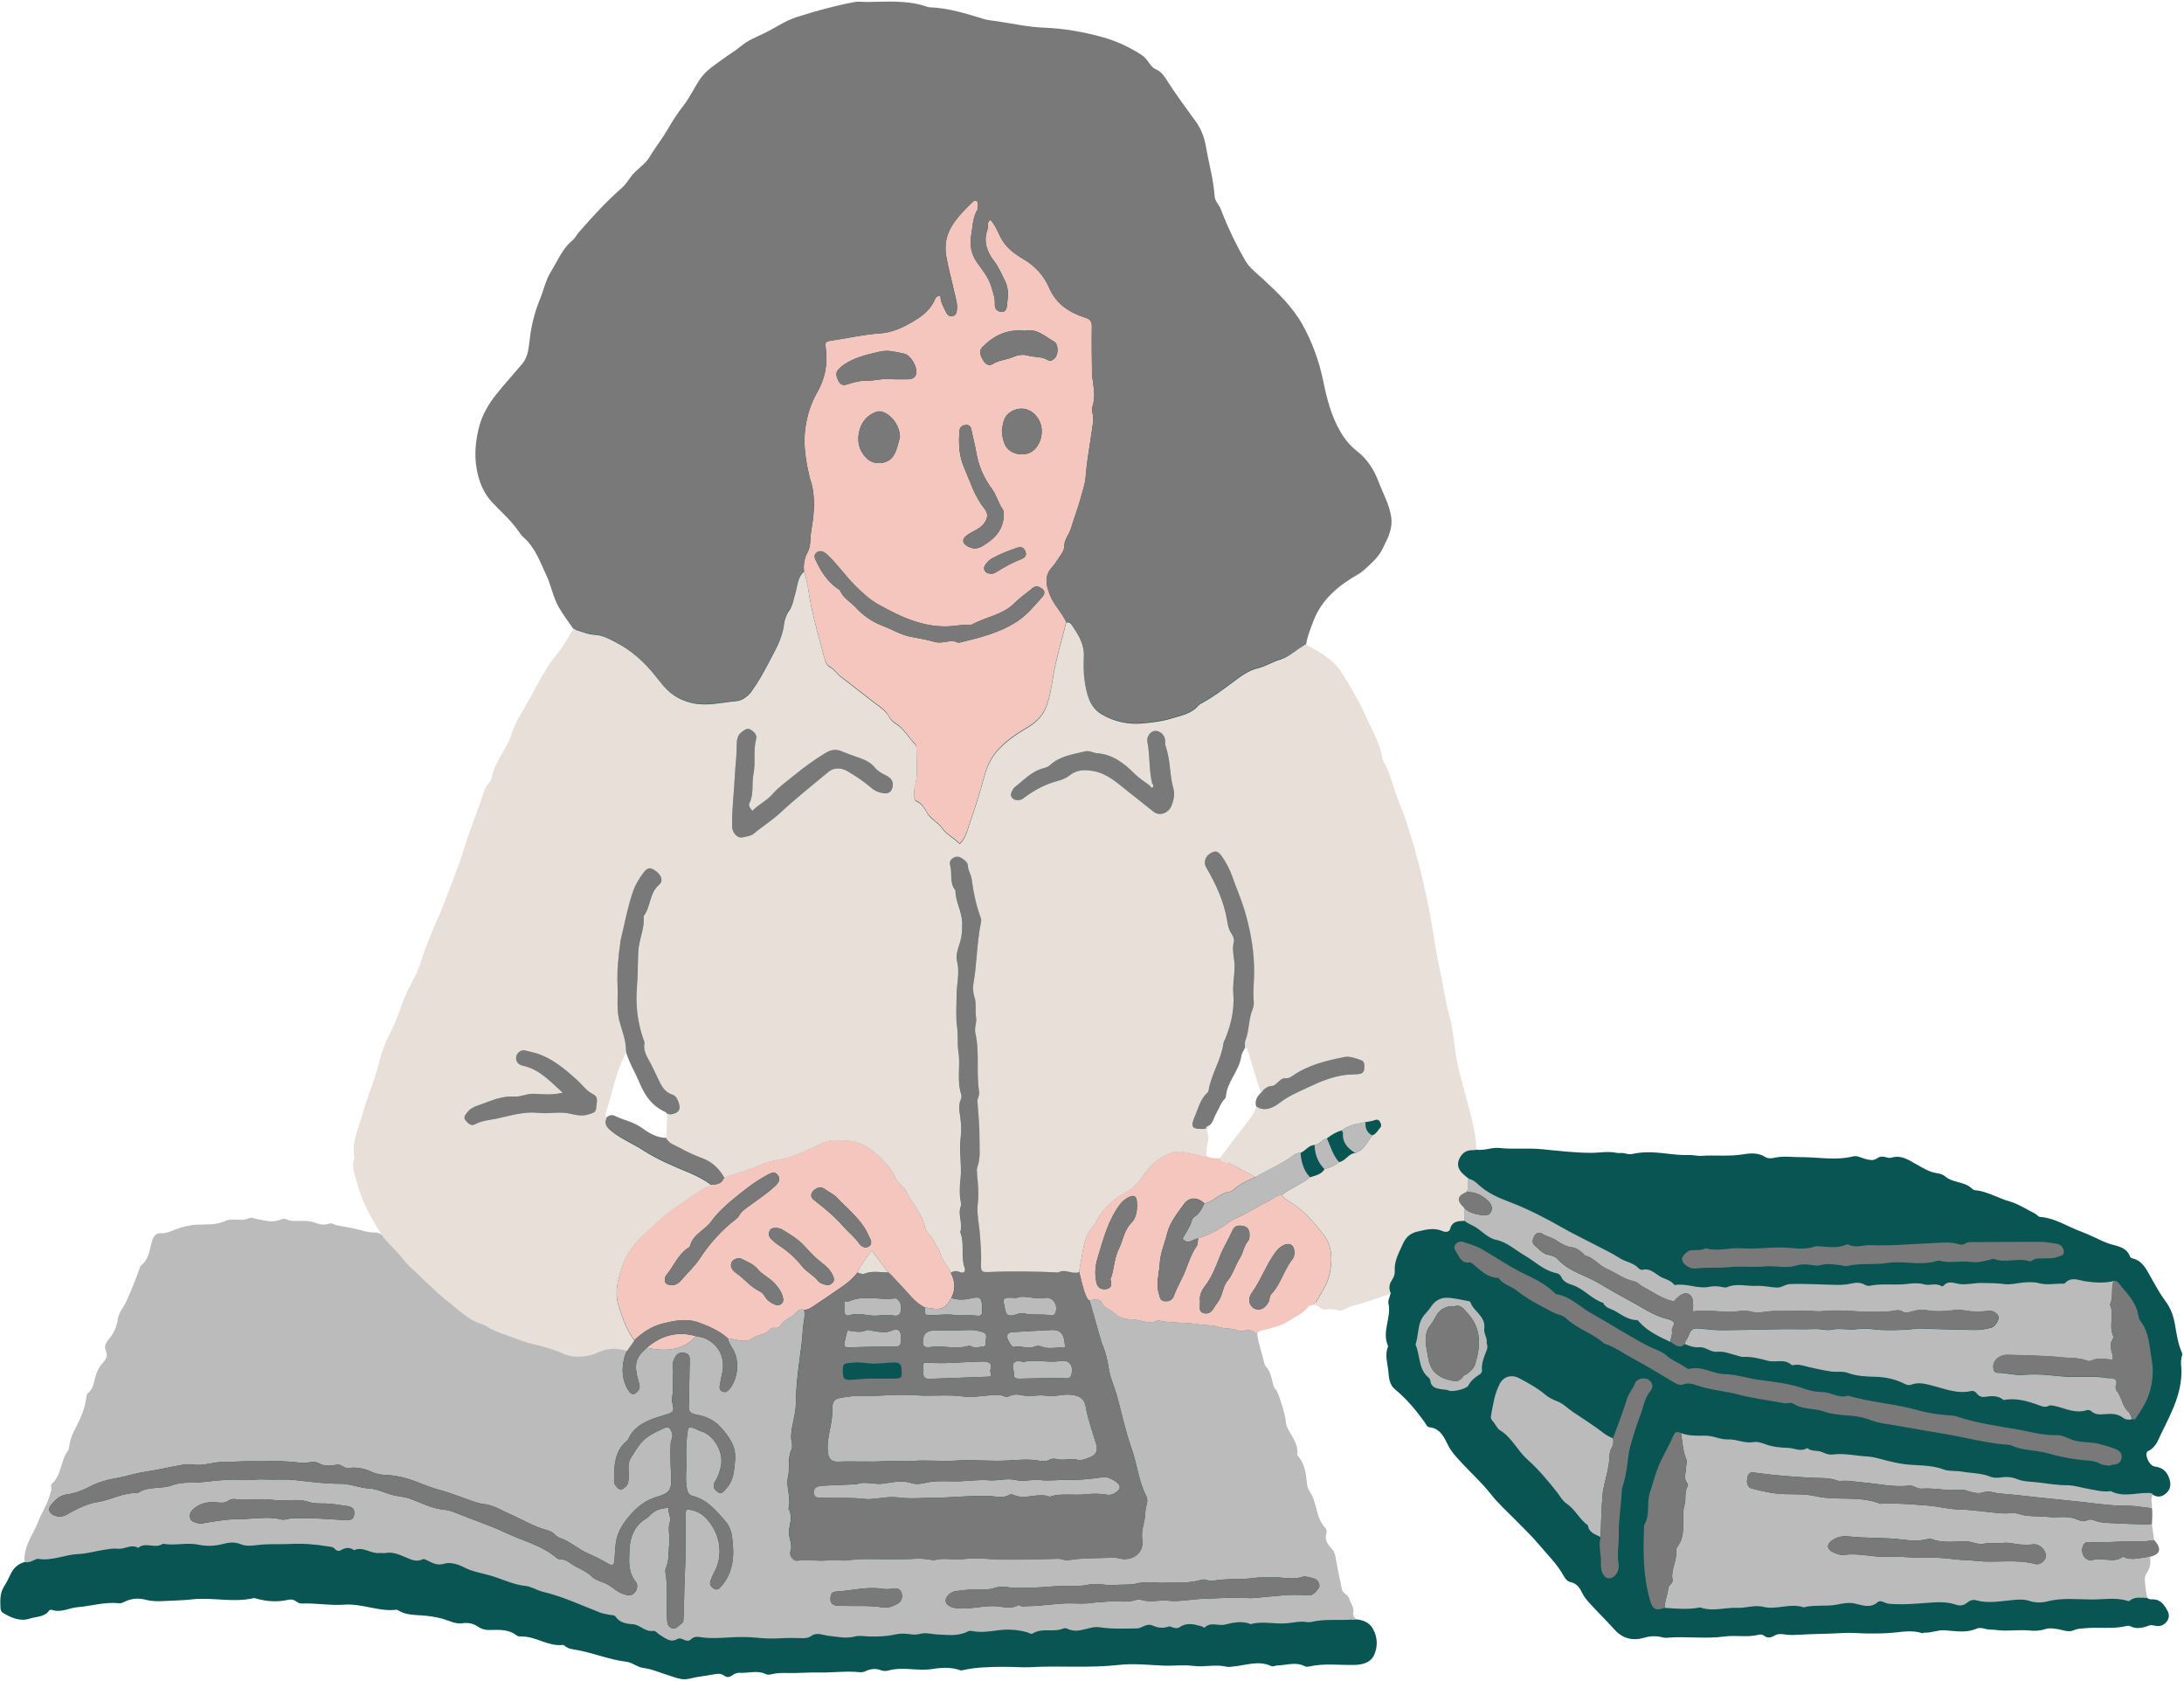
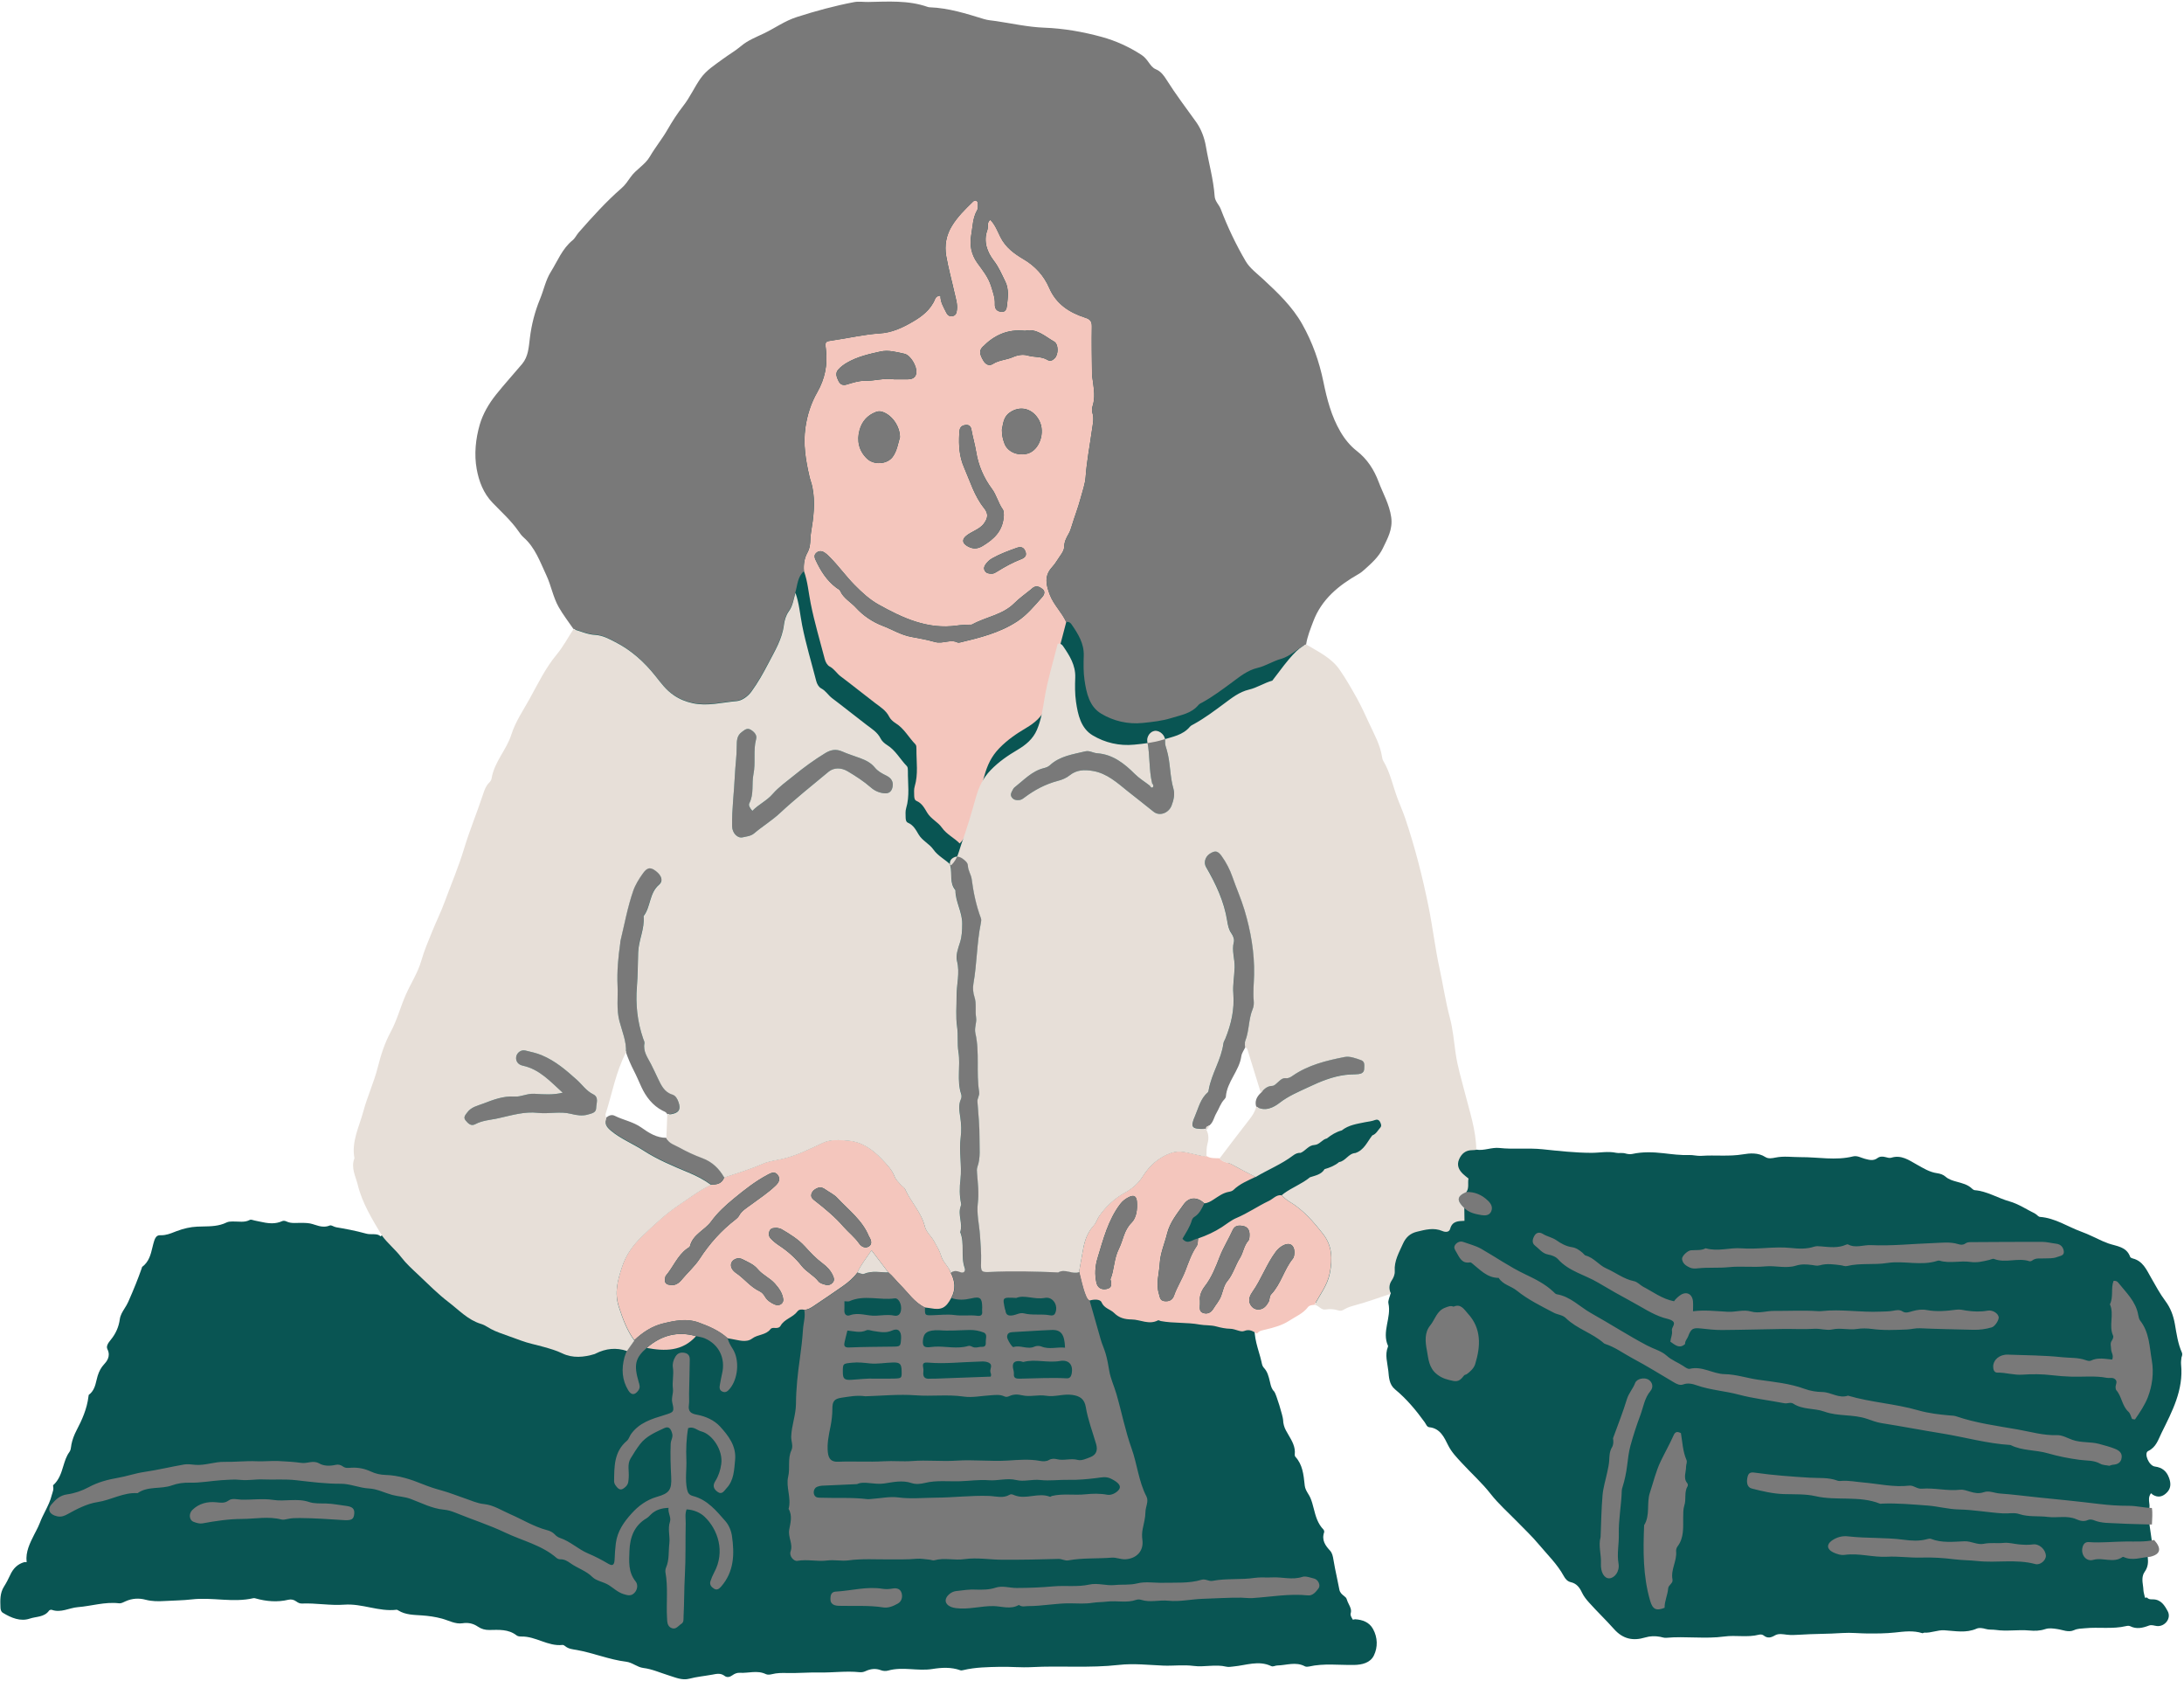
<svg xmlns="http://www.w3.org/2000/svg" fill="#000000" height="385.1" preserveAspectRatio="xMidYMid meet" version="1" viewBox="-0.1 -0.3 500.5 385.1" width="500.5" zoomAndPan="magnify">
  <g id="change1_1">
    <path d="M499.92,309.63c-0.93-2.08-1.22-4.31-1.61-6.53c-0.34-1.92-0.98-3.69-2.19-5.3c-1.25-1.67-2.24-3.54-3.28-5.35 c-1.04-1.82-1.86-3.81-4.2-4.39c-0.22-0.05-0.52-0.2-0.58-0.37c-0.85-2.38-3.13-2.41-5.02-3.08c-0.44-0.16-0.87-0.33-1.3-0.52 c-1.61-0.72-3.18-1.55-4.84-2.15c-3.16-1.15-6.01-3.14-9.5-3.4c-0.4-0.03-0.74-0.55-1.15-0.76c-1.94-0.97-3.81-2.22-5.86-2.8 c-2.68-0.75-5.09-2.33-7.93-2.56c-0.21-0.02-0.45-0.17-0.61-0.33c-0.99-0.98-2.29-1.26-3.57-1.62c-0.9-0.25-1.81-0.51-2.53-1.15 c-0.55-0.48-1.23-0.69-1.92-0.79c-1.75-0.24-3.17-1.15-4.68-1.99c-1.78-1-3.54-2.28-5.83-1.56c-0.4,0.13-0.93-0.03-1.37-0.15 c-0.64-0.17-1.26-0.16-1.79,0.23c-0.95,0.71-1.89,0.43-2.89,0.17c-0.89-0.23-1.75-0.79-2.71-0.55c-3.99,1-8.02,0.14-12.03,0.17 c-1.92,0.01-3.83-0.3-5.76,0.1c-0.74,0.15-1.62,0.32-2.3-0.12c-1.64-1.06-3.56-0.89-5.17-0.62c-3.19,0.53-6.35,0.12-9.51,0.34 c-0.93,0.07-1.89-0.22-2.78-0.19c-1.99,0.08-3.96-0.19-5.9-0.41c-2.42-0.27-4.77-0.35-7.16,0.17c-0.51,0.11-1.1,0.02-1.62-0.13 c-0.69-0.19-1.43,0-2.03-0.13c-1.95-0.42-3.83,0.01-5.72,0c-3.72-0.01-7.48-0.43-11.2-0.82c-3.29-0.34-6.58,0.07-9.85-0.29 c-1.82-0.2-3.52,0.69-5.32,0.38c-0.16,0.02-0.32,0.04-0.49,0.05l0-0.05c-0.05-3.54-0.99-6.99-1.9-10.33 c-0.25-0.91-0.5-1.82-0.73-2.73c-0.18-0.72-0.38-1.45-0.57-2.17c-0.6-2.23-1.21-4.54-1.54-6.9c-0.09-0.65-0.17-1.3-0.25-1.94 c-0.25-2-0.51-4.08-1.03-6.03c-0.63-2.36-1.09-4.79-1.54-7.13c-0.27-1.4-0.53-2.81-0.84-4.2c-0.54-2.51-0.96-5.09-1.36-7.58 c-0.35-2.15-0.71-4.38-1.15-6.55c-1.51-7.47-3.27-14.1-5.36-20.29c-0.3-0.9-0.67-1.79-1.02-2.66c-0.25-0.61-0.5-1.22-0.73-1.84 c-0.35-0.94-0.66-1.91-0.95-2.86c-0.6-1.93-1.23-3.93-2.29-5.69c-0.2-0.33-0.28-0.73-0.33-1.07c-0.33-2.19-1.31-4.2-2.25-6.15 c-0.23-0.47-0.46-0.94-0.68-1.42l-0.35-0.76c-0.74-1.61-1.51-3.28-2.38-4.85c-1.14-2.06-2.48-4.43-4-6.62 c-1.51-2.17-3.72-3.44-6.05-4.79c-0.49-0.28-0.99-0.57-1.47-0.86l-0.28-0.17l0.05-0.32c0.25-1.65,0.84-3.19,1.41-4.69l0.27-0.71 c2.15-5.72,6.76-8.93,10.54-11.09c0.46-0.26,0.87-0.57,1.38-1.03l0.2-0.18c1.47-1.33,2.99-2.7,3.84-4.48 c0.13-0.27,0.26-0.54,0.39-0.8c0.94-1.92,1.83-3.74,1.5-6.08c-0.28-1.99-1.04-3.71-1.84-5.54c-0.35-0.79-0.7-1.61-1.01-2.44 c-1.11-2.96-2.7-5.21-4.86-6.89c-1.46-1.13-2.77-2.67-3.88-4.56c-2.14-3.65-3.16-7.7-3.94-11.53c-0.98-4.82-2.55-9.1-4.79-13.08 c-2.17-3.85-5.3-6.9-8.87-10.2c-0.32-0.3-0.66-0.59-1-0.89c-1.15-1.01-2.34-2.05-3.1-3.35c-2.2-3.76-4.14-7.8-5.75-12 c-0.13-0.35-0.35-0.68-0.57-1.02c-0.37-0.57-0.8-1.22-0.86-2.05c-0.18-2.49-0.7-4.99-1.21-7.39c-0.28-1.31-0.56-2.67-0.79-4.02 c-0.34-2-1.1-3.91-2.15-5.36c-0.56-0.78-1.12-1.55-1.68-2.32c-1.74-2.39-3.53-4.86-5.14-7.41c-0.56-0.88-1.19-1.78-2.24-2.21 c-0.83-0.34-1.34-1.05-1.79-1.68l-0.07-0.1c-0.48-0.66-0.91-1.18-1.49-1.55c-2.83-1.84-5.84-3.2-8.94-4.05 c-4.61-1.26-8.92-1.95-13.15-2.11c-2.6-0.1-5.22-0.55-7.75-0.98c-1.1-0.19-2.21-0.38-3.31-0.54c-0.24-0.04-0.48-0.07-0.73-0.1 c-0.69-0.09-1.41-0.17-2.09-0.38l-0.53-0.16c-3.79-1.16-7.72-2.37-11.77-2.51c-0.23-0.01-0.43-0.04-0.6-0.1 c-3-1.06-6.06-1.21-8.65-1.21c-1.04,0-2.09,0.03-3.13,0.05c-0.56,0.01-1.86,0.04-1.86,0.04c-0.32,0-0.65-0.02-0.97-0.03 c-0.31-0.01-0.62-0.03-0.93-0.03c-0.43,0-0.78,0.03-1.11,0.09c-4.1,0.79-8.37,1.9-13.05,3.41c-1.69,0.54-3.24,1.42-4.74,2.27 c-0.87,0.49-1.77,1-2.69,1.44c-0.37,0.18-0.74,0.35-1.11,0.52c-1.48,0.68-2.88,1.32-4.07,2.34c-0.81,0.69-1.68,1.27-2.53,1.84 c-0.56,0.37-1.11,0.74-1.65,1.14c-0.33,0.25-0.67,0.49-1.01,0.73c-1.53,1.1-2.97,2.13-4.03,3.66c-0.61,0.87-1.15,1.81-1.67,2.71 c-0.68,1.19-1.39,2.42-2.27,3.54c-1.22,1.56-2.39,3.31-3.56,5.36c-0.64,1.12-1.38,2.18-2.09,3.2c-0.67,0.97-1.37,1.97-1.97,2.99 c-0.64,1.1-1.56,1.91-2.45,2.7c-0.75,0.66-1.46,1.28-2,2.06l-0.12,0.18c-0.59,0.85-1.21,1.73-2.01,2.42 c-3.59,3.12-6.8,6.7-9.78,10.1c-0.19,0.21-0.35,0.45-0.5,0.69c-0.28,0.41-0.56,0.84-0.99,1.19c-1.63,1.33-2.61,3.1-3.64,4.98 c-0.38,0.7-0.78,1.41-1.21,2.1c-0.73,1.17-1.16,2.47-1.61,3.84c-0.25,0.76-0.51,1.54-0.82,2.3c-1.17,2.83-1.93,5.73-2.31,8.85 l-0.08,0.7c-0.21,1.89-0.43,3.84-1.79,5.47c-0.78,0.93-1.57,1.84-2.37,2.76c-1.2,1.38-2.44,2.81-3.6,4.26 c-1.75,2.19-3.01,4.52-3.66,6.75c-1.01,3.49-1.24,6.82-0.68,9.9c0.57,3.17,1.71,5.61,3.48,7.46c0.51,0.54,1.04,1.06,1.56,1.59 c1.54,1.54,3.13,3.14,4.43,4.99l0.06,0.08c0.32,0.46,0.65,0.93,1.05,1.27c2.28,2,3.46,4.65,4.61,7.21c0.24,0.54,0.48,1.08,0.73,1.61 c0.5,1.07,0.87,2.21,1.23,3.31c0.46,1.42,0.89,2.76,1.6,3.99c0.67,1.18,1.48,2.31,2.26,3.41c0.36,0.51,0.72,1.01,1.07,1.53 l0.18,0.27l-0.18,0.27c-0.39,0.6-0.77,1.21-1.14,1.82c-0.83,1.36-1.7,2.77-2.73,4.02c-2.06,2.48-3.6,5.35-5.1,8.13 c-0.35,0.65-0.7,1.29-1.05,1.93c-0.38,0.69-0.78,1.37-1.18,2.05c-1.12,1.91-2.28,3.89-2.98,6.07c-0.5,1.57-1.32,3-2.12,4.38 c-1.06,1.83-2.06,3.56-2.39,5.61c-0.07,0.45-0.31,0.87-0.72,1.26c-0.61,0.59-0.91,1.4-1.19,2.25c-0.61,1.87-1.3,3.74-1.96,5.55 c-0.85,2.32-1.73,4.72-2.46,7.13c-0.87,2.88-1.98,5.74-3.05,8.51c-0.5,1.28-0.99,2.56-1.46,3.84c-0.49,1.32-1.06,2.61-1.62,3.87 c-0.4,0.91-0.81,1.82-1.18,2.75l-0.43,1.05c-0.74,1.82-1.51,3.7-2.06,5.62c-0.52,1.81-1.39,3.5-2.23,5.13 c-0.45,0.87-0.91,1.76-1.31,2.66c-0.51,1.14-0.94,2.34-1.36,3.5c-0.62,1.71-1.26,3.48-2.16,5.14c-1.15,2.13-2.07,4.65-2.9,7.95 c-0.46,1.84-1.11,3.62-1.73,5.35c-0.56,1.55-1.14,3.16-1.58,4.78c-0.25,0.92-0.55,1.84-0.85,2.72c-0.87,2.6-1.7,5.07-1.18,7.81 l0.03,0.14l-0.05,0.13c-0.59,1.46-0.13,2.86,0.35,4.33c0.16,0.49,0.32,0.98,0.43,1.46c0.95,3.92,3.1,7.49,5.17,10.95l0.34,0.57 l-0.76,0.6c-0.52-0.49-1.16-0.49-1.89-0.49c-0.46,0-0.93,0-1.4-0.13c-2.49-0.69-4.96-1.14-6.83-1.45c-0.28-0.05-0.53-0.16-0.75-0.26 c-0.22-0.1-0.43-0.19-0.6-0.19c-0.06,0-0.11,0.01-0.16,0.03c-0.44,0.18-0.88,0.27-1.36,0.27c-0.78,0-1.5-0.24-2.21-0.47l-0.34-0.11 c-0.81-0.26-1.68-0.28-2.5-0.28l-0.6,0c-0.17,0-0.35,0.01-0.52,0.01c-0.19,0.01-0.38,0.01-0.57,0.01c-0.56,0-1.22-0.04-1.88-0.37 c-0.18-0.09-0.37-0.13-0.55-0.13c-0.14,0-0.28,0.03-0.4,0.08c-0.73,0.33-1.5,0.49-2.36,0.49c-0.98,0-1.94-0.21-2.87-0.41 c-0.32-0.07-0.64-0.14-0.96-0.2c-0.15-0.03-0.29-0.07-0.44-0.11c-0.19-0.05-0.37-0.11-0.53-0.11c-0.1,0-0.18,0.02-0.27,0.07 c-0.67,0.36-1.36,0.4-1.88,0.4c-0.23,0-0.47-0.01-0.71-0.02c-0.21-0.01-0.42-0.02-0.63-0.02l-0.78-0.01c-0.44,0-0.9,0.03-1.31,0.23 c-1.74,0.85-3.59,0.88-5.37,0.91c-0.46,0.01-0.91,0.01-1.36,0.04c-1.52,0.07-3.1,0.42-4.71,1.03l-0.49,0.19 c-0.94,0.37-1.9,0.75-3.03,0.75l-0.25,0c-0.58,0-1.02,0.22-1.37,1.31c-0.15,0.47-0.27,0.96-0.39,1.45c-0.39,1.64-0.8,3.34-2.37,4.5 c-0.02,0.03-0.05,0.14-0.07,0.22c-0.02,0.08-0.04,0.15-0.07,0.22c-0.79,2.25-1.75,4.66-3.04,7.57c-0.23,0.53-0.54,1.01-0.83,1.48 c-0.5,0.8-0.97,1.55-1.1,2.48c-0.23,1.73-0.91,3.3-2.03,4.67c-0.63,0.77-1.16,1.51-0.81,2.21c0.85,1.7-0.26,2.91-0.79,3.49 c-0.66,0.72-1.12,1.55-1.45,2.63c-0.1,0.32-0.18,0.66-0.26,0.99c-0.27,1.17-0.59,2.49-1.77,3.35c-0.01,0.02-0.04,0.09-0.07,0.35 c-0.34,2.91-1.55,5.52-2.69,7.69c-0.61,1.17-1,2.22-1.22,3.32c-0.03,0.14-0.05,0.28-0.06,0.42c-0.06,0.44-0.12,0.94-0.41,1.33 c-0.69,0.93-1.03,2.04-1.39,3.22c-0.47,1.56-0.96,3.17-2.34,4.39c-0.02,0.05,0.01,0.25,0.04,0.44c0.08,0.5-0.07,0.93-0.19,1.31 c-0.05,0.14-0.09,0.27-0.13,0.41c-0.33,1.4-0.97,2.66-1.58,3.88c-0.41,0.81-0.83,1.65-1.15,2.51c-0.26,0.7-0.6,1.35-0.92,1.98 l-0.38,0.73c-0.99,1.96-2.02,3.99-1.76,6.28l0.01,0.09c-0.16,0-0.33-0.01-0.49-0.03c-1.6,0.44-2.62,1.49-3.29,2.98 c-0.42,0.92-0.89,1.82-1.43,2.67c-0.93,1.49-0.85,3.12-0.79,4.76c0.02,0.46,0.1,0.94,0.56,1.22c1.91,1.17,4.04,2.05,6.17,1.32 c1.47-0.5,3.33-0.29,4.41-1.83c0.1-0.14,0.46-0.24,0.64-0.17c2.08,0.74,3.96-0.46,5.95-0.62c3.14-0.25,6.2-1.26,9.4-0.89 c0.57,0.07,1.05-0.24,1.55-0.46c1.48-0.67,3.07-0.76,4.58-0.35c1.48,0.39,2.92,0.38,4.4,0.29c2.07-0.12,4.15-0.13,6.21-0.37 c4.7-0.54,9.42,0.81,14.11-0.28c0.14-0.03,0.31,0,0.46,0.05c2.49,0.7,5,0.92,7.55,0.31c0.62-0.15,1.25-0.01,1.78,0.38 c0.39,0.28,0.8,0.51,1.29,0.49c3.25-0.14,6.52,0.5,9.73,0.26c4.1-0.3,7.9,1.65,11.96,1.17c0.14-0.02,0.3,0.08,0.43,0.16 c1.66,1.03,3.57,1,5.4,1.13c1.56,0.11,3.05,0.32,4.58,0.73c1.55,0.42,3.08,1.32,4.71,1.07c1.36-0.21,2.5,0.07,3.53,0.77 c0.83,0.56,1.66,0.78,2.62,0.77c2.17-0.03,4.37-0.23,6.26,1.24c0.28,0.22,0.75,0.27,1.12,0.26c3.28-0.07,6.06,2.3,9.41,1.93 c0.2-0.02,0.45,0.15,0.62,0.29c0.77,0.64,1.76,0.71,2.63,0.86c3.83,0.68,7.45,2.22,11.32,2.69c1.42,0.17,2.55,1.26,3.92,1.43 c2.05,0.25,3.87,1.1,5.79,1.69c1.53,0.47,3.11,1.21,4.75,0.78c1.73-0.46,3.5-0.61,5.25-0.93c1.01-0.19,1.94-0.43,2.87,0.29 c0.54,0.42,1.2,0.26,1.75-0.14c0.53-0.38,1.09-0.62,1.74-0.58c1.98,0.12,4-0.65,5.96,0.31c0.37,0.18,0.94,0.12,1.37,0.01 c1.15-0.3,2.31-0.3,3.48-0.27c2.47,0.06,4.94-0.17,7.42-0.12c3.05,0.06,6.11-0.39,9.17-0.07c0.5,0.05,0.94-0.03,1.35-0.22 c1.18-0.55,2.34-0.71,3.61-0.22c0.48,0.19,1.12,0.21,1.61,0.07c3.35-0.95,6.77,0.18,10.14-0.36c2.12-0.34,4.3-0.47,6.41,0.29 c0.2,0.07,0.47,0.01,0.69-0.04c2.78-0.66,5.63-0.69,8.46-0.75c2.39-0.05,4.78,0.2,7.18,0.07c6.66-0.36,13.34,0.25,20.01-0.51 c3.37-0.38,6.79,0.02,10.17,0.16c2.31,0.09,4.61-0.23,6.92,0.07c2.5,0.33,5.03-0.43,7.55,0.18c0.51,0.12,1.08,0,1.62-0.05 c2.88-0.26,5.74-1.46,8.64-0.09c0.44,0.21,0.92-0.13,1.37-0.14c2.12-0.04,4.27-0.93,6.37,0.2c0.25,0.13,0.63,0.1,0.92,0.04 c3.39-0.77,6.83-0.31,10.25-0.36c1.94-0.02,3.8-0.49,4.62-2.17c0.92-1.89,0.88-4.11-0.19-6.06c-0.86-1.57-2.4-2.14-4.13-2.24 c-0.15,0.03-0.31,0.08-0.46,0.09c-0.02,0-0.03,0-0.05,0c-0.04-0.08-0.09-0.17-0.14-0.25c-0.22-0.37-0.47-0.79-0.34-1.22 c0.22-0.76-0.08-1.36-0.43-2.06c-0.18-0.37-0.37-0.75-0.49-1.17c-0.08-0.3-0.3-0.49-0.66-0.77c-0.4-0.31-0.89-0.71-1.02-1.42 c-0.18-0.97-0.38-1.94-0.59-2.9c-0.27-1.29-0.56-2.63-0.77-3.96c-0.13-0.81-0.28-1.53-0.79-2.08c-1.03-1.12-1.98-2.37-1.33-4.22 c0.04-0.11-0.04-0.47-0.15-0.58c-1.36-1.39-1.81-3.13-2.24-4.81c-0.22-0.87-0.44-1.69-0.77-2.47c-0.13-0.3-0.31-0.6-0.5-0.91 c-0.35-0.58-0.72-1.18-0.8-1.93l-0.02-0.22c-0.25-2.35-0.49-4.57-2.1-6.33c-0.16-0.18-0.18-0.42-0.16-0.59 c0.18-1.68-0.61-3.03-1.45-4.46c-0.2-0.34-0.4-0.68-0.58-1.02c-0.41-0.76-0.62-1.56-0.65-2.45c-0.02-0.74-1.58-5.93-2.02-6.44 c-0.6-0.58-0.77-1.31-0.91-1.9l-0.1-0.42c-0.28-1.17-0.55-2.28-1.38-3.14c-0.31-0.33-0.42-0.8-0.5-1.19l-0.02-0.11 c-0.17-0.77-0.4-1.55-0.62-2.3c-0.4-1.36-0.8-2.76-0.94-4.23l-0.02-0.18l0.1-0.15c0.53-0.75,1.29-0.91,1.96-1.04l0.35-0.08 c1.7-0.4,3.65-0.91,5.22-1.94c0.4-0.27,0.83-0.51,1.25-0.76c1.11-0.64,2.16-1.25,2.92-2.25c0.43-0.57,1.12-0.64,1.68-0.7l0.22-0.02 l0.05,0.01c0.55,0.06,0.96,0.36,1.31,0.63c0.32,0.24,0.6,0.45,0.91,0.45c0.05,0,0.1,0,0.15-0.01c0.36-0.06,0.73-0.1,1.1-0.1 c0.69,0,1.41,0.12,2.12,0.35c0.07,0.02,0.15,0.04,0.22,0.04c0.23,0,0.47-0.13,0.7-0.26c0.82-0.5,1.72-0.74,2.58-0.98l0.12-0.03 c1.94-0.53,3.89-1.2,5.77-1.84c0.75-0.26,1.5-0.51,2.25-0.76c0.04,0.15,0.1,0.31,0.16,0.46c-0.17,0.76-0.63,1.57-0.48,2.26 c0.72,3.26-1.58,6.46-0.1,9.7c0.03,0.06,0.01,0.16-0.02,0.23c-0.75,1.84-0.1,3.7,0.09,5.5c0.15,1.45,0.16,3.11,1.54,4.25 c2.63,2.17,4.81,4.78,6.8,7.54c0.32,0.44,0.48,1.08,1.07,1.14c2.53,0.26,3.44,2.42,4.31,4.16c0.81,1.6,1.97,2.77,3.09,3.99 c2.2,2.4,4.66,4.58,6.67,7.16c1.77,2.26,3.93,4.16,5.92,6.2c1.72,1.76,3.57,3.51,5.11,5.36c1.96,2.34,4.23,4.52,5.72,7.26 c0.33,0.6,0.81,1.19,1.55,1.36c1.37,0.3,2.06,1.23,2.62,2.43c0.39,0.83,1,1.58,1.62,2.27c1.85,2.07,3.87,3.99,5.71,6.06 c2.06,2.31,4.38,2.75,7.11,1.93c1.17-0.35,2.29-0.37,3.45-0.16c0.46,0.08,0.92,0.27,1.37,0.23c4.45-0.41,8.92,0.31,13.36-0.3 c2.61-0.36,5.29,0.27,7.9-0.41c0.39-0.1,0.81-0.06,1.12,0.19c0.89,0.71,1.67,0.48,2.57-0.04c0.84-0.49,1.85-0.25,2.76-0.15 c0.93,0.11,1.81,0.07,2.75,0.01c3.32-0.23,6.66-0.17,9.97-0.4c1.95-0.13,3.86,0.1,5.77,0.11c2.06,0.01,4.17,0,6.2-0.22 c2.16-0.23,4.23-0.52,6.33,0.15c0.12,0.04,0.3-0.13,0.44-0.12c1.57,0.09,3.08-0.64,4.58-0.55c2.51,0.15,4.97,0.71,7.43-0.38 c0.57-0.25,1.41-0.11,2.06,0.08c0.78,0.23,1.55,0.11,2.31,0.22c2.55,0.38,5.11-0.11,7.65,0.13c1.27,0.12,2.48,0.09,3.67-0.31 c0.93-0.31,1.81-0.15,2.75-0.02c1.27,0.17,2.57,0.85,3.86,0.26c0.82-0.38,1.65-0.36,2.5-0.44c3.14-0.32,6.33,0.25,9.45-0.5 c0.29-0.07,0.67-0.1,0.92,0.03c1.47,0.74,2.89,0.39,4.29-0.14c0.65-0.25,1.21,0.04,1.82,0.1c1.83,0.2,3.36-1.75,2.51-3.36 c-0.71-1.34-1.56-2.77-3.46-2.75c-0.46,0-0.95,0.02-1.28-0.41c-0.16,0.02-0.33,0.03-0.49,0.03c-0.04-0.16-0.07-0.32-0.11-0.48 c-0.11-0.44-0.23-0.89-0.25-1.36c-0.01-0.32-0.06-0.64-0.1-0.97c-0.14-1.01-0.29-2.15,0.4-3.13c0.77-1.08,0.84-2.14,0.7-3.4 l-0.05-0.43l0.42-0.1c0.66-0.16,1.47-0.46,1.64-0.99c0.15-0.47-0.19-1.19-0.98-2.07l-0.1-0.11l-0.28-1.96l-0.26-1.81 c0.01-0.34,0.03-0.68,0.05-1.03c0.05-0.92,0.1-1.8-0.05-2.67l-0.01-0.08l0.01-0.08c0.05-0.3,0.01-0.64-0.04-1 c-0.09-0.7-0.18-1.48,0.37-2.24l0.01-0.01c0.14,0.06,0.28,0.14,0.39,0.3c1.28,0.8,2.39,0.46,3.34-0.56c0.9-0.97,0.85-2.11,0.42-3.28 c-0.56-1.54-1.57-2.38-3.25-2.6c-1.38-0.17-2.56-3.05-1.55-3.54c1.86-0.89,2.31-2.6,3.08-4.16c2.45-4.95,5.06-9.85,4.48-15.67 c-0.05-0.54,0.02-1.09,0.09-1.63C499.95,310.39,500.09,310.02,499.92,309.63z M138.2,254.74c0.48-1.49,0.91-3.04,1.31-4.54 c0.88-3.24,1.79-6.59,3.41-9.67l0.9,0.07c0.48,1.44,1.06,2.81,1.77,4.19c0.43,0.83,0.82,1.71,1.2,2.55 c0.18,0.41,0.37,0.82,0.55,1.22c1.13,2.44,2.68,4.19,4.63,5.19c0.08,0.04,0.16,0.08,0.23,0.11c0.37,0.17,0.83,0.38,1.06,0.95 l0.04,0.09l-0.21,5.53l-0.06,0.47h-0.47c-2.33,0-4.21-1.2-5.93-2.43c-1.08-0.77-2.28-1.2-3.55-1.65c-0.83-0.3-1.7-0.61-2.52-1.02 c-0.14-0.07-0.27-0.1-0.41-0.1c-0.29,0-0.62,0.15-1.01,0.46l-0.62,0.5l-0.16-0.78c-0.02-0.08-0.04-0.16-0.07-0.24 C138.2,255.38,138.1,255.06,138.2,254.74z M289.19,250.29c-0.01,0.03-0.02,0.06-0.03,0.09l-0.03,0.13l-0.09,0.09 c-0.8,0.84-1.04,1.61-0.77,2.51l0.04,0.13l-0.03,0.13c-0.32,1.31-1.05,2.37-1.73,3.22c-1.65,2.1-3.3,4.27-4.89,6.37l-1.62,2.13 c0.33,0.28,0.77,0.41,1.3,0.56l-0.34,0.92c-0.62-0.18-1.31-0.38-1.84-0.97c-0.13,0-0.25,0-0.38-0.01c-0.84-0.01-1.79-0.02-2.65-0.58 l-0.22-0.15l0-0.57c0-0.91,0-1.85,0.27-2.79c0.29-1,0.2-1.93-0.24-2.76l-0.26-0.47l0.5-0.21c0.11-0.05,0.17-0.15,0.28-0.4 c0.05-0.11,0.1-0.23,0.17-0.33l0.05-0.08l0.07-0.06c0.48-0.38,0.72-0.96,0.96-1.57c0.15-0.36,0.3-0.74,0.51-1.1 c0.21-0.36,0.39-0.73,0.57-1.11c0.35-0.75,0.72-1.52,1.35-2.17c0.13-0.13,0.19-0.27,0.19-0.31c0.14-1.89,1.01-3.48,1.85-5.03 c0.76-1.4,1.48-2.73,1.7-4.26c0.08-0.59,0.37-1.12,0.65-1.62c0.12-0.21,0.23-0.42,0.33-0.63l0.3-0.65l0.5,0.51 c0.04,0.04,0.09,0.08,0.13,0.12c0.16,0.14,0.36,0.3,0.45,0.57c1.02,3.23,2.02,6.47,3.01,9.71 C289.33,249.92,289.24,250.14,289.19,250.29z" fill="#095553" />
  </g>
  <g id="change2_1">
    <path d="M287.97,305.28c-0.92-0.48-1.64-1.12-2.97-0.59c-0.8,0.32-2.01-0.51-3.21-0.52c-0.96-0.01-2.11-0.24-3.13-0.52 c-1.29-0.36-2.62-0.22-3.82-0.44c-2.97-0.55-5.97-0.25-8.9-0.8c-0.23-0.04-0.51-0.25-0.66-0.17c-2.07,1.1-4.04-0.18-6.05-0.2 c-1.55-0.02-2.86-0.34-3.99-1.47c-0.88-0.89-2.29-1.03-2.91-2.48c-0.32-0.74-1.77-0.69-2.78-0.37c-0.49-0.29-0.68-0.76-0.89-1.28 c-0.68-1.71-1.01-3.52-1.48-5.29c0.31-1.73,0.62-3.46,0.93-5.2c0.36-2.02,1.02-3.92,2.43-5.46c0.6-0.66,0.8-1.51,1.28-2.2 c1.53-2.19,3.45-3.97,5.8-5.29c1.69-0.95,3.09-2.07,4.2-3.83c1.52-2.42,3.72-4.39,6.54-5.35c1.93-0.65,3.85,0.03,5.73,0.44 c0.76,0.16,1.5,0.4,2.29,0.33c0.92,0.6,1.98,0.47,3,0.52c0.7,0.95,1.9,0.87,2.82,1.39c1.78,1.01,3.62,1.92,5.43,2.87 c-1.77,0.86-3.62,1.58-5.07,3c-0.26,0.25-0.69,0.37-1.07,0.43c-1.34,0.24-2.4,1.06-3.49,1.76c-0.67,0.43-1.31,0.82-2.11,0.87 c-1.59-1.5-3.48-1.53-4.75,0.27c-1.46,2.07-3.13,4.05-3.77,6.64c-0.56,2.28-1.55,4.45-1.69,6.86c-0.13,2.31-0.92,4.58-0.2,6.93 c0.23,0.77,0.23,1.56,1.24,1.7c1.06,0.14,1.87-0.25,2.22-1.26c0.7-1.99,1.85-3.77,2.6-5.71c0.74-1.92,1.38-3.88,2.56-5.59 c0.39-0.57,0.24-1.2,0.38-1.8c1.91-0.66,3.73-1.49,5.43-2.59c1.09-0.71,2.17-1.6,3.29-2.07c2.64-1.11,4.96-2.74,7.51-3.95 c0.93-0.44,1.67-1.43,2.87-1.29c0.55,0.54,1.11,1.05,1.79,1.45c3.17,1.87,5.52,4.62,7.74,7.46c2.09,2.67,2.17,5.7,1.51,8.99 c-0.55,2.78-2.26,4.84-3.47,7.21c-0.55,0.06-1.17,0.08-1.51,0.53c-1.12,1.48-2.83,2.16-4.29,3.12c-1.59,1.04-3.51,1.57-5.37,2.01 C289.22,304.54,288.47,304.58,287.97,305.28z M254.36,292.84c0.89-2.05,0.78-4.68,1.94-6.98c0.99-1.96,1.14-4.23,2.88-5.96 c1.17-1.16,1.39-3.09,1.26-4.84c-0.1-1.3-0.72-1.62-1.87-1.04c-0.75,0.38-1.4,0.86-1.95,1.58c-2.78,3.68-3.87,8.04-5.18,12.33 c-0.58,1.89-0.7,3.76-0.28,5.67c0.26,1.17,1.12,1.67,2.26,1.47C254.54,294.87,254.8,294.19,254.36,292.84z M274.9,297.75 c0,0.4,0,0.55,0,0.71c0,0.76-0.27,1.7,0.64,2.06c0.97,0.38,1.86,0,2.4-0.91c0.59-0.99,1.37-1.81,1.8-2.96 c0.43-1.14,0.63-2.46,1.42-3.4c1.33-1.58,1.81-3.59,2.89-5.3c0.77-1.23,0.89-2.79,1.91-3.95c0.27-0.3,0.28-0.89,0.29-1.35 c0.02-1.05-0.42-1.84-1.52-2.03c-0.96-0.17-1.85-0.14-2.35,0.97c-0.92,2.05-2.13,3.95-2.95,6.06c-0.92,2.37-1.84,4.77-3.45,6.83 C275.23,295.47,274.75,296.67,274.9,297.75z M296.53,286.58c-0.01-1.57-1.09-2.26-2.5-1.54c-0.69,0.35-1.27,0.84-1.76,1.49 c-2.14,2.86-3.29,6.29-5.36,9.21c-0.51,0.72-1.06,1.82-0.47,2.86c0.4,0.71,1.02,1.18,1.9,1.15c1.17-0.05,1.79-0.86,2.29-1.76 c0.29-0.53,0.13-1.25,0.6-1.74c2.22-2.35,2.91-5.62,4.91-8.1C296.5,287.7,296.51,287.13,296.53,286.58z M184.14,130.57 c-0.13-1.51,0.08-2.97,0.82-4.3c0.81-1.44,0.55-3.05,0.8-4.57c0.57-3.43,1.02-6.89,0.31-10.38c-0.17-0.85-0.49-1.64-0.68-2.47 c-0.85-3.67-1.46-7.35-0.92-11.16c0.41-2.89,1.28-5.6,2.71-8.1c1.76-3.08,2.42-6.34,1.99-9.85c-0.22-1.85-0.17-1.8,1.64-2.06 c3.57-0.52,7.11-1.36,10.7-1.59c2.79-0.18,5.09-1.26,7.38-2.57c2.24-1.28,4.29-2.81,5.31-5.34c0.18-0.44,0.57-0.73,1.23-0.75 c-0.05,1.46,0.71,2.64,1.33,3.89c0.31,0.63,0.78,0.97,1.51,0.79c0.76-0.19,0.85-0.81,0.93-1.45c0.16-1.35-0.29-2.62-0.57-3.9 c-0.61-2.8-1.4-5.56-1.89-8.39c-0.43-2.51,0.02-4.82,1.31-6.92c1.26-2.06,2.99-3.77,4.72-5.45c0.22-0.21,0.47-0.45,0.81-0.32 c0.46,0.17,0.42,0.61,0.43,0.98c0,0.39,0.03,0.84-0.15,1.15c-1.05,1.78-1.04,3.83-1.38,5.75c-0.4,2.23-0.01,4.45,1.41,6.4 c1.21,1.68,2.52,3.26,3.16,5.35c0.41,1.34,0.9,2.64,0.84,4.03c-0.05,1.08,0.39,1.64,1.37,1.79c1.1,0.18,1.33-0.69,1.41-1.46 c0.2-1.83,0.47-3.71-0.39-5.45c-0.8-1.63-1.48-3.28-2.64-4.79c-1.5-1.95-2.44-4.38-1.48-7c0.28-0.78-0.18-1.77,0.69-2.37 c1.12,1.13,1.66,2.64,2.33,3.97c1.2,2.38,3.17,3.8,5.25,5.03c2.74,1.61,4.71,3.81,5.93,6.62c1.63,3.75,4.66,5.66,8.32,6.83 c1.06,0.34,1.46,0.84,1.44,2c-0.06,3.58,0,7.16,0.04,10.75c0.01,0.62,0.13,1.24,0.21,1.85c0.24,1.85,0.54,3.7-0.05,5.55 c-0.16,0.5-0.22,1.13-0.07,1.61c0.42,1.33,0.09,2.59-0.09,3.89c-0.5,3.6-1.2,7.17-1.46,10.82c-0.12,1.64-0.74,3.3-1.17,4.94 c-0.57,2.16-1.41,4.25-2.05,6.4c-0.18,0.61-0.38,1.19-0.69,1.72c-0.54,0.93-0.98,1.77-1.01,2.99c-0.02,1.03-0.99,2.05-1.59,3.04 c-0.36,0.6-0.79,1.17-1.26,1.68c-1.81,2-1.25,4.14-0.41,6.3c0.89,2.27,2.73,3.97,3.73,6.17c-1.03,4.12-2.3,8.21-3,12.38 c-0.42,2.51-0.75,4.96-1.76,7.33c-0.91,2.13-2.57,3.47-4.41,4.56c-2.25,1.33-4.31,2.73-6.18,4.66c-1.84,1.9-2.75,3.93-3.43,6.37 c-1,3.55-2.03,7.11-3.29,10.56c-0.56,1.56-0.85,3.46-2.35,4.89c-1.29-1.32-2.98-2.06-4.1-3.65c-0.9-1.28-2.49-1.96-3.36-3.42 c-0.6-1.01-1.19-2.16-2.44-2.68c-0.46-0.19-0.52-0.77-0.53-1.23c-0.01-0.7-0.08-1.44,0.12-2.09c0.85-2.81,0.37-5.67,0.4-8.51 c0-0.38,0.01-0.89-0.22-1.12c-1.56-1.59-2.61-3.67-4.56-4.86c-0.63-0.39-1.19-0.94-1.45-1.45c-0.74-1.49-2.05-2.26-3.27-3.19 c-2.64-2.01-5.21-4.1-7.87-6.09c-0.9-0.67-1.44-1.69-2.49-2.24c-0.57-0.3-0.97-1-1.15-1.71c-1.1-4.24-2.37-8.45-3.22-12.74 C185.19,135.53,185.01,132.98,184.14,130.57z M219.42,146.95c0.15-0.01,0.31,0,0.46-0.03c4.58-1.1,9.16-2.22,13.17-4.87 c2.24-1.48,3.91-3.55,5.67-5.52c0.46-0.51,0.82-1.29,0.07-1.86c-0.61-0.47-1.33-0.88-2.14-0.31c-0.19,0.13-0.36,0.3-0.54,0.45 c-1.26,1.03-2.62,1.97-3.76,3.12c-2.7,2.69-6.49,3.11-9.64,4.85c-0.19,0.1-0.46,0.04-0.69,0.06c-0.93,0.06-1.87,0.06-2.8,0.2 c-6.71,0.97-12.5-1.74-18.06-4.85c-1.96-1.1-3.74-2.73-5.4-4.41c-1.97-1.99-3.58-4.26-5.54-6.25c-0.5-0.5-0.97-1.02-1.59-1.34 c-0.6-0.31-1.21-0.25-1.72,0.25c-0.47,0.46-0.37,0.99-0.13,1.51c1.15,2.48,2.55,4.76,4.79,6.43c0.31,0.23,0.74,0.41,0.88,0.72 c0.76,1.71,2.43,2.55,3.61,3.85c1.7,1.87,3.88,3.3,6.12,4.15c2.19,0.83,4.2,2.12,6.65,2.55c1.78,0.31,3.62,0.68,5.36,1.16 C215.98,147.3,217.71,146.07,219.42,146.95z M229.94,117.71c-0.04-0.25,0.03-0.9-0.25-1.3c-1.04-1.46-1.42-3.27-2.48-4.69 c-1.89-2.53-3.11-5.41-3.6-8.44c-0.29-1.76-0.8-3.45-1.11-5.19c-0.13-0.71-0.58-1.1-1.32-1.01c-0.66,0.08-1.19,0.37-1.35,1.08 c-0.07,0.3-0.08,0.62-0.1,0.93c-0.14,2.64-0.01,5.17,1.1,7.71c1.39,3.18,2.35,6.54,4.58,9.32c1.03,1.28,0.92,2.27-0.06,3.59 c-0.53,0.71-1.27,1.13-2.02,1.55c-0.68,0.38-1.39,0.72-1.99,1.21c-1.04,0.85-0.92,1.71,0.27,2.38c1.16,0.66,2.22,0.71,3.48-0.05 C227.72,123.21,229.79,121.32,229.94,117.71z M204.76,86.61c1.19,0,2.2,0.02,3.2,0c1.03-0.02,1.83-0.38,1.94-1.56 c0.13-1.43-1.34-3.98-2.73-4.28c-1.8-0.39-3.65-0.93-5.5-0.52c-2.64,0.58-5.29,1.18-7.68,2.57c-0.76,0.44-1.43,0.95-1.99,1.57 c-0.75,0.83-0.36,1.75,0.06,2.61c0.4,0.81,1,1.08,1.91,0.8c1.32-0.4,2.8-0.87,4.03-0.84C200.34,87.01,202.61,86.24,204.76,86.61z M234.81,75.5c-3.99-0.45-7.09,1.02-9.72,3.69c-0.81,0.83-0.74,1.63,0.18,3.17c0.53,0.89,1.35,1.25,2.15,0.74 c1.43-0.92,3.12-0.92,4.61-1.58c1.09-0.48,2.31-0.68,3.42-0.35c1.49,0.44,3.13,0.15,4.52,1.01c0.65,0.4,1.2,0.05,1.66-0.42 c0.86-0.88,0.87-3.2-0.17-3.79C239.34,76.77,237.44,74.87,234.81,75.5z M206.14,99.88c-0.01-2.42-1.66-4.83-3.7-5.69 c-0.6-0.26-1.16-0.33-1.79-0.09c-1.97,0.74-3.21,2.17-3.76,4.13c-0.69,2.47-0.15,4.78,1.7,6.56c1.6,1.54,4.61,1.29,5.85-0.36 C205.48,103.04,205.7,101.3,206.14,99.88z M229.5,98.15c-0.02,1.27,0.25,2.26,0.6,3.19c0.77,2.04,3.27,2.88,5.35,2.27 c2.61-0.77,4.07-4.75,2.6-7.56c-1.43-2.71-4.31-3.56-6.79-1.79C229.81,95.29,229.79,96.89,229.5,98.15z M227.21,131.15 c0.41,0.03,0.88-0.28,1.33-0.56c1.72-1.07,3.48-2.03,5.37-2.76c0.82-0.32,1.35-0.79,0.98-1.76c-0.39-1.02-1.08-1.16-2.05-0.81 c-1.9,0.69-3.79,1.37-5.56,2.38c-0.64,0.36-1.11,0.83-1.52,1.39c-0.34,0.47-0.49,0.98-0.14,1.51 C225.95,131.05,226.47,131.17,227.21,131.15z M217.75,291.29c1.02,1.92,1.22,3.85,0.14,5.82c-1.22,2.31-2.25,2.82-4.71,2.36 c-0.44-0.08-0.89-0.12-1.34-0.18c-2.42-1.15-3.85-3.42-5.67-5.22c-0.91-0.9-1.69-1.97-2.69-2.8c-1.23-1.62-2.46-3.25-3.85-5.07 c-1.19,1.81-2.44,3.3-3.24,5.09c-0.94,1.26-2.12,2.27-3.39,3.15c-2.22,1.54-4.45,3.07-6.7,4.56c-0.64,0.42-1.31,0.84-2.14,0.82 c-0.56-0.12-1.16-0.1-1.51,0.37c-1.04,1.41-2.99,1.72-3.87,3.3c-0.25,0.45-0.74,0.53-1.23,0.5c-0.39-0.03-0.83-0.06-1.09,0.28 c-1.05,1.38-2.88,1.16-4.19,2.14c-1.38,1.03-3.13,0.35-4.73,0.1c-0.3-0.05-0.6-0.1-0.9-0.16c-1.91-1.73-4.22-2.72-6.61-3.59 c-2.78-1.02-5.56-0.43-8.22,0.22c-2.47,0.6-4.66,2.03-6.54,3.82c-1.7-2.34-2.66-4.95-3.55-7.71c-1.08-3.35-0.23-6.22,0.77-9.23 c0.92-2.78,2.58-5.01,4.69-7.04c2.67-2.56,5.36-5.11,8.44-7.14c2.37-1.57,4.64-3.34,7.25-4.55c1.32,0.04,2.49-0.21,3-1.65 c2.97-0.99,5.96-1.88,8.84-3.15c1.29-0.57,2.82-0.76,4.21-1.06c3.4-0.73,6.42-2.26,9.49-3.71c1.91-0.9,3.92-0.68,5.82-0.53 c3.11,0.24,5.54,1.93,7.73,4.22c1.2,1.26,2.33,2.39,2.96,4.04c0.26,0.69,0.9,1.25,1.4,1.84c0.3,0.36,0.8,0.59,0.98,0.99 c1.32,2.96,3.74,5.33,4.53,8.56c0.33,1.33,1.43,2.18,2.08,3.32c0.64,1.14,1.33,2.23,1.69,3.51 C216,288.92,217.32,289.85,217.75,291.29z M153.69,294.14c0.94,0.15,1.8-0.44,2.35-1.11c1.37-1.67,3.06-3.15,4.2-4.9 c2.27-3.49,4.95-6.48,8.22-9c0.3-0.23,0.61-0.52,0.79-0.85c0.62-1.15,1.7-1.76,2.7-2.5c1.91-1.42,3.92-2.73,5.65-4.38 c0.73-0.69,1.23-1.51,0.53-2.46c-0.69-0.94-1.61-0.43-2.32-0.05c-2.79,1.48-5.27,3.43-7.7,5.43c-1.91,1.57-3.76,3.24-5.22,5.26 c-1.47,2.02-4.21,2.95-4.87,5.67c-0.06,0.24-0.45,0.41-0.7,0.59c-2.18,1.6-3.12,4.17-4.81,6.16c-0.14,0.16-0.16,0.43-0.2,0.66 C152.14,293.64,152.54,294.1,153.69,294.14z M177.96,281.06c-0.71,0.01-1.38-0.02-1.69,0.68c-0.27,0.6-0.23,1.23,0.25,1.74 c0.58,0.63,1.24,1.16,1.96,1.63c1.95,1.28,3.74,2.87,5.12,4.64c1.14,1.45,2.79,2.15,3.87,3.57c0.33,0.43,1.07,0.62,1.66,0.78 c0.64,0.17,1.24-0.05,1.66-0.6c0.39-0.51,0.2-1.02-0.03-1.53c-0.52-1.17-1.37-2.04-2.39-2.8c-1.5-1.11-2.76-2.46-4.02-3.85 c-1.49-1.64-3.42-2.83-5.35-3.96C178.68,281.17,178.26,281.14,177.96,281.06z M187.64,271.78c-0.7,0.25-1.51,0.6-1.78,1.51 c-0.24,0.82,0.42,1.26,0.98,1.69c2.26,1.77,4.45,3.59,6.34,5.77c1.17,1.34,2.6,2.42,3.63,3.91c0.51,0.74,1.43,1.16,2.23,0.63 c0.76-0.5,0.54-1.37,0.1-2.1c-0.04-0.07-0.09-0.13-0.12-0.2c-1.5-3.71-4.7-6.05-7.3-8.85c-0.68-0.73-1.76-1.24-2.64-1.86 C188.69,272.01,188.28,271.76,187.64,271.78z M179.4,297.53c-0.15-1.52-0.98-2.63-1.92-3.7c-1.14-1.3-2.82-1.97-3.9-3.28 c-0.95-1.15-2.23-1.63-3.46-2.27c-0.5-0.26-1.02-0.36-1.57-0.14c-1.46,0.56-1.58,2.16,0.06,3.27c1.87,1.27,3.24,3.16,5.32,4.14 c0.58,0.27,0.97,0.73,1.3,1.29c0.49,0.83,1.3,1.36,2.14,1.74C178.43,299.06,179.39,298.48,179.4,297.53z M159.41,305.87 c-4.28-1.22-8.01-0.18-11.32,2.69C152.27,309.35,156.26,309.38,159.41,305.87z" fill="#f4c6bd" />
  </g>
  <g id="change3_1">
-     <path d="M87.45,282.73c1.31,1.79,3.06,3.18,4.41,4.94c1.11,1.45,2.5,2.71,3.85,3.97c2.29,2.16,4.52,4.42,7.01,6.33 c2.35,1.79,4.41,4.07,7.39,4.97c0.51,0.16,1.02,0.4,1.47,0.69c1.15,0.73,2.35,1.21,3.65,1.66c1.29,0.45,2.68,0.95,4,1.45 c1.74,0.65,3.59,1,5.38,1.51c1.4,0.4,2.78,0.79,4.13,1.44c2.4,1.16,4.97,0.92,7.48,0.15c0.07-0.02,0.14-0.07,0.21-0.11 c2.31-1.15,4.68-1.42,7.15-0.57c-0.19,0.51-0.43,1-0.57,1.52c-0.71,2.64-0.59,5.22,0.87,7.59c0.72,1.18,1.53,1.12,2.33,0 c0.48-0.68,0.23-1.31,0.03-1.99c-1.11-3.84-0.78-5.43,1.87-7.74c4.17,0.79,8.17,0.82,11.32-2.69c0.67,0.17,1.37,0.24,1.99,0.51 c3.25,1.4,4.78,4.57,3.96,8.06c-0.19,0.82-0.34,1.66-0.49,2.49c-0.12,0.63-0.2,1.28,0.5,1.62c0.78,0.39,1.28-0.05,1.77-0.64 c1.89-2.28,2.27-6.54,0.68-9.08c-0.5-0.8-0.98-1.57-1.19-2.5c0.3,0.05,0.6,0.11,0.9,0.16c1.59,0.24,3.35,0.93,4.73-0.1 c1.31-0.98,3.14-0.76,4.19-2.14c0.26-0.34,0.69-0.31,1.09-0.28c0.49,0.04,0.98-0.05,1.23-0.5c0.89-1.58,2.83-1.89,3.87-3.3 c0.35-0.47,0.95-0.49,1.51-0.37c0.34,1.51-0.19,3-0.28,4.49c-0.14,2.19-0.4,4.41-0.71,6.6c-0.49,3.46-0.88,6.94-0.9,10.46 c-0.02,2.53-1.01,4.94-1.09,7.5c-0.03,1.06,0.52,2.13,0.04,3.14c-0.9,1.93-0.25,4.03-0.74,6.07c-0.56,2.33,0.79,4.87,0.1,7.35 c0.93,1.55,0.41,3.26,0.14,4.78c-0.3,1.75,0.93,3.25,0.31,4.99c-0.35,0.98,0.7,2.29,1.57,2.13c2.29-0.41,4.56,0.22,6.84-0.08 c1.6-0.21,3.29,0.18,4.79-0.02c3.24-0.44,6.45-0.2,9.66-0.23c1.99-0.02,3.97,0.05,5.96-0.14c0.99-0.09,2.01,0.11,3.01,0.2 c0.38,0.03,0.8,0.24,1.14,0.14c2.28-0.64,4.6,0.08,6.9-0.26c2.98-0.43,5.96,0.17,8.95,0.14c2.04-0.02,4.12,0.02,6.14-0.04 c2.14-0.06,4.29-0.09,6.44-0.15c0.8-0.02,1.47,0.48,2.29,0.33c3.27-0.6,6.6-0.35,9.9-0.62c1.07-0.09,2.08,0.44,3.19,0.37 c2.53-0.16,4.19-1.92,3.85-4.43c-0.12-0.88-0.1-1.68,0.07-2.52c0.26-1.28,0.62-2.58,0.63-3.87c0.01-1.21,0.81-2.45,0.23-3.57 c-1.8-3.47-2.11-7.39-3.41-11.01c-1.46-4.07-2.27-8.34-3.48-12.5c-0.51-1.76-1.32-3.44-1.63-5.26c-0.23-1.35-0.45-2.68-0.85-4.02 c-0.32-1.1-0.82-2.12-1.12-3.21c-0.83-2.95-1.68-5.9-2.52-8.86c1.01-0.33,2.46-0.37,2.78,0.37c0.62,1.44,2.02,1.59,2.91,2.48 c1.13,1.13,2.44,1.46,3.99,1.47c2.01,0.02,3.98,1.31,6.05,0.2c0.15-0.08,0.43,0.13,0.66,0.17c2.93,0.55,5.94,0.24,8.9,0.8 c1.2,0.22,2.53,0.08,3.82,0.44c1.01,0.28,2.17,0.52,3.13,0.52c1.19,0.01,2.41,0.85,3.21,0.52c1.33-0.54,2.05,0.11,2.97,0.59 c0.21,2.23,1.06,4.3,1.55,6.46c0.08,0.37,0.16,0.82,0.4,1.07c0.97,1.01,1.24,2.27,1.56,3.56c0.15,0.63,0.26,1.33,0.82,1.87 c0.54,0.52,2.15,5.95,2.17,6.78c0.02,0.79,0.21,1.53,0.59,2.23c0.99,1.81,2.34,3.5,2.09,5.76c-0.01,0.07,0,0.16,0.04,0.21 c1.77,1.94,1.98,4.39,2.24,6.83c0.11,1.01,0.87,1.78,1.26,2.7c1,2.36,0.98,5.14,2.91,7.13c0.23,0.24,0.37,0.78,0.27,1.08 c-0.56,1.59,0.25,2.66,1.23,3.72c0.6,0.65,0.77,1.45,0.91,2.33c0.37,2.3,0.93,4.56,1.35,6.85c0.19,1.04,1.4,1.17,1.67,2.15 c0.32,1.16,1.32,2.1,0.92,3.5c-0.1,0.34,0.33,0.83,0.52,1.25c-0.15,0.03-0.31,0.08-0.46,0.09c-3.23,0.22-6.5-0.2-9.71,0.55 c-0.3,0.07-0.63,0.09-0.93,0.03c-1.56-0.28-3.07,0.13-4.6,0.27c-2.76,0.26-5.54-0.58-8.28,0.2c-2-0.85-4.03-0.34-5.96,0.1 c-1.53,0.36-3.27-0.72-4.63,0.71c-0.06,0.07-0.51-0.29-0.8-0.36c-1.66-0.44-3.32-0.88-4.9,0.24c-0.42,0.29-0.89,0.23-1.36,0.13 c-0.38-0.09-0.82-0.39-1.11-0.29c-1.26,0.47-2.56,0.32-3.64-0.18c-1.5-0.71-2.45,0.62-3.76,0.63c-2.81,0.02-5.63,0.18-8.41-0.26 c-0.82-0.13-1.51-0.02-2.27,0.16c-1.72,0.4-3.43,1.06-5.2,0.16c-0.25-0.13-0.65-0.15-0.91-0.05c-2.24,0.96-4.83-0.23-7.01,1.14 c-0.4,0.25-0.88-0.15-1.32-0.28c-2.18-0.61-4.42-0.74-6.66-0.44c-1.99,0.26-3.96,0.56-5.95,0.16c-0.42-0.09-0.72-0.02-1.09,0.17 c-2.18,1.09-4.57,0.7-6.82,0.62c-1.34-0.05-2.66-0.52-4.05-0.12c-0.75,0.21-1.55,0.17-2.33,0.05c-1.09-0.16-2.19-0.17-3.25,0.06 c-1.98,0.44-3.99,0.53-6.01,0.47c-1.09-0.03-2.24-0.27-3.25,0c-2.05,0.54-3.97,0.06-5.96-0.14c-1.31-0.13-2.77-0.89-3.98-0.03 c-0.81,0.57-1.52,0.57-2.37,0.55c-1.59-0.04-3.17-0.07-4.77,0.03c-1.8,0.12-3.63,0.06-5.48-0.13c-1.98-0.2-4.1-0.18-6.11-0.07 c-2.06,0.12-4.11,0.26-6.15,0.03c-1.03-0.12-1.94-0.43-2.8,0.44c-0.4,0.41-0.99,0.35-1.53,0.1c-0.5-0.22-1.05-0.49-1.57-0.19 c-1.63,0.93-2.79-0.27-3.99-0.94c-0.51-0.29-0.98-1.02-1.54-0.93c-1.83,0.29-2.98-1.37-4.52-1.5c-1.72-0.14-3.17-0.34-4.2-1.88 c-0.16-0.23-0.72-0.2-1.1-0.28c-0.76-0.17-1.56-0.24-2.27-0.51c-4.35-1.68-8.57-3.7-13.15-4.78c-1.31-0.31-2.67-1.2-3.91-1.33 c-2.97-0.3-5.56-1.67-8.34-2.45c-1.95-0.55-4.02-0.86-5.91-1.86c-1.3-0.69-3.16-1.22-4.46-0.81c-1.94,0.61-3.08-0.46-4.53-1.02 c-0.13-0.05-0.33-0.04-0.46,0.02c-1.5,0.74-2.86-0.05-4.12-0.57c-1.44-0.59-2.79-1.18-4.39-0.87c-0.44,0.09-0.91-0.06-1.36-0.01 c-1.99,0.24-3.75-1.59-5.82-0.64c-1.01-0.71-1.99-0.65-3.03,0.01c-0.36,0.23-0.97,0.19-1.3-0.22c-0.51-0.64-1.21-0.58-1.9-0.69 c-2.78-0.47-5.57-0.67-8.4-0.53c-2.07,0.1-4.14-0.01-6.22,0.12c-1.66,0.1-3.48,0.61-5.08-0.04c-1.43-0.58-2.71-0.45-4.07-0.09 c-1.91,0.51-3.79,0.58-5.75,0.17c-2.66-0.56-5.38,0.3-8.06-0.21c-1.73,1.27-3.98-0.52-5.68,0.95c-1.59-0.98-3.09,0.41-4.73,0.19 c-0.88-0.12-2.06,0.09-3.09,0.25c-1.98,0.3-3.93,0.9-5.9,0.97c-3.1,0.12-6,1.64-9.17,1.11c-0.4-0.07-0.88,0.26-1.3,0.45 c-0.58,0.26-1.18,0.4-1.82,0.29c-0.28-2.5,0.85-4.65,1.91-6.74c0.41-0.82,0.86-1.6,1.18-2.47c0.79-2.15,2.17-4.05,2.71-6.33 c0.12-0.51,0.4-0.98,0.31-1.53c-0.05-0.32-0.13-0.66,0.12-0.88c2.26-2,1.96-5.25,3.66-7.53c0.3-0.4,0.29-1.03,0.39-1.56 c0.24-1.22,0.67-2.32,1.27-3.45c1.24-2.35,2.32-4.81,2.63-7.52c0.03-0.23,0.07-0.53,0.23-0.64c1.4-1.03,1.44-2.67,1.89-4.13 c0.32-1.05,0.78-1.97,1.56-2.81c0.71-0.77,1.35-1.66,0.71-2.94c-0.52-1.05,0.34-2.09,0.88-2.76c1.09-1.33,1.69-2.81,1.91-4.4 c0.22-1.62,1.35-2.71,1.96-4.1c1.1-2.48,2.14-4.97,3.03-7.53c0.08-0.22,0.11-0.51,0.27-0.63c1.93-1.44,1.98-3.74,2.62-5.75 c0.33-1.03,0.83-1.69,1.92-1.65c1.28,0.05,2.33-0.46,3.5-0.91c1.5-0.57,3.13-0.98,4.86-1.06c2.17-0.1,4.46,0.12,6.54-0.89 c0.72-0.35,1.52-0.27,2.3-0.27c1,0,2.03,0.2,2.99-0.31c0.54-0.28,1.02,0,1.55,0.1c1.95,0.37,3.9,1.06,5.9,0.15 c0.43-0.2,0.94-0.15,1.37,0.05c0.89,0.44,1.83,0.3,2.76,0.3c1.09,0,2.2-0.04,3.25,0.3c1.17,0.38,2.3,0.85,3.57,0.33 c0.63-0.26,1.18,0.29,1.78,0.39c2.32,0.38,4.61,0.83,6.88,1.46C85.07,282.3,86.42,281.75,87.45,282.73z M157.59,326.93 c1.31-0.43,2.06,0.52,3.01,0.76c2.51,0.64,5.01,4.27,4.58,7.46c-0.19,1.42-0.62,2.74-1.37,3.94c-0.63,1-0.42,1.75,0.47,2.42 c1.08,0.81,1.55-0.21,2.08-0.77c1.73-1.81,1.76-4.18,1.99-6.47c0.32-3.23-1.54-5.62-3.48-7.73c-1.3-1.41-3.26-2.31-5.3-2.68 c-1.3-0.24-2.05-0.67-1.8-2.31c0.11-0.74,0-1.63,0.03-2.47c0.09-2.61,0.1-5.22,0.16-7.82c0.02-0.82-0.31-1.37-1.11-1.55 c-0.9-0.2-1.66-0.01-2.19,0.87c-0.47,0.77-0.7,1.65-0.57,2.45c0.26,1.65-0.2,3.27,0.01,4.88c0.14,1.08-0.41,2.06-0.14,3.21 c0.5,2.11,0.35,2.16-1.85,2.84c-2.86,0.88-5.73,1.71-7.61,4.35c-0.36,0.51-0.49,1.15-0.97,1.56c-2.93,2.47-2.87,5.87-2.91,9.25 c0,0.39,0.17,0.73,0.42,1.06c0.78,1.05,1.31,1.06,2.26,0.16c0.65-0.62,0.61-1.34,0.67-2.13c0.11-1.43-0.38-2.95,0.42-4.3 c0.67-1.12,1.37-2.23,2.16-3.27c1.41-1.86,3.53-2.74,5.54-3.69c1.05-0.5,1.54,0.07,1.85,1.27c0.22,0.85-0.32,1.48-0.35,2.26 c-0.11,2.54-0.02,5.07,0.11,7.6c0.16,3-0.43,3.81-3.25,4.6c-2.33,0.66-4.23,2.06-5.8,3.8c-1.76,1.94-3.27,4.05-3.63,6.83 c-0.16,1.23-0.23,2.45-0.28,3.68c-0.05,1.29-0.43,1.62-1.43,1.04c-1.51-0.89-3.02-1.69-4.67-2.38c-2.22-0.93-4.06-2.77-6.45-3.56 c-0.43-0.14-0.84-0.44-1.15-0.78c-0.51-0.55-1.18-0.84-1.82-1c-2.99-0.79-5.59-2.43-8.39-3.64c-1.98-0.86-3.84-2.11-6.04-2.33 c-1.59-0.16-2.96-0.84-4.42-1.32c-1.76-0.59-3.46-1.3-5.27-1.79c-1.46-0.39-2.94-0.88-4.37-1.46c-2.71-1.1-5.48-2.01-8.46-2.1 c-1.17-0.03-2.29-0.27-3.38-0.78c-1.39-0.65-2.89-0.96-4.44-0.88c-0.7,0.04-1.37,0.18-2-0.3c-0.44-0.33-1.03-0.49-1.56-0.37 c-1.33,0.31-2.73,0.33-3.85-0.31c-1.4-0.8-2.7,0.07-4.07-0.12c-1.72-0.24-3.52-0.35-5.28-0.43c-1.7-0.07-3.38,0.13-5.06,0.05 c-2.44-0.11-4.88,0.19-7.3,0.14c-2.28-0.05-4.42,0.87-6.69,0.68c-0.85-0.07-1.72-0.22-2.54-0.08c-3.07,0.53-6.11,1.27-9.19,1.72 c-2.05,0.3-3.98,0.99-6.01,1.34c-2.3,0.4-4.56,0.99-6.68,2.14c-1.51,0.82-3.25,1.42-4.95,1.65c-1.66,0.22-2.65,1.22-3.57,2.28 c-1.08,1.24-0.4,2.37,1.26,2.74c0.94,0.21,1.64-0.06,2.4-0.48c2.18-1.21,4.46-2.4,6.88-2.77c3.13-0.47,5.93-2.27,9.18-2.05 c2.38-1.69,5.33-0.84,7.93-1.8c1.19-0.44,2.63-0.64,4.07-0.6c2.44,0.06,4.88-0.42,7.33-0.58c1.42-0.1,2.96-0.2,4.26-0.06 c1.77,0.19,3.44-0.18,5.16-0.1c2.53,0.11,5.06-0.12,7.63,0.18c3.4,0.39,6.79,0.83,10.27,0.81c2.05-0.01,4.2,0.97,6.4,1.08 c1.86,0.1,3.52,0.99,5.29,1.47c1.39,0.38,2.8,0.39,4.21,0.91c2.51,0.93,4.93,2.23,7.68,2.48c0.9,0.08,1.8,0.36,2.68,0.72 c3.75,1.54,7.65,2.77,11.3,4.51c3.97,1.9,8.42,2.87,11.85,5.86c0.21,0.19,0.58,0.28,0.87,0.28c0.92-0.03,1.68,0.48,2.33,0.94 c1.6,1.13,3.52,1.67,4.99,3.14c0.9,0.89,2.55,1.07,3.78,1.86c1.08,0.69,2.01,1.61,3.33,2.03c1.01,0.32,1.76,0.5,2.51-0.29 c0.75-0.79,0.81-1.93,0.27-2.6c-1.74-2.15-1.51-4.63-1.42-7.06c0.12-3.07,1.09-5.77,3.95-7.44c0.39-0.23,0.7-0.62,1.04-0.93 c1.07-0.99,2.36-1.38,3.97-1.44c-0.19,1.15,0.66,2.19,0.32,3.18c-0.56,1.68,0.06,3.31-0.14,4.98c-0.22,1.83,0.02,3.72-0.74,5.49 c-0.15,0.34-0.21,0.77-0.15,1.13c0.63,3.45,0.16,6.94,0.36,10.41c0.05,0.92,0.02,1.97,1.08,2.37c0.98,0.38,1.54-0.56,2.22-1 c0.61-0.39,0.45-1.1,0.49-1.71c0.17-3.14,0.12-6.29,0.3-9.43c0.22-3.94,0.1-7.9,0.19-11.85c0.02-1.04-0.21-2.13,0.2-3.22 c1.67,0.09,3.14,0.75,4.12,1.68c3.03,2.88,4.82,8.01,2.17,12.84c-0.32,0.59-0.59,1.26-0.81,1.92c-0.28,0.8,0.2,1.37,0.83,1.74 c0.64,0.38,1.11,0.07,1.59-0.47c3-3.42,3.1-7.48,2.5-11.62c-0.17-1.18-0.7-2.48-1.48-3.37c-2.08-2.38-4.13-4.91-7.41-5.77 c-0.86-0.22-1.2-0.63-1.4-1.53c-0.49-2.29-0.06-4.6-0.16-6.88C157.09,331.81,157.18,329.34,157.59,326.93z M223.5,363.95 c-1.43-0.09-2.97,0.16-4.51,0.33c-1.16,0.13-2.34,1.19-2.38,2.11c-0.04,0.91,0.89,1.6,2.32,1.79c2.9,0.4,5.73-0.51,8.64-0.46 c1.87,0.03,3.91,0.82,5.78-0.24c0.04-0.02,0.15,0.04,0.21,0.08c0.64,0.4,1.29,0.16,1.97,0.16c3.26,0.01,6.46-0.68,9.71-0.63 c1.67,0.03,3.36,0.14,5-0.12c1.17-0.18,2.32-0.15,3.48-0.29c2.18-0.25,4.4,0.37,6.56-0.39c0.35-0.12,0.8-0.11,1.16,0 c2.04,0.66,4.12-0.02,6.21,0.2c2.6,0.28,5.28-0.36,7.95-0.44c2.91-0.08,5.81-0.29,8.73-0.26c0.84,0.01,1.65,0.15,2.52,0.1 c4.26-0.27,8.5-1.07,12.81-0.62c1.07,0.11,1.83-0.83,2.41-1.62c0.53-0.71-0.1-2.01-1-2.23c-0.9-0.22-1.94-0.65-2.73-0.39 c-2.32,0.76-4.6-0.01-6.88,0.12c-1.34,0.08-2.75-0.09-3.99,0.1c-3.23,0.49-6.5,0.07-9.7,0.69c-0.86,0.17-1.6-0.53-2.51-0.25 c-2.89,0.87-5.89,0.62-8.85,0.69c-1.98,0.05-4-0.34-5.94,0.15c-1.7,0.42-3.4,0.19-5.09,0.37c-1.96,0.21-3.89-0.54-5.83-0.11 c-2.71,0.6-5.47,0.17-8.21,0.41c-2.8,0.25-5.66,0.37-8.5,0.37c-1.6,0-3.22-0.59-4.81-0.06C226.58,363.99,225.11,363.98,223.5,363.95 z M78.93,348.01c1.6,0.07,2.03-0.22,2.15-1.43c0.11-1.11-0.38-1.63-1.86-1.81c-1.54-0.19-3.05-0.51-4.62-0.55 c-1.28-0.03-2.72,0.05-3.83-0.33c-2.77-0.95-5.55-0.06-8.34-0.5c-2.28-0.36-4.8,0.02-7.23-0.05c-0.92-0.03-2.09-0.41-2.89,0.18 c-0.95,0.7-1.81,0.52-2.84,0.42c-2.02-0.2-3.95,0.26-5.48,1.75c-0.87,0.85-0.76,2.32,0.25,2.72c0.63,0.25,1.39,0.48,2.03,0.37 c3.02-0.55,5.99-1.01,9.11-1.02c3.01-0.01,6.02-0.65,9.03,0.13c0.42,0.11,0.93-0.02,1.38-0.12c0.92-0.21,1.83-0.22,2.77-0.22 C72.02,347.54,75.48,347.8,78.93,348.01z M202.3,368.03c1.23,0.18,2.3-0.3,3.31-0.85c0.93-0.51,1.17-1.51,0.91-2.43 c-0.25-0.91-1.03-1.22-2.02-1.05c-0.75,0.13-1.56,0.19-2.31,0.07c-3.65-0.6-7.18,0.44-10.77,0.64c-0.75,0.04-1.11,0.49-1.18,1.19 c-0.07,0.63-0.09,1.26,0.49,1.69c0.53,0.39,1.18,0.37,1.78,0.38C195.78,367.76,199.05,367.52,202.3,368.03z M385.13,328.08 c1.79,0.68,3.75,0.61,5.54,0.59c1.88-0.02,3.49,0.94,5.22,0.86c2.01-0.09,3.82,0.97,5.86,0.62c0.9-0.16,1.91,0.17,2.9,0.54 c1.54,0.57,3.29,0.73,4.96,0.77c1.48,0.04,2.96,1,4.44,0.05c1.02,0.86,2.38,0.43,3.51,0.96c0.69,0.32,1.53,0.62,2.25,0.52 c2.66-0.35,5.24,0.28,7.85,0.43c0.95,0.06,1.8,0.22,2.7,0.46c2.55,0.68,5.12,1.35,7.77,1.49c2.46,0.13,4.88,0.18,7.25,1.06 c1.24,0.46,2.72,0.23,4.07,0.47c2.2,0.38,4.46,0.31,6.6,1.18c0.66,0.27,1.59,0.3,2.48,0.15c1.17-0.2,2.4-0.09,3.63,0.4 c1.54,0.62,3.29,0.56,4.92,0.76c2.11,0.26,4.25,0.64,6.41,0.63c1.74-0.01,3.42,0.59,5.13,0.87c1.6,0.26,3.14,0.73,4.79,0.5 c0.08-0.01,0.17-0.04,0.23-0.01c2.81,1.47,5.74,0.35,8.62,0.42c0.39,0.01,0.78,0.04,1.03,0.4c-0.7,0.96-0.08,2.04-0.25,3.04 c-1.78-0.03-3.51-0.51-5.32-0.5c-2.28,0.01-4.61-0.16-6.86-0.43c-4.58-0.56-9.17-1.02-13.76-1.48c-2.98-0.3-5.95-0.7-8.92-0.91 c-1.22-0.09-2.43-0.72-3.65-0.3c-1.1,0.38-2.11,0.2-3.16-0.12c-0.73-0.22-1.53-0.52-2.26-0.44c-2.96,0.34-5.88-0.48-8.81-0.24 c-1.09,0.09-1.87-0.81-2.85-0.7c-3.62,0.42-7.15-0.44-10.71-0.74c-1.53-0.13-3.05-0.44-4.6-0.36c-0.38,0.02-0.81,0.09-1.14-0.04 c-2.06-0.78-4.28-0.56-6.37-0.68c-4.15-0.25-8.28-0.55-12.39-1.13c-0.77-0.11-1.56-0.24-1.84,0.86c-0.35,1.37-0.09,2.48,0.94,2.75 c2.44,0.63,4.93,1.21,7.44,1.28c2.38,0.07,4.9-0.05,7.11,0.46c4.92,1.14,10.08-0.18,14.86,1.74c0.13,0.05,0.31-0.02,0.46-0.02 c3.48-0.14,6.95,0.19,10.41,0.44c2.42,0.18,4.81,0.86,7.22,0.9c3.39,0.07,6.72,0.7,10.09,0.9c1.23,0.08,2.5-0.25,3.7,0.15 c2.16,0.72,4.4,0.38,6.58,0.66c2.17,0.27,4.41-0.39,6.52,0.53c0.85,0.37,1.73,0.61,2.69,0.16c0.37-0.17,0.96-0.09,1.37,0.08 c1.75,0.72,3.6,0.6,5.42,0.71c2.61,0.15,5.23,0.18,7.84,0.26c0.17,1.18,0.34,2.36,0.51,3.54c-2.11,0.48-4.29,0.34-6.39,0.35 c-2.84,0.01-5.68,0.35-8.52,0.14c-0.85-0.07-1.27,0.36-1.49,1.13c-0.48,1.69,0.77,3.41,2.43,2.94c2.24-0.63,4.63,0.84,6.73-0.66 c0.05-0.04,0.17-0.04,0.23-0.01c2.04,0.98,4.06,0.07,6.09-0.04c0.14,1.33,0.07,2.54-0.79,3.74c-0.79,1.1-0.26,2.52-0.21,3.79 c0.03,0.61,0.24,1.22,0.37,1.83c-1.35,0.15-2.82-0.34-4.03,0.7c-0.1,0.09-0.32,0.12-0.45,0.07c-2.71-0.88-5.53-0.33-8.24-0.34 c-3.38-0.01-6.85-0.44-10.23,0.44c-1.35,0.35-2.74,0.33-4.1-0.12c-1.26-0.42-2.55-0.31-3.87-0.19c-2.78,0.25-5.58,0.83-8.36,0.05 c-0.86-0.24-1.51,0.13-2.14,0.63c-0.8,0.63-1.57,0.68-2.58,0.34c-1.61-0.54-3.29-0.59-5.04-0.48c-3.35,0.22-6.7,0.6-10.07,0.32 c-0.48-0.04-0.9-0.2-1.33-0.39c-0.44-0.2-0.99-0.32-1.34-0.01c-1.7,1.5-3.49,0.74-5.29,0.33c-1.37-0.31-2.77,0-4.08,0.25 c-2.54,0.49-5.13-0.02-7.63,0.63c-3.07-1.06-6.19,0.63-9.2-0.11c-2.1-0.52-4.02,0.32-5.95,0.22c-2.82-0.14-5.66,0.93-8.45-0.07 c-0.07-0.02-0.16-0.01-0.23,0c-2.67,0.52-5.35,0.26-8.02,0.07c-0.03-1.54,0.71-2.94,0.82-4.46c0.06-0.78,1.17-1.14,0.99-2.02 c-0.45-2.25,1.05-4.24,0.83-6.47c-0.04-0.35,0.1-0.8,0.31-1.09c1.54-2,1.29-4.39,1.31-6.65c0.01-0.94-0.01-1.9,0.26-2.74 c0.49-1.46-0.09-3.07,0.76-4.45c0.09-0.15,0.05-0.51-0.07-0.65c-1.01-1.21-0.27-2.53-0.29-3.8c-0.01-0.53,0.33-1.02,0.08-1.59 C385.55,332.25,385.48,330.14,385.13,328.08z M423.46,351.74c-1.38-0.17-2.66,0.19-3.76,0.96c-1.27,0.89-1.12,2,0.27,2.68 c0.85,0.41,1.8,0.72,2.71,0.59c3.26-0.45,6.43,0.61,9.69,0.43c2.61-0.14,5.23,0.28,7.89,0.19c2.46-0.08,5.05,0.09,7.53,0.4 c1.75,0.22,3.5,0.2,5.25,0.39c4.4,0.49,8.88-0.49,13.28,0.7c1.15,0.31,2.48-0.89,2.43-1.92c-0.07-1.44-1.54-2.8-2.99-2.58 c-1.09,0.16-2.13,0.08-3.21-0.01c-1.15-0.1-2.25-0.46-3.46-0.34c-1.51,0.16-3.04-0.11-4.59,0.21c-1.46,0.3-2.83-0.64-4.43-0.58 c-2.52,0.1-5.17,0.43-7.67-0.56c-0.26-0.1-0.62,0-0.91,0.08c-1.76,0.48-3.58,0.36-5.32,0.13 C431.93,351.95,427.67,352.23,423.46,351.74z M335.92,272.84c1.95-0.06,3.59,0.65,4.98,2.01c0.72,0.7,1.13,1.5,0.73,2.45 c-0.41,0.97-1.44,0.97-2.23,0.84c-1.41-0.24-2.87-0.54-3.95-1.64c0.01,0.98,0.03,1.96,0.04,2.94c0.68,0.51,1.47,0.86,2.19,1.24 c1.76,0.94,3.03,2.68,5.07,3.11c2.49,0.52,4.34,2.3,6.43,3.51c2.46,1.42,4.5,3.55,7.44,4.14c0.48,0.1,0.89,0.44,1.07,0.85 c0.49,1.13,1.47,1.49,2.5,1.83c2.67,0.87,4.45,3.26,7.12,4.13c0.54,1.21,1.79,1.32,2.77,1.89c1.59,0.91,3.04,2.04,4.99,2.05 c0.17,0,0.36,0.28,0.52,0.45c1.95,2.17,4.54,3.33,7.1,4.54c0.06-0.85,0.52-1.65,0.36-2.52c-0.14-0.77,0.95-1.52,0.22-2.16 c-0.54-0.47-1.41-0.56-2.15-0.8c-2.64-0.84-4.89-2.4-7.3-3.69c-2.59-1.39-5.16-2.86-7.67-4.35c-3.05-1.81-6.7-2.59-9.19-5.36 c-0.58-0.64-1.48-0.94-2.29-1.09c-1.35-0.25-2.06-1.33-3.01-2.06c-0.78-0.59-0.57-1.56-0.06-2.34c0.48-0.74,1.24-0.72,1.86-0.33 c0.98,0.62,2.14,0.77,3.13,1.47c1.03,0.72,2.21,1.39,3.57,1.58c0.92,0.13,1.71,0.69,2.43,1.3c0.24,0.2,0.42,0.54,0.68,0.61 c1.9,0.49,3.05,2.21,4.71,2.94c2.13,0.93,4.01,2.44,6.31,2.92c0.93,0.19,1.41,0.9,2.15,1.28c2.29,1.19,4.36,2.8,7.09,3.34 c0.22-0.35,0.75-0.9,1.37-1.35c1.41-1.01,2.8-0.39,2.97,1.34c0.07,0.69,0.01,1.4,0.01,2.3c2.61-0.34,5.29-0.02,7.96,0.12 c1.8,0.09,3.57-0.58,5.35-0.06c1.77,0.51,3.51-0.16,5.27-0.14c3.29,0.03,6.59-0.16,9.89,0.05c0.31,0.02,0.63,0.03,0.93,0 c4.48-0.51,8.95,0.31,13.44,0.12c1-0.04,2.02-0.01,2.99-0.2c0.79-0.15,1.47-0.31,2.22,0.17c0.72,0.46,1.54,0.11,2.26-0.09 c1.08-0.3,2.17-0.45,3.23-0.25c2.29,0.43,4.55,0.22,6.82-0.08c0.8-0.11,1.54,0.09,2.3,0.21c1.61,0.26,3.24,0.31,4.87,0.01 c1.09-0.2,2.36,0.58,2.52,1.46c0.11,0.65-0.83,2.16-1.61,2.38c-1.34,0.38-2.73,0.58-4.13,0.55c-4.1-0.1-8.2-0.17-12.3-0.35 c-1.04-0.04-2,0.25-2.99,0.28c-2.68,0.1-5.36,0.23-8.06-0.13c-1.07-0.15-2.29-0.16-3.38,0.01c-1.91,0.3-3.79-0.32-5.73,0.12 c-1.23,0.28-2.64-0.24-4.01-0.16c-2.41,0.15-4.85,0-7.27,0.04c-4.66,0.06-9.32,0.21-13.98,0.24c-1.58,0.01-3.17-0.19-4.75-0.35 c-1.9-0.2-2.28,0.03-2.97,1.85c-0.22,0.57-0.76,1.01-0.68,1.7c1.06,0.44,2.08,0.8,3.31,0.7c1.38-0.12,2.55,1.18,3.94,1.04 c1.69-0.18,3.14,0.49,4.68,0.87c0.45,0.11,0.91,0.34,1.35,0.31c1.96-0.11,3.8,0.37,5.68,0.88c1.76,0.48,3.79-0.56,5.42,0.94 c0.16,0.15,0.6,0.02,0.91-0.02c0.71-0.09,1.35,0.09,2.04,0.26c2.02,0.52,4.07,0.96,6.13,1.28c1.27,0.2,2.57-0.16,3.86,0.33 c2.02,0.76,4.2,0.82,6.31,0.88c2.31,0.07,4.45,0.52,6.49,1.53c0.59,0.3,1.09,0.5,1.75,0.26c1.71-0.65,3.44-0.11,5.03,0.3 c2.85,0.74,5.59,1.89,8.63,1.18c0.56-0.13,1.02,0.15,1.39,0.64c0.39,0.52,1.05,0.78,1.66,0.7c1.56-0.21,3.09-0.41,4.42,0.72 c2.92-0.57,5.6,0.28,8.29,1.26c0.59,0.22,1.28,0.48,2.01,0.08c0.45-0.24,1.04-0.06,1.59,0.06c2.35,0.54,4.62,1.77,7.15,0.92 c0.37-0.12,0.8,0.01,1.1,0.28c0.91,0.82,1.99,0.72,3.08,0.63c1.49-0.12,2.92-0.14,4.2,0.87c0.54,0.42,1.31,0.48,2.02,0.29 c-0.26-0.56-0.39-1.26-0.81-1.64c-1.51-1.35-1.52-3.5-2.79-4.95c-0.13-0.15-0.16-0.44-0.17-0.66c-0.02-0.65,0.59-1.35-0.19-1.92 c-0.55-0.41-1.2-0.13-1.8-0.25c-2.68-0.51-5.39-0.2-8.09-0.27c-1.53-0.04-3.04-0.17-4.56-0.34c-2.22-0.26-4.48-0.29-6.73-0.12 c-1.91,0.14-3.78-0.5-5.7-0.47c-0.71,0.01-0.98-0.65-0.98-1.35c0-1.6,1.47-2.84,3.38-2.77c4.13,0.16,8.28,0.15,12.39,0.59 c1.81,0.19,3.7,0.02,5.46,0.68c0.35,0.13,0.84,0.26,1.14,0.11c1.61-0.79,3.28-0.39,4.89-0.25c0.44-0.95-0.23-1.61-0.23-2.37 c0-0.68-0.31-1.33,0.17-1.99c0.21-0.29,0.41-0.82,0.29-1.09c-1.08-2.33,0.31-4.89-0.74-7.21c0.86-1.7,0.17-3.65,0.84-5.38 c-2.13,0.52-4.21,0.37-6.39,0.07c-1.48-0.2-3.34-1.21-4.79,0.43c-0.11,0.13-0.44,0.09-0.67,0.09c-1.74-0.02-3.45,0.38-5.24-0.1 c-1.13-0.31-2.4-0.26-3.66-0.15c-1.42,0.13-2.85,0.55-4.3,0.35c-1.69-0.23-3.39-0.21-5.09-0.25c-1.72-0.04-3.43,0.45-5.1,0.25 c-1.34-0.17-2.61-0.93-3.76,0.39c-0.08,0.09-0.34,0.15-0.43,0.1c-1.27-0.85-2.71-0.04-4.03-0.43c-1.39-0.41-2.9-0.2-4.21-0.06 c-2.75,0.3-5.52-0.2-8.24,0.39c-0.34,0.08-0.8-0.06-1.12-0.24c-1.03-0.59-2.08-0.51-3.16-0.26c-1.07,0.25-2.15,0.3-3.25,0.29 c-3.59-0.04-7.16-0.33-10.77-0.18c-1.14,0.05-1.85,0.86-3,0.8c-1.54-0.07-3.09-0.47-4.56-0.39c-2.27,0.13-4.58-0.67-6.82,0.3 c-0.44,0.19-1.07-0.05-1.61-0.13c-0.84-0.12-1.62-0.12-2.5,0.05c-2.61,0.53-5.17-0.88-7.82-0.41c-0.06,0.01-0.17-0.03-0.21-0.09 c-0.84-1.13-2.26-1.27-3.36-1.96c-1.19-0.75-2.27-1.89-3.93-1.43c-0.23,0.06-0.65-0.15-0.84-0.36c-1.16-1.27-2.9-1.43-4.23-2.27 c-1.94-1.23-3.97-2.18-5.97-3.23c-2.32-1.22-4.75-2.36-7.05-3.68c-3.92-2.23-7.95-4.35-12.21-5.97c-2.62-0.99-5.25-2.11-7.37-4.13 c-0.56-0.54-1.31-1.09-2.18-1.25C336.19,270.77,336.62,271.9,335.92,272.84z M273.6,278.54c-0.24,0.14-0.46,0.45-0.54,0.72 c-0.45,1.58-1.38,2.91-2.16,4.27c1.27,1.56,2.41-0.01,3.61-0.05c1.91-0.66,3.73-1.49,5.43-2.59c1.09-0.71,2.17-1.6,3.29-2.07 c2.64-1.11,4.96-2.74,7.51-3.95c0.93-0.44,1.67-1.43,2.87-1.29c0.18-0.14,0.35-0.29,0.53-0.43c1.9-1.38,4.15-2.2,5.97-3.7 c-1.5-1.56-2.01-3.51-2.16-5.6c-0.66-0.07-1.23,0.24-1.71,0.6c-2.66,2.01-5.75,3.24-8.58,4.93c-1.77,0.86-3.62,1.58-5.07,3 c-0.26,0.25-0.69,0.37-1.07,0.43c-1.34,0.24-2.4,1.06-3.49,1.76c-0.67,0.43-1.31,0.82-2.11,0.87 C275.32,276.62,274.8,277.83,273.6,278.54z M312.81,256.82c-1.89,0.4-3.83,0.63-5.42,1.9c0.09,0.21,0.28,0.43,0.27,0.63 c-0.16,2.21,1.14,3.5,2.83,4.55c2.02-0.65,2.73-2.58,3.9-4.05C313.07,259.26,312.77,258.13,312.81,256.82z M306.78,265.98 c-1.44-1.54-1.94-3.57-2.78-5.42c-1.09,0.23-1.67,1.43-2.84,1.5c0.06,2.14,0.75,4.02,2.29,5.55 C304.65,267.24,305.81,266.8,306.78,265.98z M367.15,342.29c0.16-1.81,0.74-3.57,1.1-5.36c0.17-0.83,0.37-1.67,0.42-2.51 c0.06-1.08,0.05-2.12,0.66-3.12c0.34-0.56,0.34-1.34,0.22-2.04c-1.55-0.53-2.72-1.66-4.03-2.57c-1.7-1.19-3.46-2.31-5.18-3.47 c-1.17-0.79-2.11-1.85-3.52-2.4c-0.97-0.37-2.02-0.88-2.83-1.57c-1.84-1.55-3.92-2.68-6.02-3.78c-1.67-0.87-3.49-0.35-4.34,1.25 c-1.24,2.34-1.6,4.94-2.06,7.5c-0.07,0.41,0.08,0.75,0.36,1.06c0.64,0.67,1.04,1.75,1.7,2.14c2.74,1.64,3.96,4.62,6.26,6.67 c2.51,2.23,4.72,4.87,6.83,7.54c0.68,0.86,1.21,1.95,2.17,2.59c1.98,1.33,2.96,3.62,4.9,4.99c0.22,1.7,1.7,2.05,2.9,2.69 C366.84,348.69,366.87,345.48,367.15,342.29z M340.59,307.52c0.35,0.79,0.09,1.37-0.09,1.81c-0.56,1.43-1.13,2.82-0.98,4.4 c0.04,0.41-0.25,0.74-0.59,0.95c-1.06,0.65-1.96,1.41-2.57,2.55c-0.39,0.73-3.64,1.51-4.43,1.11c-0.53-0.27-1.04-0.2-1.56-0.28 c-1.23-0.2-2.5-0.37-2.69-2.02c-0.03-0.28-0.27-0.58-0.5-0.77c-2.3-1.98-1.79-5.04-2.89-7.48c0.8-2.29,0.34-4.98,2.18-6.96 c0.58-0.62,1.09-1.29,1.58-1.99c0.83-1.19,2.08-1.79,3.37-1.77c1.68,0.02,3.36,0.49,5.04,0.77c0.14,0.02,0.36,0.12,0.39,0.23 c0.75,2.17,3.56,3.2,3.19,6.06C339.89,305.29,340.85,306.46,340.59,307.52z M333,299.11c-0.67-0.29-1.22-0.03-1.91,0.23 c-1.96,0.73-2.31,2.71-3.43,4.07c-1.38,1.66-1.12,3.87-0.77,5.69c0.36,1.89,0.41,4.04,2.35,5.54c1.21,0.94,2.37,1.21,3.72,1.49 c1.28,0.26,1.83-0.47,2.47-1.27c0.13-0.16,0.43-0.16,0.61-0.29c0.83-0.6,1.63-1.36,1.92-2.29c1.28-4.13,1.47-8.22-1.72-11.64 C335.47,299.83,334.69,298.34,333,299.11z M192.76,319.96c-1.66,0.24-2.1,0.86-2.1,2.48c0,1.39-0.15,2.75-0.43,4.13 c-0.4,1.94-0.84,3.93-0.6,5.95c0.18,1.53,0.84,2.17,2.4,2.11c3.48-0.15,6.96,0.1,10.45-0.11c2.14-0.13,4.35,0.12,6.45-0.05 c3.39-0.27,6.75,0.14,10.14-0.09c3.91-0.26,7.86,0.21,11.8-0.02c2.45-0.15,4.9-0.38,7.37,0.08c0.64,0.12,1.42,0.16,2.06-0.21 c0.6-0.35,1.26-0.32,1.82-0.18c1.59,0.39,3.17-0.28,4.79,0.17c0.85,0.23,1.97-0.28,2.89-0.65c1.32-0.52,1.73-1.54,1.31-2.97 c-0.82-2.82-1.89-5.59-2.37-8.49c-0.31-1.88-1.38-2.54-3.09-2.79c-2.03-0.3-3.97,0.53-6.03,0.19c-1.78-0.3-3.65,0.33-5.47-0.1 c-1-0.23-1.99-0.27-2.95,0.19c-0.36,0.17-0.74,0.24-1.12,0.06c-1.04-0.5-2.13-0.32-3.21-0.25c-2.05,0.12-4.14,0.58-6.13,0.29 c-3.67-0.53-7.32-0.01-10.99-0.29c-3.87-0.29-7.8,0.12-11.51,0.22C196.25,319.34,194.51,319.71,192.76,319.96z M188.26,340.14 c-0.38,0.02-0.78,0.12-1.13,0.26c-0.72,0.29-0.99,1.28-0.59,1.96c0.34,0.57,0.9,0.52,1.44,0.54c3.55,0.13,7.1-0.11,10.64,0.32 c0.38,0.05,0.77-0.03,1.16-0.06c1.98-0.13,4-0.59,5.93-0.33c2.87,0.38,5.68,0.07,8.52,0.06c4.11-0.03,8.2-0.55,12.3-0.4 c1.59,0.06,3.2,0.62,4.74-0.28c0.38-0.22,0.75-0.01,1.11,0.13c2.67,1.05,5.45-0.71,8.12,0.34c0.1,0.04,0.27-0.14,0.42-0.18 c2.55-0.62,5.17-0.11,7.77-0.39c1.54-0.16,3.3-0.21,4.96,0.11c1.12,0.22,2.61-0.77,2.84-1.55c0.21-0.73-0.68-1.49-2.09-2.17 c-1.09-0.52-2.15-0.25-3.17-0.12c-2.15,0.27-4.38,0.47-6.44,0.42c-2.18-0.06-4.36,0.28-6.51,0.04c-1.86-0.21-3.77,0.42-5.48,0.01 c-2.19-0.53-4.24,0.23-6.39,0.04c-2.09-0.18-4.32,0.15-6.49,0.23c-2.69,0.09-5.4-0.27-8.09,0.39c-0.96,0.23-2.11,0.35-3.01,0.04 c-2.16-0.74-4.31-0.2-6.35,0.09c-2.31,0.34-4.62-0.63-6.2,0.16C193.18,339.92,190.72,340.02,188.26,340.14z M226.88,314.11 c-0.21-0.73,0.74-1.7-0.5-2.22c-0.82-0.34-1.6-0.2-2.45-0.18c-3.75,0.09-7.5,0.55-11.26,0.22c-0.89-0.08-1.43,0.04-1.21,1.05 c0.08,0.39,0.1,0.75,0.05,1.13c-0.13,1.08,0.33,1.6,1.45,1.51c0.46-0.04,0.93-0.01,1.4-0.02c4.17-0.15,8.33-0.31,12.59-0.47 C227.13,314.68,226.96,314.4,226.88,314.11z M211.4,306.89c-0.09,1.31,0.32,1.66,1.76,1.48c0.3-0.04,0.6-0.07,0.91-0.09 c2.57-0.15,5.16,0.6,7.73-0.17c0.26-0.08,0.63,0.04,0.89,0.18c0.76,0.42,1.51-0.02,2.27,0.02c0.7,0.04,0.9-0.4,0.85-1.05 c-0.06-0.8,0.49-1.85-0.53-2.25c-0.98-0.39-2.1-0.58-3.15-0.56c-2.36,0.04-4.71,0.26-7.07,0.07 C212.48,304.45,211.53,305.07,211.4,306.89z M233.65,311.61c-1.27-0.09-1.77,0.35-1.61,1.53c0.06,0.45,0.25,0.89,0.21,1.36 c-0.08,0.96,0.43,1.13,1.29,1.12c3.61-0.05,7.22-0.28,10.83-0.08c0.61,0.03,0.96-0.34,1.1-0.97c0.45-2.06-0.55-3.37-2.7-3 c-2.83,0.48-5.65-0.52-8.37,0.24C234.1,311.72,233.88,311.63,233.65,311.61z M193.44,307.27c-0.19,0.87,0.04,1.23,1.07,1.18 c3.26-0.14,6.52-0.15,9.79-0.19c2-0.02,2-0.01,2.1-1.98c0.08-1.57-0.69-2.33-2.05-1.72c-1.5,0.68-2.89,0.31-4.32,0.11 c-0.53-0.07-1.12-0.37-1.59-0.15c-1.44,0.67-2.86,0.19-4.34,0.04C193.87,305.5,193.63,306.38,193.44,307.27z M240.92,304.45 c-3,0.12-5.99,0.35-8.99,0.49c-0.74,0.04-1.21,0.3-1.24,1.06c-0.02,0.58,1.16,2.48,1.46,2.37c1.59-0.53,3.19,0.62,4.8-0.1 c0.46-0.21,1.15-0.22,1.61-0.03c1.81,0.74,3.61,0.06,5.41,0.26C243.87,305.46,243.06,304.36,240.92,304.45z M193.39,299.92 c-0.06,0.94,0.49,1.44,1.26,1.16c2.02-0.74,3.98,0.19,5.97,0.1c1.36-0.06,2.76-0.31,4.12-0.03c1.05,0.22,1.48-0.35,1.62-1.18 c0.24-1.36-0.53-2.88-1.44-2.76c-3.44,0.48-7-0.88-10.38,0.65c-0.26,0.12-0.61,0.02-1.15,0.02 C193.4,298.7,193.43,299.31,193.39,299.92z M230.23,299.73c0.01,0.07,0.09,0.14,0.1,0.21c0.1,1.16,0.76,1.33,1.78,1.14 c0.83-0.15,1.58-0.67,2.49-0.43c1.95,0.5,3.98,0.06,5.94,0.44c0.47,0.09,0.94,0.05,1.19-0.48c0.8-1.74-0.5-3.87-2.36-3.51 c-2.39,0.45-4.72-0.78-6.52,0C229.52,296.95,229.65,296.93,230.23,299.73z M213.59,301.05c1.67-0.05,3.37-0.27,5.01-0.04 c1.76,0.25,3.5-0.06,5.24,0.17c0.75,0.1,1.21-0.15,1.1-1.02c-0.04-0.3,0.02-0.62,0.01-0.93c-0.03-2.13-0.44-2.52-2.48-2.04 c-1.55,0.36-3.05,0.45-4.57-0.08c-1.22,2.31-2.25,2.82-4.71,2.36c-0.44-0.08-0.89-0.12-1.34-0.18 C211.8,301.11,211.8,301.1,213.59,301.05z" fill="#bbbbbb" />
-   </g>
+     </g>
  <g id="change4_1">
    <path d="M299.22,147.36c-2.03,0.93-3.54,2.71-5.8,3.33c-1.82,0.51-3.49,1.62-5.32,2.05c-2.28,0.54-3.96,1.91-5.74,3.23 c-2.23,1.64-4.43,3.31-6.86,4.65c-0.34,0.19-0.73,0.34-0.96,0.63c-1.61,1.94-4.02,2.3-6.19,2.98c-2.11,0.66-4.38,0.9-6.59,1.13 c-3.38,0.34-6.67-0.43-9.5-2.13c-2.71-1.62-3.39-4.73-3.82-7.67c-0.27-1.83-0.24-3.73-0.18-5.59c0.1-2.84-1.31-5.04-2.81-7.22 c-0.27-0.4-0.68-0.64-1.21-0.51c-1-2.2-2.84-3.9-3.73-6.17c-0.84-2.16-1.4-4.3,0.41-6.3c0.47-0.52,0.89-1.09,1.26-1.68 c0.6-0.99,1.57-2.02,1.59-3.04c0.03-1.21,0.47-2.05,1.01-2.99c0.31-0.53,0.51-1.12,0.69-1.72c0.64-2.14,1.47-4.23,2.05-6.4 c0.43-1.64,1.06-3.29,1.17-4.94c0.26-3.65,0.97-7.22,1.46-10.82c0.18-1.31,0.51-2.56,0.09-3.89c-0.15-0.49-0.09-1.11,0.07-1.61 c0.59-1.86,0.29-3.7,0.05-5.55c-0.08-0.62-0.21-1.23-0.21-1.85c-0.04-3.58-0.11-7.17-0.04-10.75c0.02-1.16-0.38-1.66-1.44-2 c-3.65-1.18-6.69-3.08-8.32-6.83c-1.22-2.82-3.19-5.01-5.93-6.62c-2.08-1.22-4.05-2.65-5.25-5.03c-0.67-1.33-1.21-2.84-2.33-3.97 c-0.87,0.61-0.41,1.6-0.69,2.37c-0.96,2.61-0.02,5.04,1.48,7c1.16,1.51,1.84,3.16,2.64,4.79c0.86,1.74,0.58,3.61,0.39,5.45 c-0.08,0.77-0.31,1.64-1.41,1.46c-0.97-0.16-1.41-0.71-1.37-1.79c0.06-1.39-0.43-2.69-0.84-4.03c-0.64-2.09-1.94-3.67-3.16-5.35 c-1.41-1.95-1.81-4.17-1.41-6.4c0.34-1.92,0.33-3.97,1.38-5.75c0.18-0.31,0.15-0.76,0.15-1.15c0-0.37,0.03-0.81-0.43-0.98 c-0.34-0.13-0.59,0.11-0.81,0.32c-1.74,1.68-3.46,3.39-4.72,5.45c-1.28,2.09-1.74,4.41-1.31,6.92c0.49,2.84,1.27,5.59,1.89,8.39 c0.28,1.27,0.73,2.55,0.57,3.9c-0.08,0.64-0.17,1.26-0.93,1.45c-0.72,0.18-1.19-0.16-1.51-0.79c-0.62-1.25-1.38-2.44-1.33-3.89 c-0.66,0.02-1.06,0.32-1.23,0.75c-1.02,2.53-3.07,4.06-5.31,5.34c-2.28,1.31-4.59,2.4-7.38,2.57c-3.58,0.23-7.13,1.07-10.7,1.59 c-1.81,0.26-1.87,0.21-1.64,2.06c0.43,3.51-0.23,6.76-1.99,9.85c-1.43,2.51-2.3,5.22-2.71,8.1c-0.54,3.81,0.07,7.48,0.92,11.16 c0.19,0.83,0.51,1.63,0.68,2.47c0.71,3.49,0.26,6.95-0.31,10.38c-0.25,1.52,0.01,3.13-0.8,4.57c-0.74,1.33-0.96,2.79-0.82,4.3 c-1.48,1.28-1.47,3.21-1.97,4.87c-0.44,1.46-0.58,2.96-1.55,4.28c-0.62,0.84-0.97,1.99-1.09,3.05c-0.4,3.25-2.08,5.95-3.53,8.75 c-1.17,2.25-2.41,4.47-3.91,6.53c-0.85,1.17-2.2,2.1-3.39,2.2c-3.33,0.28-6.65,1.22-10.06,0.48c-1.6-0.35-2.96-0.89-4.38-1.85 c-1.79-1.21-2.92-2.83-4.19-4.41c-2.55-3.18-5.49-5.87-9.16-7.74c-1.51-0.77-2.89-1.56-4.71-1.66c-1.65-0.09-3.27-0.84-4.9-1.3 c-1.13-1.65-2.36-3.24-3.35-4.97c-1.3-2.29-1.73-4.96-2.85-7.34c-1.44-3.06-2.55-6.33-5.22-8.66c-0.46-0.4-0.82-0.93-1.18-1.44 c-1.7-2.43-3.91-4.39-5.94-6.51c-2.06-2.15-3.09-4.84-3.61-7.71c-0.61-3.41-0.23-6.9,0.69-10.12c0.7-2.44,2.09-4.85,3.75-6.92 c1.92-2.4,4-4.67,5.98-7.03c1.43-1.71,1.51-3.86,1.77-5.92c0.38-3.11,1.14-6.07,2.34-8.98c0.85-2.06,1.28-4.32,2.47-6.21 c1.54-2.47,2.6-5.28,4.95-7.2c0.62-0.5,0.93-1.25,1.44-1.83c3.11-3.54,6.26-7.04,9.83-10.15c0.81-0.7,1.43-1.63,2.05-2.51 c1.25-1.79,3.31-2.8,4.43-4.73c1.24-2.13,2.82-4.04,4.05-6.19c1.08-1.88,2.27-3.72,3.6-5.42c1.53-1.95,2.51-4.21,3.92-6.23 c1.36-1.95,3.33-3.15,5.15-4.5c1.36-1.01,2.85-1.85,4.16-2.96c1.56-1.33,3.46-2.05,5.28-2.92c2.51-1.21,4.76-2.86,7.49-3.73 c4.32-1.39,8.66-2.57,13.11-3.42c1.1-0.21,2.18-0.02,3.26-0.04c4.58-0.08,9.2-0.43,13.65,1.14c0.14,0.05,0.31,0.07,0.46,0.08 c4.31,0.16,8.36,1.45,12.43,2.7c0.88,0.27,1.83,0.33,2.75,0.46c3.67,0.54,7.32,1.37,11.01,1.51c4.54,0.17,8.94,0.95,13.26,2.13 c3.21,0.88,6.26,2.28,9.08,4.11c0.67,0.44,1.16,1.04,1.61,1.67c0.46,0.64,0.92,1.31,1.65,1.61c1.17,0.48,1.85,1.43,2.46,2.4 c2.11,3.35,4.5,6.49,6.8,9.7c1.13,1.58,1.89,3.57,2.23,5.57c0.65,3.82,1.74,7.57,2.01,11.46c0.08,1.15,1.01,1.91,1.4,2.93 c1.58,4.13,3.48,8.13,5.71,11.93c0.94,1.61,2.6,2.82,4.01,4.13c3.37,3.12,6.68,6.27,8.96,10.32c2.33,4.14,3.88,8.51,4.85,13.22 c0.79,3.88,1.81,7.84,3.88,11.38c1,1.72,2.25,3.25,3.75,4.42c2.44,1.89,3.98,4.34,5.02,7.1c1,2.67,2.46,5.12,2.88,8.08 c0.4,2.83-0.87,4.92-1.93,7.16c-0.93,1.95-2.56,3.38-4.15,4.82c-0.46,0.42-0.91,0.78-1.46,1.09c-4.51,2.58-8.42,5.75-10.33,10.84 C300.22,143.8,299.5,145.51,299.22,147.36z M493.04,345.24c-1.78-0.03-3.51-0.51-5.32-0.5c-2.28,0.01-4.61-0.16-6.86-0.43 c-4.58-0.56-9.17-1.02-13.76-1.48c-2.98-0.3-5.95-0.7-8.92-0.91c-1.22-0.09-2.43-0.72-3.65-0.3c-1.1,0.38-2.11,0.2-3.16-0.12 c-0.73-0.22-1.53-0.52-2.26-0.44c-2.96,0.34-5.88-0.48-8.81-0.24c-1.09,0.09-1.87-0.81-2.85-0.7c-3.62,0.42-7.15-0.44-10.71-0.74 c-1.53-0.13-3.05-0.44-4.6-0.36c-0.38,0.02-0.81,0.09-1.14-0.04c-2.06-0.78-4.28-0.56-6.37-0.68c-4.15-0.25-8.28-0.55-12.39-1.13 c-0.77-0.11-1.56-0.24-1.84,0.86c-0.35,1.37-0.09,2.48,0.94,2.75c2.44,0.63,4.93,1.21,7.44,1.28c2.38,0.07,4.9-0.05,7.11,0.46 c4.92,1.14,10.08-0.18,14.86,1.74c0.13,0.05,0.31-0.02,0.46-0.02c3.48-0.14,6.95,0.19,10.41,0.44c2.42,0.18,4.81,0.86,7.22,0.9 c3.39,0.07,6.72,0.7,10.09,0.9c1.23,0.08,2.5-0.25,3.7,0.15c2.16,0.72,4.4,0.38,6.58,0.66c2.17,0.27,4.41-0.39,6.52,0.53 c0.85,0.37,1.73,0.61,2.69,0.16c0.37-0.17,0.96-0.09,1.37,0.08c1.75,0.72,3.6,0.6,5.42,0.71c2.61,0.15,5.23,0.18,7.84,0.26 C493.08,347.77,493.25,346.51,493.04,345.24z M493.56,352.57c-2.11,0.48-4.29,0.34-6.39,0.35c-2.84,0.01-5.68,0.35-8.52,0.14 c-0.85-0.07-1.27,0.36-1.49,1.13c-0.48,1.69,0.77,3.41,2.43,2.94c2.24-0.63,4.63,0.84,6.73-0.66c0.05-0.04,0.17-0.04,0.23-0.01 c2.04,0.98,4.06,0.07,6.09-0.04C495.03,355.86,495.34,354.55,493.56,352.57z M242.44,291.2c-5.2-0.2-10.4-0.38-15.6-0.1 c-2.06,0.11-2.17-0.09-2.09-2.21c0.07-2.09-0.1-4.16-0.25-6.24c-0.18-2.46-0.8-4.91-0.49-7.38c0.28-2.27,0-4.49-0.18-6.73 c-0.04-0.55-0.1-1.04,0.1-1.59c0.75-2.1,0.43-4.3,0.46-6.45c0.03-2.81-0.27-5.62-0.47-8.43c-0.06-0.79,0.53-1.39,0.39-2.25 c-0.72-4.45,0.15-9-0.86-13.43c-0.29-1.27,0.35-2.42,0.16-3.6c-0.26-1.58,0.15-3.18-0.4-4.81c-0.27-0.8-0.4-1.94-0.21-2.97 c0.81-4.57,0.76-9.25,1.69-13.81c0.08-0.37,0.15-0.81,0.03-1.15c-1.09-2.9-1.72-5.91-2.12-8.97c-0.14-1.06-0.83-1.95-0.87-3.08 c-0.02-0.68-0.64-1.2-1.24-1.62c-0.72-0.5-1.43-0.6-2.17-0.13c-0.68,0.42-0.82,1.01-0.61,1.8c0.47,1.83-0.26,3.92,1.17,5.56 c-0.03,2.65,1.57,4.95,1.55,7.68c-0.01,1.49-0.05,2.88-0.5,4.28c-0.45,1.4-1.03,2.95-0.69,4.28c0.7,2.74-0.12,5.36-0.1,8.03 c0.01,2.35-0.22,4.72,0.12,7.04c0.28,1.92,0,3.84,0.31,5.78c0.51,3.17-0.43,6.48,0.63,9.65c0.11,0.34,0.09,0.81-0.06,1.14 c-0.64,1.37-0.35,2.77-0.15,4.13c0.23,1.53,0.29,3.18,0.1,4.57c-0.46,3.27,0.32,6.47-0.06,9.7c-0.21,1.82-0.25,3.66,0.14,5.48 c0.05,0.22-0.01,0.48-0.09,0.69c-0.71,1.95,0.56,3.94-0.11,5.89c1.09,2.64,0.07,5.54,1.03,8.22c0.26,0.71-0.18,1.31-1.02,0.97 c-0.8-0.32-1.49-0.39-2.18,0.17c1.02,1.92,1.22,3.85,0.14,5.82c1.52,0.53,3.02,0.44,4.57,0.08c2.04-0.48,2.45-0.09,2.48,2.04 c0,0.31-0.05,0.63-0.01,0.93c0.11,0.87-0.35,1.12-1.1,1.02c-1.74-0.23-3.48,0.07-5.24-0.17c-1.64-0.23-3.34,0-5.01,0.04 c-1.79,0.05-1.79,0.06-1.75-1.77c-2.42-1.15-3.85-3.42-5.67-5.22c-0.91-0.9-1.69-1.97-2.69-2.8c-1.85,0-3.72-0.46-5.56,0.33 c-0.39,0.17-1.01-0.19-1.53-0.3c-0.94,1.26-2.12,2.27-3.39,3.15c-2.22,1.54-4.45,3.07-6.7,4.56c-0.64,0.42-1.31,0.84-2.14,0.82 c0.34,1.51-0.19,3-0.28,4.49c-0.14,2.19-0.4,4.41-0.71,6.6c-0.49,3.46-0.88,6.94-0.9,10.46c-0.02,2.53-1.01,4.94-1.09,7.5 c-0.03,1.06,0.52,2.13,0.04,3.14c-0.9,1.93-0.25,4.03-0.74,6.07c-0.56,2.33,0.79,4.87,0.1,7.35c0.93,1.55,0.41,3.26,0.14,4.78 c-0.3,1.75,0.93,3.25,0.31,4.99c-0.35,0.98,0.7,2.29,1.57,2.13c2.29-0.41,4.56,0.22,6.84-0.08c1.6-0.21,3.29,0.18,4.79-0.02 c3.24-0.44,6.45-0.2,9.66-0.23c1.99-0.02,3.97,0.05,5.96-0.14c0.99-0.09,2.01,0.11,3.01,0.2c0.38,0.03,0.8,0.24,1.14,0.14 c2.28-0.64,4.6,0.08,6.9-0.26c2.98-0.43,5.96,0.17,8.95,0.14c2.04-0.02,4.12,0.02,6.14-0.04c2.14-0.06,4.29-0.09,6.44-0.15 c0.8-0.02,1.47,0.48,2.29,0.33c3.27-0.6,6.6-0.35,9.9-0.62c1.07-0.09,2.08,0.44,3.19,0.37c2.53-0.16,4.19-1.92,3.85-4.43 c-0.12-0.88-0.1-1.68,0.07-2.52c0.26-1.28,0.62-2.58,0.63-3.87c0.01-1.21,0.81-2.45,0.23-3.57c-1.8-3.47-2.11-7.39-3.41-11.01 c-1.46-4.07-2.27-8.34-3.48-12.5c-0.51-1.76-1.32-3.44-1.63-5.26c-0.23-1.35-0.45-2.68-0.85-4.02c-0.32-1.1-0.82-2.12-1.12-3.21 c-0.83-2.95-1.68-5.9-2.52-8.86c-0.49-0.29-0.68-0.76-0.89-1.28c-0.68-1.71-1.01-3.52-1.48-5.29 C245.62,291.72,244.01,290.28,242.44,291.2z M209.74,319.42c3.67,0.28,7.32-0.24,10.99,0.29c1.99,0.29,4.08-0.17,6.13-0.29 c1.08-0.07,2.17-0.24,3.21,0.25c0.38,0.18,0.76,0.11,1.12-0.06c0.96-0.46,1.95-0.43,2.95-0.19c1.83,0.43,3.69-0.2,5.47,0.1 c2.06,0.34,4-0.49,6.03-0.19c1.71,0.25,2.78,0.91,3.09,2.79c0.48,2.9,1.55,5.67,2.37,8.49c0.41,1.43,0.01,2.45-1.31,2.97 c-0.92,0.36-2.04,0.88-2.89,0.65c-1.63-0.44-3.21,0.23-4.79-0.17c-0.55-0.14-1.22-0.17-1.82,0.18c-0.64,0.37-1.42,0.33-2.06,0.21 c-2.46-0.46-4.91-0.23-7.37-0.08c-3.94,0.24-7.89-0.24-11.8,0.02c-3.39,0.23-6.74-0.18-10.14,0.09c-2.09,0.16-4.31-0.08-6.45,0.05 c-3.49,0.21-6.97-0.04-10.45,0.11c-1.56,0.07-2.22-0.58-2.4-2.11c-0.23-2.02,0.21-4.01,0.6-5.95c0.28-1.38,0.43-2.74,0.43-4.13 c0-1.63,0.44-2.24,2.1-2.48c1.74-0.25,3.49-0.62,5.46-0.33C201.94,319.54,205.87,319.13,209.74,319.42z M202.49,339.63 c2.04-0.3,4.19-0.83,6.35-0.09c0.9,0.31,2.05,0.2,3.01-0.04c2.68-0.66,5.39-0.3,8.09-0.39c2.17-0.07,4.4-0.4,6.49-0.23 c2.15,0.18,4.2-0.57,6.39-0.04c1.71,0.42,3.63-0.22,5.48-0.01c2.15,0.24,4.34-0.09,6.51-0.04c2.07,0.05,4.3-0.15,6.44-0.42 c1.01-0.13,2.08-0.4,3.17,0.12c1.42,0.68,2.31,1.44,2.09,2.17c-0.23,0.79-1.72,1.77-2.84,1.55c-1.66-0.32-3.42-0.27-4.96-0.11 c-2.6,0.28-5.22-0.23-7.77,0.39c-0.15,0.04-0.32,0.22-0.42,0.18c-2.67-1.06-5.46,0.71-8.12-0.34c-0.36-0.14-0.73-0.35-1.11-0.13 c-1.54,0.9-3.15,0.34-4.74,0.28c-4.11-0.14-8.19,0.38-12.3,0.4c-2.84,0.02-5.65,0.32-8.52-0.06c-1.93-0.25-3.95,0.2-5.93,0.33 c-0.39,0.03-0.78,0.1-1.16,0.06c-3.54-0.43-7.1-0.19-10.64-0.32c-0.54-0.02-1.1,0.03-1.44-0.54c-0.4-0.68-0.12-1.67,0.59-1.96 c0.36-0.14,0.75-0.24,1.13-0.26c2.46-0.13,4.92-0.22,8.03-0.36C197.87,338.99,200.18,339.96,202.49,339.63z M214.35,315.6 c-0.47,0.02-0.93-0.02-1.4,0.02c-1.12,0.09-1.58-0.43-1.45-1.51c0.05-0.38,0.03-0.75-0.05-1.13c-0.22-1.02,0.32-1.13,1.21-1.05 c3.76,0.33,7.51-0.13,11.26-0.22c0.85-0.02,1.64-0.16,2.45,0.18c1.25,0.52,0.29,1.49,0.5,2.22c0.09,0.3,0.26,0.57,0.07,1.03 C222.68,315.29,218.51,315.45,214.35,315.6z M222.13,304.45c1.05-0.02,2.17,0.18,3.15,0.56c1.02,0.4,0.47,1.46,0.53,2.25 c0.05,0.66-0.15,1.09-0.85,1.05c-0.75-0.04-1.5,0.4-2.27-0.02c-0.26-0.14-0.63-0.26-0.89-0.18c-2.57,0.77-5.16,0.02-7.73,0.17 c-0.3,0.02-0.6,0.05-0.91,0.09c-1.44,0.18-1.86-0.17-1.76-1.48c0.13-1.83,1.08-2.44,3.66-2.38 C217.42,304.71,219.77,304.49,222.13,304.45z M242.77,311.56c2.15-0.37,3.14,0.94,2.7,3c-0.14,0.63-0.48,1.01-1.1,0.97 c-3.61-0.2-7.22,0.03-10.83,0.08c-0.86,0.01-1.38-0.15-1.29-1.12c0.04-0.48-0.15-0.91-0.21-1.36c-0.16-1.18,0.34-1.63,1.61-1.53 c0.23,0.02,0.45,0.11,0.75,0.19C237.12,311.04,239.94,312.05,242.77,311.56z M195.03,315.87c-1.58,0.09-1.97-0.21-1.98-1.7 c-0.01-2.07,0-2,2.14-2.22c1.4-0.15,2.73,0.03,4.1,0.17c1.74,0.17,3.52-0.18,5.29-0.22c1.56-0.03,1.9,0.35,1.94,1.88 c0.05,1.72,0.05,1.75-1.76,1.81c-1.47,0.04-2.94,0.01-4.41,0.01C198.57,315.52,196.8,315.77,195.03,315.87z M198.44,304.53 c0.47-0.22,1.05,0.08,1.59,0.15c1.43,0.2,2.83,0.57,4.32-0.11c1.36-0.62,2.13,0.15,2.05,1.72c-0.11,1.97-0.11,1.96-2.1,1.98 c-3.26,0.04-6.53,0.05-9.79,0.19c-1.04,0.04-1.26-0.32-1.07-1.18c0.19-0.89,0.43-1.78,0.66-2.7 C195.58,304.72,197,305.2,198.44,304.53z M238.56,308.24c-0.46-0.19-1.15-0.18-1.61,0.03c-1.6,0.73-3.21-0.43-4.8,0.1 c-0.3,0.1-1.48-1.79-1.46-2.37c0.03-0.76,0.5-1.02,1.24-1.06c3-0.15,5.99-0.38,8.99-0.49c2.14-0.08,2.95,1.01,3.05,4.06 C242.17,308.3,240.36,308.98,238.56,308.24z M194.55,297.86c3.38-1.53,6.93-0.17,10.38-0.65c0.91-0.13,1.68,1.4,1.44,2.76 c-0.15,0.83-0.57,1.4-1.62,1.18c-1.36-0.28-2.77-0.03-4.12,0.03c-2,0.1-3.95-0.84-5.97-0.1c-0.76,0.28-1.32-0.22-1.26-1.16 c0.04-0.61,0.01-1.22,0.01-2.05C193.94,297.87,194.3,297.97,194.55,297.86z M239.35,297.1c1.86-0.35,3.16,1.77,2.36,3.51 c-0.24,0.53-0.72,0.57-1.19,0.48c-1.97-0.38-3.99,0.06-5.94-0.44c-0.91-0.23-1.66,0.28-2.49,0.43c-1.02,0.18-1.68,0.02-1.78-1.14 c-0.01-0.07-0.08-0.14-0.1-0.21c-0.57-2.8-0.71-2.78,2.61-2.62C234.63,296.32,236.96,297.55,239.35,297.1z M276.35,258.54 c-0.26-0.69,0.33-0.75,0.71-0.96c0.9-0.72,1.04-1.88,1.59-2.8c0.63-1.05,0.96-2.28,1.85-3.19c0.16-0.16,0.31-0.4,0.33-0.61 c0.26-3.43,3.07-5.89,3.54-9.25c0.1-0.74,0.62-1.41,0.94-2.12c-0.02-0.46-0.19-0.98-0.04-1.37c0.96-2.39,0.74-5.05,1.75-7.43 c0.23-0.55,0.26-1.23,0.21-1.84c-0.19-2.01,0.05-4.01,0.09-6c0.1-5.04-0.78-10.03-2.23-14.85c-0.77-2.55-1.87-5.01-2.75-7.55 c-0.58-1.67-1.42-3.29-2.46-4.74c-0.89-1.24-1.51-1.32-2.74-0.52c-1.04,0.69-1.4,2.05-0.83,3.03c2.25,3.87,4.14,7.88,4.85,12.37 c0.15,0.96,0.35,1.99,0.97,2.85c0.43,0.59,0.7,1.39,0.54,1.99c-0.51,1.96,0.25,3.84,0.19,5.78c-0.06,2.01-0.46,4.02-0.3,6.01 c0.29,3.63-0.49,7.02-1.83,10.33c-0.15,0.36-0.39,0.71-0.44,1.08c-0.49,3.73-2.71,6.91-3.36,10.59c-0.04,0.23-0.08,0.51-0.24,0.65 c-1.66,1.43-2.1,3.53-2.91,5.4c-1.13,2.59-0.77,3.01,2.18,2.95c0.14,0,0.27,0.12,0.41,0.18L276.35,258.54z M171.62,183.76 c1.1-2.12,0.5-4.46,0.94-6.63c0.55-2.69-0.1-5.43,0.62-8.1c0.24-0.9-0.43-1.61-1.21-2.1c-0.87-0.54-1.47,0.07-2.09,0.52 c-1.1,0.79-1.14,2.01-1.14,3.16c0.01,2.25-0.33,4.48-0.43,6.72c-0.17,3.91-0.71,7.8-0.63,11.73c0.03,1.48,1.19,2.79,2.43,2.5 c0.88-0.2,1.87-0.27,2.61-0.9c1.88-1.6,3.99-2.87,5.83-4.57c3.6-3.34,7.45-6.41,11.23-9.55c1.22-1.01,2.92-0.97,4.37-0.11 c1.87,1.11,3.69,2.29,5.33,3.72c0.91,0.79,1.97,1.25,3.17,1.33c1.03,0.07,1.6-0.48,1.79-1.45c0.23-1.15-0.22-2.01-1.4-2.59 c-0.98-0.48-1.97-1.01-2.64-1.84c-0.94-1.17-2.18-1.73-3.5-2.22c-1.31-0.49-2.66-0.89-3.94-1.46c-1.42-0.63-2.6-0.46-3.95,0.36 c-2.52,1.54-4.89,3.27-7.17,5.13c-1.68,1.37-3.5,2.64-4.9,4.26c-1.35,1.56-3.17,2.35-4.64,3.86 C171.72,184.82,171.37,184.23,171.62,183.76z M145.15,245.02c0.63,1.22,1.17,2.52,1.74,3.76c1.03,2.22,2.55,4.23,4.85,5.42 c0.42,0.21,0.87,0.32,1.06,0.81c0.31-0.02,0.63-0.02,0.93-0.07c1.74-0.29,2.22-1.13,1.64-2.77c-0.27-0.76-0.66-1.49-1.44-1.73 c-1.84-0.56-2.57-2.22-3.26-3.65c-0.53-1.1-1.04-2.23-1.6-3.32c-0.77-1.51-1.85-2.88-1.51-4.76c0.06-0.34-0.17-0.75-0.3-1.12 c-1.32-3.86-1.75-7.8-1.42-11.88c0.21-2.59,0.2-5.21,0.29-7.81c0.09-2.86,1.54-5.47,1.24-8.35c1.67-2.14,1.27-5.24,3.53-7.18 c1.05-0.9,0.57-2.15-0.72-3.14c-1.19-0.91-1.93-0.89-2.93,0.49c-0.9,1.25-1.76,2.61-2.26,4.06c-1.3,3.76-2,7.69-2.94,11.55 c-0.04,0.15,0,0.31-0.03,0.47c-0.48,3.23-0.76,6.49-0.61,9.75c0.12,2.67-0.28,5.34,0.42,8.04c0.62,2.36,1.65,4.68,1.51,7.21 C143.84,242.23,144.44,243.64,145.15,245.02z M264.03,180.13c-0.25,0.19-0.48-0.16-0.63-0.4c-1.15-0.88-2.42-1.66-3.44-2.68 c-2.44-2.44-5.08-4.5-8.66-4.75c-0.93-0.07-1.71-0.67-2.71-0.43c-2.85,0.69-5.8,1.07-8.08,3.17c-0.41,0.38-0.89,0.54-1.44,0.68 c-2.73,0.69-4.58,2.77-6.69,4.42c-0.23,0.18-0.36,0.5-0.51,0.77c-0.27,0.49-0.48,0.98-0.08,1.52c0.43,0.58,1.01,0.65,1.66,0.6 c0.5-0.04,0.87-0.32,1.24-0.6c2.32-1.74,4.83-3.07,7.66-3.81c0.97-0.25,1.91-0.64,2.72-1.29c1.58-1.26,3.38-1.3,5.3-0.97 c3.23,0.54,5.61,2.75,7.94,4.62c1.95,1.57,3.98,3.1,5.93,4.7c1.36,1.12,3.46,0.35,4.13-1.36c0.49-1.25,0.81-2.63,0.44-3.89 c-0.85-2.91-0.67-5.97-1.52-8.86c-0.19-0.66-0.45-1.26-0.39-2.02c0.1-1.27-1.12-2.43-2.26-2.38c-1.05,0.05-2.04,1.27-1.79,2.53 c0.61,3.13,0.33,6.36,1.08,9.47C264.18,179.48,264.39,179.87,264.03,180.13z M122.36,250.33c-1.65-0.1-3.03,0.74-4.53,0.64 c-2.6-0.18-4.93,0.75-7.22,1.62c-1.23,0.47-2.72,0.77-3.61,1.99c-0.41,0.56-1.01,1.12-0.4,1.85c0.55,0.66,1.22,1.39,2.18,0.88 c1.69-0.9,3.54-0.98,5.35-1.38c3-0.66,5.96-1.59,9.06-1.23c2.53,0.29,5.04-0.42,7.62,0.24c1.12,0.29,2.58,0.54,3.87,0.13 c0.79-0.25,1.83-0.37,1.84-1.48c0.01-1.09,0.71-2.46-0.7-3.15c-1.57-0.77-2.52-2.23-3.75-3.33c-2.48-2.22-4.9-4.31-8.04-5.62 c-1.24-0.52-2.49-0.76-3.73-1.07c-1.02-0.25-1.95,0.54-2.1,1.41c-0.16,0.95,0.36,1.8,1.48,2.05c3.9,0.85,6.38,3.69,9.19,6.23 C126.59,250.64,124.43,250.46,122.36,250.33z M143.58,309.17c-0.19,0.51-0.43,1-0.57,1.52c-0.71,2.64-0.59,5.22,0.87,7.59 c0.72,1.18,1.53,1.12,2.33,0c0.48-0.68,0.23-1.31,0.03-1.99c-1.11-3.84-0.78-5.43,1.87-7.74c3.3-2.87,7.04-3.92,11.32-2.69 c0.67,0.17,1.37,0.24,1.99,0.51c3.25,1.4,4.78,4.57,3.96,8.06c-0.19,0.82-0.34,1.66-0.49,2.49c-0.12,0.63-0.2,1.28,0.5,1.62 c0.78,0.39,1.28-0.05,1.77-0.64c1.89-2.28,2.27-6.54,0.68-9.08c-0.5-0.8-0.98-1.57-1.19-2.5c-1.91-1.73-4.22-2.72-6.61-3.59 c-2.78-1.02-5.56-0.43-8.22,0.22c-2.47,0.6-4.66,2.03-6.54,3.82C144.71,307.58,144.14,308.38,143.58,309.17z M139.92,258.7 c2.26,1.88,4.98,2.94,7.4,4.51c3.2,2.08,6.81,3.58,10.36,5.06c1.86,0.77,3.58,1.67,5.18,2.84c1.32,0.04,2.49-0.21,3-1.65 c-1.17-2.07-2.76-3.62-5.06-4.47c-1.81-0.67-3.58-1.49-5.26-2.43c-1.04-0.59-2.36-0.89-2.95-2.14c-2.22,0.02-4.03-1.15-5.69-2.34 c-1.89-1.35-4.14-1.71-6.13-2.71c-0.7-0.35-1.36-0.06-1.94,0.41C138.38,257.07,138.85,257.81,139.92,258.7z M293.16,252.38 c2.06-1.6,4.35-2.53,6.62-3.6c2.71-1.28,5.47-2.43,8.48-2.8c0.99-0.13,2-0.08,3-0.19c0.66-0.07,1.25-0.39,1.27-1.14 c0.02-0.75,0.24-1.71-0.69-2.04c-1.23-0.43-2.57-0.97-3.83-0.72c-4.16,0.82-8.29,1.82-11.86,4.29c-0.44,0.31-0.94,0.62-1.51,0.56 c-0.81-0.09-1.28,0.39-1.81,0.87c-0.4,0.36-0.88,0.88-1.33,0.89c-1.37,0.02-2.04,0.96-2.83,1.78c-0.81,0.84-1.25,1.79-0.89,2.99 C289.83,254.49,291.81,253.44,293.16,252.38z M335.45,276.49c1.08,1.1,2.54,1.4,3.95,1.64c0.78,0.13,1.81,0.13,2.23-0.84 c0.41-0.95,0-1.75-0.73-2.45c-1.39-1.36-3.03-2.06-4.98-2.01C333.74,273.8,333.62,274.75,335.45,276.49z M160.61,327.69 c2.51,0.64,5.01,4.27,4.58,7.46c-0.19,1.42-0.62,2.74-1.37,3.94c-0.63,1-0.42,1.75,0.47,2.42c1.08,0.81,1.55-0.21,2.08-0.77 c1.73-1.81,1.76-4.18,1.99-6.47c0.32-3.23-1.54-5.62-3.48-7.73c-1.3-1.41-3.26-2.31-5.3-2.68c-1.3-0.24-2.05-0.67-1.8-2.31 c0.11-0.74,0-1.63,0.03-2.47c0.09-2.61,0.1-5.22,0.16-7.82c0.02-0.82-0.31-1.37-1.11-1.55c-0.9-0.2-1.66-0.01-2.19,0.87 c-0.47,0.77-0.7,1.65-0.57,2.45c0.26,1.65-0.2,3.27,0.01,4.88c0.14,1.08-0.41,2.06-0.14,3.21c0.5,2.11,0.35,2.16-1.85,2.84 c-2.86,0.88-5.73,1.71-7.61,4.35c-0.36,0.51-0.49,1.15-0.97,1.56c-2.93,2.47-2.87,5.87-2.91,9.25c0,0.39,0.17,0.73,0.42,1.06 c0.78,1.05,1.31,1.06,2.26,0.16c0.65-0.62,0.61-1.34,0.67-2.13c0.11-1.43-0.38-2.95,0.42-4.3c0.67-1.12,1.37-2.23,2.16-3.27 c1.41-1.86,3.53-2.74,5.54-3.69c1.05-0.5,1.54,0.07,1.85,1.27c0.22,0.85-0.32,1.48-0.35,2.26c-0.11,2.54-0.02,5.07,0.11,7.6 c0.16,3-0.43,3.81-3.25,4.6c-2.33,0.66-4.23,2.06-5.8,3.8c-1.76,1.94-3.27,4.05-3.63,6.83c-0.16,1.23-0.23,2.45-0.28,3.68 c-0.05,1.29-0.43,1.62-1.43,1.04c-1.51-0.89-3.02-1.69-4.67-2.38c-2.22-0.93-4.06-2.77-6.45-3.56c-0.43-0.14-0.84-0.44-1.15-0.78 c-0.51-0.55-1.18-0.84-1.82-1c-2.99-0.79-5.59-2.43-8.39-3.64c-1.98-0.86-3.84-2.11-6.04-2.33c-1.59-0.16-2.96-0.84-4.42-1.32 c-1.76-0.59-3.46-1.3-5.27-1.79c-1.46-0.39-2.94-0.88-4.37-1.46c-2.71-1.1-5.48-2.01-8.46-2.1c-1.17-0.03-2.29-0.27-3.38-0.78 c-1.39-0.65-2.89-0.96-4.44-0.88c-0.7,0.04-1.37,0.18-2-0.3c-0.44-0.33-1.03-0.49-1.56-0.37c-1.33,0.31-2.73,0.33-3.85-0.31 c-1.4-0.8-2.7,0.07-4.07-0.12c-1.72-0.24-3.52-0.35-5.28-0.43c-1.7-0.07-3.38,0.13-5.06,0.05c-2.44-0.11-4.88,0.19-7.3,0.14 c-2.28-0.05-4.42,0.87-6.69,0.68c-0.85-0.07-1.72-0.22-2.54-0.08c-3.07,0.53-6.11,1.27-9.19,1.72c-2.05,0.3-3.98,0.99-6.01,1.34 c-2.3,0.4-4.56,0.99-6.68,2.14c-1.51,0.82-3.25,1.42-4.95,1.65c-1.66,0.22-2.65,1.22-3.57,2.28c-1.08,1.24-0.4,2.37,1.26,2.74 c0.94,0.21,1.64-0.06,2.4-0.48c2.18-1.21,4.46-2.4,6.88-2.77c3.13-0.47,5.93-2.27,9.18-2.05c2.38-1.69,5.33-0.84,7.93-1.8 c1.19-0.44,2.63-0.64,4.07-0.6c2.44,0.06,4.88-0.42,7.33-0.58c1.42-0.1,2.96-0.2,4.26-0.06c1.77,0.19,3.44-0.18,5.16-0.1 c2.53,0.11,5.06-0.12,7.63,0.18c3.4,0.39,6.79,0.83,10.27,0.81c2.05-0.01,4.2,0.97,6.4,1.08c1.86,0.1,3.52,0.99,5.29,1.47 c1.39,0.38,2.8,0.39,4.21,0.91c2.51,0.93,4.93,2.23,7.68,2.48c0.9,0.08,1.8,0.36,2.68,0.72c3.75,1.54,7.65,2.77,11.3,4.51 c3.97,1.9,8.42,2.87,11.85,5.86c0.21,0.19,0.58,0.28,0.87,0.28c0.92-0.03,1.68,0.48,2.33,0.94c1.6,1.13,3.52,1.67,4.99,3.14 c0.9,0.89,2.55,1.07,3.78,1.86c1.08,0.69,2.01,1.61,3.33,2.03c1.01,0.32,1.76,0.5,2.51-0.29c0.75-0.79,0.81-1.93,0.27-2.6 c-1.74-2.15-1.51-4.63-1.42-7.06c0.12-3.07,1.09-5.77,3.95-7.44c0.39-0.23,0.7-0.62,1.04-0.93c1.07-0.99,2.36-1.38,3.97-1.44 c-0.19,1.15,0.66,2.19,0.32,3.18c-0.56,1.68,0.06,3.31-0.14,4.98c-0.22,1.83,0.02,3.72-0.74,5.49c-0.15,0.34-0.21,0.77-0.15,1.13 c0.63,3.45,0.16,6.94,0.36,10.41c0.05,0.92,0.02,1.97,1.08,2.37c0.98,0.38,1.54-0.56,2.22-1c0.61-0.39,0.45-1.1,0.49-1.71 c0.17-3.14,0.12-6.29,0.3-9.43c0.22-3.94,0.1-7.9,0.19-11.85c0.02-1.04-0.21-2.13,0.2-3.22c1.67,0.09,3.14,0.75,4.12,1.68 c3.03,2.88,4.82,8.01,2.17,12.84c-0.32,0.59-0.59,1.26-0.81,1.92c-0.28,0.8,0.2,1.37,0.83,1.74c0.64,0.38,1.11,0.07,1.59-0.47 c3-3.42,3.1-7.48,2.5-11.62c-0.17-1.18-0.7-2.48-1.48-3.37c-2.08-2.38-4.13-4.91-7.41-5.77c-0.86-0.22-1.2-0.63-1.4-1.53 c-0.49-2.29-0.06-4.6-0.16-6.88c-0.1-2.29-0.01-4.76,0.41-7.17C158.9,326.5,159.65,327.45,160.61,327.69z M218.99,364.28 c-1.16,0.13-2.34,1.19-2.38,2.11c-0.04,0.91,0.89,1.6,2.32,1.79c2.9,0.4,5.73-0.51,8.64-0.46c1.87,0.03,3.91,0.82,5.78-0.24 c0.04-0.02,0.15,0.04,0.21,0.08c0.64,0.4,1.29,0.16,1.97,0.16c3.26,0.01,6.46-0.68,9.71-0.63c1.67,0.03,3.36,0.14,5-0.12 c1.17-0.18,2.32-0.15,3.48-0.29c2.18-0.25,4.4,0.37,6.56-0.39c0.35-0.12,0.8-0.11,1.16,0c2.04,0.66,4.12-0.02,6.21,0.2 c2.6,0.28,5.28-0.36,7.95-0.44c2.91-0.08,5.81-0.29,8.73-0.26c0.84,0.01,1.65,0.15,2.52,0.1c4.26-0.27,8.5-1.07,12.81-0.62 c1.07,0.11,1.83-0.83,2.41-1.62c0.53-0.71-0.1-2.01-1-2.23c-0.9-0.22-1.94-0.65-2.73-0.39c-2.32,0.76-4.6-0.01-6.88,0.12 c-1.34,0.08-2.75-0.09-3.99,0.1c-3.23,0.49-6.5,0.07-9.7,0.69c-0.86,0.17-1.6-0.53-2.51-0.25c-2.89,0.87-5.89,0.62-8.85,0.69 c-1.98,0.05-4-0.34-5.94,0.15c-1.7,0.42-3.4,0.19-5.09,0.37c-1.96,0.21-3.89-0.54-5.83-0.11c-2.71,0.6-5.47,0.17-8.21,0.41 c-2.8,0.25-5.66,0.37-8.5,0.37c-1.6,0-3.22-0.59-4.81-0.06c-1.44,0.48-2.91,0.47-4.52,0.44 C222.07,363.85,220.53,364.11,218.99,364.28z M81.08,346.57c0.11-1.11-0.38-1.63-1.86-1.81c-1.54-0.19-3.05-0.51-4.62-0.55 c-1.28-0.03-2.72,0.05-3.83-0.33c-2.77-0.95-5.55-0.06-8.34-0.5c-2.28-0.36-4.8,0.02-7.23-0.05c-0.92-0.03-2.09-0.41-2.89,0.18 c-0.95,0.7-1.81,0.52-2.84,0.42c-2.02-0.2-3.95,0.26-5.48,1.75c-0.87,0.85-0.76,2.32,0.25,2.72c0.63,0.25,1.39,0.48,2.03,0.37 c3.02-0.55,5.99-1.01,9.11-1.02c3.01-0.01,6.02-0.65,9.03,0.13c0.42,0.11,0.93-0.02,1.38-0.12c0.92-0.21,1.83-0.22,2.77-0.22 c3.47,0.02,6.92,0.28,10.37,0.49C80.53,348.08,80.96,347.79,81.08,346.57z M205.61,367.17c0.93-0.51,1.17-1.51,0.91-2.43 c-0.25-0.91-1.03-1.22-2.02-1.05c-0.75,0.13-1.56,0.19-2.31,0.07c-3.65-0.6-7.18,0.44-10.77,0.64c-0.75,0.04-1.11,0.49-1.18,1.19 c-0.07,0.63-0.09,1.26,0.49,1.69c0.53,0.39,1.18,0.37,1.78,0.38c3.26,0.09,6.54-0.15,9.78,0.36 C203.52,368.21,204.6,367.72,205.61,367.17z M484.14,335.33c1.05-0.07,1.83-0.49,1.97-1.61c0.15-1.15-0.64-1.68-1.55-2.05 c-1.15-0.47-2.37-0.76-3.57-1.1c-2.03-0.56-4.16-0.22-6.19-0.95c-1.14-0.41-2.34-1.11-3.49-1.07c-3.11,0.11-6.07-0.78-9.03-1.3 c-4.72-0.83-9.52-1.45-14.1-3.02c-0.43-0.15-0.92-0.15-1.39-0.19c-2.47-0.21-5-0.51-7.31-1.18c-5.3-1.53-10.83-1.8-16.09-3.36 c-2.07,0.72-3.84-0.79-5.86-0.83c-1.31-0.02-2.74-0.23-4.09-0.73c-3.41-1.25-7.07-1.59-10.63-2.09c-2.57-0.37-5.04-1.23-7.71-1.28 c-2.64-0.04-5.09-1.91-7.95-1.22c-0.46,0.11-1-0.32-1.47-0.63c-1.25-0.83-2.65-1.31-3.85-2.39c-1.18-1.07-2.98-1.54-4.45-2.31 c-4.38-2.31-8.54-5.01-12.87-7.43c-2.6-1.46-4.72-3.81-7.85-4.32c-0.27-0.04-0.52-0.33-0.74-0.54c-1.89-1.8-4.23-2.96-6.52-4.05 c-3.52-1.67-6.68-3.89-10.03-5.81c-1.3-0.74-2.74-1.08-4.11-1.58c-0.69-0.25-1.42,0.02-1.87,0.64c-0.45,0.61-0.09,1.1,0.25,1.68 c0.74,1.26,1.26,2.69,3.16,2.35c0.12-0.02,0.3,0.1,0.41,0.19c1.86,1.47,3.47,3.37,6.14,3.37c0.96,1.56,2.82,1.84,4.13,2.9 c2.59,2.09,5.58,3.55,8.5,5.08c0.87,0.46,2.03,0.5,2.75,1.22c2.56,2.51,6.15,3.44,8.78,5.82c0.06,0.05,0.13,0.08,0.21,0.1 c2.31,0.74,4.24,2.21,6.35,3.33c3.19,1.7,6.26,3.61,9.38,5.45c0.69,0.41,1.41,0.8,2.2,0.51c1.11-0.41,2.16-0.12,3.16,0.23 c3.09,1.07,6.37,1.26,9.52,2.1c3.42,0.91,6.98,1.3,10.48,1.98c0.7,0.14,1.43-0.32,2.06,0.1c2.17,1.43,4.81,0.98,7.12,1.82 c3.15,1.14,6.6,0.56,9.81,1.67c1.04,0.36,2.16,0.79,3.3,0.97c4.62,0.73,9.22,1.62,13.83,2.36c5.24,0.85,10.38,2.33,15.71,2.65 c2.7,1.37,5.76,1.08,8.59,1.91c2.36,0.69,4.8,1.16,7.24,1.49c1.61,0.22,3.24,0.04,4.75,0.9c0.57,0.33,1.34,0.31,2.07,0.46 C483.54,335.5,483.84,335.35,484.14,335.33z M386.07,307.66c-0.07-0.69,0.47-1.13,0.68-1.7c0.69-1.82,1.07-2.05,2.97-1.85 c1.58,0.17,3.17,0.36,4.75,0.35c4.66-0.03,9.32-0.17,13.98-0.24c2.42-0.03,4.85,0.11,7.27-0.04c1.38-0.08,2.78,0.43,4.01,0.16 c1.94-0.44,3.82,0.18,5.73-0.12c1.08-0.17,2.31-0.15,3.38-0.01c2.7,0.37,5.38,0.24,8.06,0.13c0.99-0.04,1.95-0.33,2.99-0.28 c4.1,0.18,8.2,0.25,12.3,0.35c1.4,0.03,2.79-0.16,4.13-0.55c0.78-0.22,1.72-1.73,1.61-2.38c-0.15-0.88-1.43-1.66-2.52-1.46 c-1.63,0.29-3.25,0.24-4.87-0.01c-0.77-0.12-1.5-0.32-2.3-0.21c-2.27,0.3-4.53,0.51-6.82,0.08c-1.07-0.2-2.16-0.05-3.23,0.25 c-0.72,0.2-1.54,0.55-2.26,0.09c-0.75-0.48-1.43-0.32-2.22-0.17c-0.98,0.19-2,0.15-2.99,0.2c-4.48,0.2-8.96-0.63-13.44-0.12 c-0.31,0.04-0.62,0.02-0.93,0c-3.29-0.21-6.59-0.02-9.89-0.05c-1.76-0.02-3.5,0.65-5.27,0.14c-1.78-0.51-3.55,0.16-5.35,0.06 c-2.67-0.14-5.34-0.46-7.96-0.12c0-0.9,0.06-1.61-0.01-2.3c-0.17-1.73-1.57-2.35-2.97-1.34c-0.63,0.45-1.15,1-1.37,1.35 c-2.73-0.54-4.8-2.15-7.09-3.34c-0.74-0.39-1.22-1.09-2.15-1.28c-2.3-0.48-4.18-1.99-6.31-2.92c-1.66-0.73-2.81-2.45-4.71-2.94 c-0.26-0.07-0.45-0.41-0.68-0.61c-0.72-0.61-1.51-1.17-2.43-1.3c-1.36-0.19-2.54-0.85-3.57-1.58c-0.99-0.69-2.15-0.85-3.13-1.47 c-0.62-0.39-1.38-0.41-1.86,0.33c-0.5,0.78-0.72,1.75,0.06,2.34c0.96,0.73,1.66,1.81,3.01,2.06c0.81,0.15,1.71,0.45,2.29,1.09 c2.49,2.77,6.15,3.55,9.19,5.36c2.51,1.49,5.08,2.96,7.67,4.35c2.41,1.29,4.66,2.85,7.3,3.69c0.73,0.23,1.61,0.33,2.15,0.8 c0.73,0.64-0.36,1.39-0.22,2.16c0.16,0.88-0.3,1.67-0.36,2.52C383.75,307.84,384.74,308.87,386.07,307.66z M387.43,286.19 c-0.85,0.07-2.14,1.39-2.06,2c0.13,1.06,0.93,1.57,1.8,1.97c0.58,0.26,1.2,0.23,1.84,0.16c2.37-0.25,4.75-0.02,7.16-0.27 c2.67-0.27,5.51,0.09,8.24-0.17c2.36-0.23,4.75,0.54,7.03-0.16c1.26-0.39,2.45-0.33,3.68-0.16c0.61,0.09,1.17,0.26,1.83,0.07 c1.61-0.47,3.25-0.21,4.87,0c0.45,0.06,0.87,0.29,1.36,0.17c3.03-0.75,6.16-0.21,9.22-0.7c3.81-0.6,7.73,0.74,11.53-0.51 c0.14-0.05,0.32-0.06,0.46-0.02c2.33,0.7,4.73-0.06,7.07,0.29c1.49,0.22,2.89-0.12,4.31-0.46c0.37-0.09,0.81-0.34,1.11-0.22 c2.65,1.02,5.43-0.35,8.08,0.51c0.19,0.06,0.49-0.03,0.66-0.16c0.83-0.64,1.78-0.42,2.7-0.47c1-0.05,2.03,0.06,2.99-0.32 c0.67-0.27,1.72-0.29,1.54-1.39c-0.15-0.89-0.71-1.54-1.71-1.66c-1.08-0.13-2.16-0.42-3.23-0.43c-5.43-0.02-10.85,0.04-16.28,0.06 c-0.48,0-0.93,0.02-1.33,0.31c-0.49,0.36-1.06,0.33-1.57,0.17c-1.97-0.62-3.99-0.31-5.97-0.25c-4.7,0.16-9.39,0.68-14.1,0.46 c-1.75-0.08-3.53,0.76-5.25-0.16c-0.11-0.06-0.32,0-0.45,0.06c-1.86,0.83-3.79,0.55-5.72,0.39c-0.54-0.05-1.13-0.1-1.62,0.07 c-1.75,0.58-3.59,0.47-5.31,0.29c-3.8-0.4-7.56,0.38-11.37,0.08c-2.63-0.21-5.34,0.8-8.17-0.01 C389.77,286.29,388.59,286.09,387.43,286.19z M489.19,324.92c1.11-1.6,2.24-3.3,2.91-5.02c1.02-2.62,1.42-5.63,0.93-8.43 c-0.54-3.1-0.55-6.45-2.66-9.14c-0.27-0.35-0.38-0.86-0.46-1.31c-0.53-3.11-2.78-5.14-4.6-7.44c-0.24-0.31-0.64-0.43-1.05-0.39 c-0.67,1.73,0.02,3.68-0.84,5.38c1.05,2.31-0.34,4.88,0.74,7.21c0.12,0.27-0.08,0.79-0.29,1.09c-0.48,0.66-0.17,1.32-0.17,1.99 c0,0.76,0.67,1.42,0.23,2.37c-1.61-0.15-3.29-0.54-4.89,0.25c-0.29,0.14-0.78,0.02-1.14-0.11c-1.77-0.65-3.66-0.48-5.46-0.68 c-4.1-0.44-8.26-0.43-12.39-0.59c-1.9-0.07-3.38,1.16-3.38,2.77c0,0.7,0.26,1.37,0.98,1.35c1.93-0.03,3.8,0.61,5.7,0.47 c2.25-0.16,4.51-0.14,6.73,0.12c1.52,0.18,3.04,0.3,4.56,0.34c2.7,0.07,5.42-0.25,8.09,0.27c0.6,0.12,1.25-0.16,1.8,0.25 c0.78,0.58,0.16,1.28,0.19,1.92c0.01,0.23,0.04,0.51,0.17,0.66c1.27,1.46,1.29,3.6,2.79,4.95c0.42,0.38,0.55,1.09,0.81,1.64 C488.75,324.88,489.12,325.01,489.19,324.92z M383.45,328.55c-0.9,2.05-2.02,3.99-2.98,6c-1.09,2.28-1.68,4.8-2.48,7.22 c-0.79,2.41,0.13,5.11-1.31,7.41c-0.24,5.82-0.28,11.63,1.37,17.3c0.58,2,1.39,2.4,3.32,1.63c-0.03-1.54,0.71-2.94,0.82-4.46 c0.06-0.78,1.17-1.14,0.99-2.02c-0.45-2.25,1.05-4.24,0.83-6.47c-0.04-0.35,0.1-0.8,0.31-1.09c1.54-2,1.29-4.39,1.31-6.65 c0.01-0.94-0.01-1.9,0.26-2.74c0.49-1.46-0.09-3.07,0.76-4.45c0.09-0.15,0.05-0.51-0.07-0.65c-1.01-1.21-0.27-2.53-0.29-3.8 c-0.01-0.53,0.33-1.02,0.08-1.59c-0.84-1.95-0.91-4.06-1.26-6.11C384.45,327.78,383.87,327.6,383.45,328.55z M366.78,357.89 c-0.11,2.09,0.77,3.52,1.93,3.47c1.2-0.06,2.41-1.57,2.1-3.38c-0.39-2.27,0.12-4.46,0.07-6.68c-0.09-3.39,0.59-6.72,0.68-10.09 c0.01-0.3,0.11-0.61,0.21-0.9c0.49-1.55,0.8-3.14,1.01-4.76c0.19-1.53,0.36-3.08,0.76-4.57c0.65-2.36,1.41-4.71,2.27-7 c0.7-1.86,0.94-3.89,2.3-5.52c0.8-0.96,0.45-2.08-0.44-2.63c-0.91-0.56-2.65-0.26-3.05,0.77c-0.5,1.32-1.47,2.33-1.89,3.71 c-0.92,3.03-2.1,5.97-3.18,8.95c0.12,0.7,0.12,1.48-0.22,2.04c-0.61,1-0.6,2.04-0.66,3.12c-0.05,0.84-0.25,1.68-0.42,2.51 c-0.37,1.79-0.94,3.56-1.1,5.36c-0.28,3.19-0.31,6.4-0.45,9.61C366.15,353.9,366.88,355.88,366.78,357.89z M419.7,352.71 c-1.27,0.89-1.12,2,0.27,2.68c0.85,0.41,1.8,0.72,2.71,0.59c3.26-0.45,6.43,0.61,9.69,0.43c2.61-0.14,5.23,0.28,7.89,0.19 c2.46-0.08,5.05,0.09,7.53,0.4c1.75,0.22,3.5,0.2,5.25,0.39c4.4,0.49,8.88-0.49,13.28,0.7c1.15,0.31,2.48-0.89,2.43-1.92 c-0.07-1.44-1.54-2.8-2.99-2.58c-1.09,0.16-2.13,0.08-3.21-0.01c-1.15-0.1-2.25-0.46-3.46-0.34c-1.51,0.16-3.04-0.11-4.59,0.21 c-1.46,0.3-2.83-0.64-4.43-0.58c-2.52,0.1-5.17,0.43-7.67-0.56c-0.26-0.1-0.62,0-0.91,0.08c-1.76,0.48-3.58,0.36-5.32,0.13 c-4.22-0.56-8.48-0.29-12.69-0.77C422.08,351.57,420.8,351.94,419.7,352.71z M271.15,275.73c-1.46,2.07-3.13,4.05-3.77,6.64 c-0.56,2.28-1.55,4.45-1.69,6.86c-0.13,2.31-0.92,4.58-0.2,6.93c0.23,0.77,0.23,1.56,1.24,1.7c1.06,0.14,1.87-0.25,2.22-1.26 c0.7-1.99,1.85-3.77,2.6-5.71c0.74-1.92,1.38-3.88,2.56-5.59c0.39-0.57,0.24-1.2,0.38-1.8c-1.2,0.04-2.34,1.61-3.61,0.05 c0.78-1.36,1.71-2.69,2.16-4.27c0.08-0.27,0.3-0.58,0.54-0.72c1.2-0.72,1.72-1.92,2.3-3.09 C274.31,273.96,272.42,273.92,271.15,275.73z M256.31,285.85c0.99-1.96,1.14-4.23,2.88-5.96c1.17-1.16,1.39-3.09,1.26-4.84 c-0.1-1.3-0.72-1.62-1.87-1.04c-0.75,0.38-1.4,0.86-1.95,1.58c-2.78,3.68-3.87,8.04-5.18,12.33c-0.58,1.89-0.7,3.76-0.28,5.67 c0.26,1.17,1.12,1.67,2.26,1.47c1.12-0.19,1.37-0.87,0.94-2.22C255.25,290.78,255.14,288.16,256.31,285.85z M274.9,298.46 c0,0.76-0.27,1.7,0.64,2.06c0.97,0.38,1.86,0,2.4-0.91c0.59-0.99,1.37-1.81,1.8-2.96c0.43-1.14,0.63-2.46,1.42-3.4 c1.33-1.58,1.81-3.59,2.89-5.3c0.77-1.23,0.89-2.79,1.91-3.95c0.27-0.3,0.28-0.89,0.29-1.35c0.02-1.05-0.42-1.84-1.52-2.03 c-0.96-0.17-1.85-0.14-2.35,0.97c-0.92,2.05-2.13,3.95-2.95,6.06c-0.92,2.37-1.84,4.77-3.45,6.83c-0.76,0.98-1.24,2.17-1.09,3.26 C274.9,298.15,274.9,298.3,274.9,298.46z M294.03,285.04c-0.69,0.35-1.27,0.84-1.76,1.49c-2.14,2.86-3.29,6.29-5.36,9.21 c-0.51,0.72-1.06,1.82-0.47,2.86c0.4,0.71,1.02,1.18,1.9,1.15c1.17-0.05,1.79-0.86,2.29-1.76c0.29-0.53,0.13-1.25,0.6-1.74 c2.22-2.35,2.91-5.62,4.91-8.1c0.36-0.44,0.37-1.01,0.39-1.56C296.52,285.01,295.44,284.32,294.03,285.04z M219.88,146.91 c4.58-1.1,9.16-2.22,13.17-4.87c2.24-1.48,3.91-3.55,5.67-5.52c0.46-0.51,0.82-1.29,0.07-1.86c-0.61-0.47-1.33-0.88-2.14-0.31 c-0.19,0.13-0.36,0.3-0.54,0.45c-1.26,1.03-2.62,1.97-3.76,3.12c-2.7,2.69-6.49,3.11-9.64,4.85c-0.19,0.1-0.46,0.04-0.69,0.06 c-0.93,0.06-1.87,0.06-2.8,0.2c-6.71,0.97-12.5-1.74-18.06-4.85c-1.96-1.1-3.74-2.73-5.4-4.41c-1.97-1.99-3.58-4.26-5.54-6.25 c-0.5-0.5-0.97-1.02-1.59-1.34c-0.6-0.31-1.21-0.25-1.72,0.25c-0.47,0.46-0.37,0.99-0.13,1.51c1.15,2.48,2.55,4.76,4.79,6.43 c0.31,0.23,0.74,0.41,0.88,0.72c0.76,1.71,2.43,2.55,3.61,3.85c1.7,1.87,3.88,3.3,6.12,4.15c2.19,0.83,4.2,2.12,6.65,2.55 c1.78,0.31,3.62,0.68,5.36,1.16c1.82,0.51,3.55-0.72,5.25,0.15C219.57,146.94,219.73,146.95,219.88,146.91z M229.69,116.41 c-1.04-1.46-1.42-3.27-2.48-4.69c-1.89-2.53-3.11-5.41-3.6-8.44c-0.29-1.76-0.8-3.45-1.11-5.19c-0.13-0.71-0.58-1.1-1.32-1.01 c-0.66,0.08-1.19,0.37-1.35,1.08c-0.07,0.3-0.08,0.62-0.1,0.93c-0.14,2.64-0.01,5.17,1.1,7.71c1.39,3.18,2.35,6.54,4.58,9.32 c1.03,1.28,0.92,2.27-0.06,3.59c-0.53,0.71-1.27,1.13-2.02,1.55c-0.68,0.38-1.39,0.72-1.99,1.21c-1.04,0.85-0.92,1.71,0.27,2.38 c1.16,0.66,2.22,0.71,3.48-0.05c2.65-1.59,4.72-3.48,4.87-7.09C229.9,117.46,229.97,116.81,229.69,116.41z M207.96,86.61 c1.03-0.02,1.83-0.38,1.94-1.56c0.13-1.43-1.34-3.98-2.73-4.28c-1.8-0.39-3.65-0.93-5.5-0.52c-2.64,0.58-5.29,1.18-7.68,2.57 c-0.76,0.44-1.43,0.95-1.99,1.57c-0.75,0.83-0.36,1.75,0.06,2.61c0.4,0.81,1,1.08,1.91,0.8c1.32-0.4,2.8-0.87,4.03-0.84 c2.34,0.06,4.61-0.71,6.76-0.35C205.94,86.61,206.95,86.63,207.96,86.61z M225.09,79.19c-0.81,0.83-0.74,1.63,0.18,3.17 c0.53,0.89,1.35,1.25,2.15,0.74c1.43-0.92,3.12-0.92,4.61-1.58c1.09-0.48,2.31-0.68,3.42-0.35c1.49,0.44,3.13,0.15,4.52,1.01 c0.65,0.4,1.2,0.05,1.66-0.42c0.86-0.88,0.87-3.2-0.17-3.79c-2.12-1.2-4.02-3.1-6.65-2.47C230.82,75.05,227.72,76.52,225.09,79.19z M202.43,94.19c-0.6-0.26-1.16-0.33-1.79-0.09c-1.97,0.74-3.21,2.17-3.76,4.13c-0.69,2.47-0.15,4.78,1.7,6.56 c1.6,1.54,4.61,1.29,5.85-0.36c1.05-1.39,1.27-3.13,1.7-4.55C206.12,97.47,204.47,95.06,202.43,94.19z M230.1,101.35 c0.77,2.04,3.27,2.88,5.35,2.27c2.61-0.77,4.07-4.75,2.6-7.56c-1.43-2.71-4.31-3.56-6.79-1.79c-1.44,1.03-1.47,2.63-1.75,3.89 C229.48,99.42,229.75,100.42,230.1,101.35z M228.55,130.58c1.72-1.07,3.48-2.03,5.37-2.76c0.82-0.32,1.35-0.79,0.98-1.76 c-0.39-1.02-1.08-1.16-2.05-0.81c-1.9,0.69-3.79,1.37-5.56,2.38c-0.64,0.36-1.11,0.83-1.52,1.39c-0.34,0.47-0.49,0.98-0.14,1.51 c0.33,0.51,0.85,0.64,1.59,0.61C227.62,131.17,228.09,130.87,228.55,130.58z M156.04,293.03c1.37-1.67,3.06-3.15,4.2-4.9 c2.27-3.49,4.95-6.48,8.22-9c0.3-0.23,0.61-0.52,0.79-0.85c0.62-1.15,1.7-1.76,2.7-2.5c1.91-1.42,3.92-2.73,5.65-4.38 c0.73-0.69,1.23-1.51,0.53-2.46c-0.69-0.94-1.61-0.43-2.32-0.05c-2.79,1.48-5.27,3.43-7.7,5.43c-1.91,1.57-3.76,3.24-5.22,5.26 c-1.47,2.02-4.21,2.95-4.87,5.67c-0.06,0.24-0.45,0.41-0.7,0.59c-2.18,1.6-3.12,4.17-4.81,6.16c-0.14,0.16-0.16,0.43-0.2,0.66 c-0.16,0.99,0.23,1.44,1.38,1.49C154.62,294.29,155.49,293.7,156.04,293.03z M176.28,281.74c-0.27,0.6-0.23,1.23,0.25,1.74 c0.58,0.63,1.24,1.16,1.96,1.63c1.95,1.28,3.74,2.87,5.12,4.64c1.14,1.45,2.79,2.15,3.87,3.57c0.33,0.43,1.07,0.62,1.66,0.78 c0.64,0.17,1.24-0.05,1.66-0.6c0.39-0.51,0.2-1.02-0.03-1.53c-0.52-1.17-1.37-2.04-2.39-2.8c-1.5-1.11-2.76-2.46-4.02-3.85 c-1.49-1.64-3.42-2.83-5.35-3.96c-0.32-0.19-0.74-0.21-1.04-0.29C177.25,281.07,176.58,281.05,176.28,281.74z M185.85,273.28 c-0.24,0.82,0.42,1.26,0.98,1.69c2.26,1.77,4.45,3.59,6.34,5.77c1.17,1.34,2.6,2.42,3.63,3.91c0.51,0.74,1.43,1.16,2.23,0.63 c0.76-0.5,0.54-1.37,0.1-2.1c-0.04-0.07-0.09-0.13-0.12-0.2c-1.5-3.71-4.7-6.05-7.3-8.85c-0.68-0.73-1.76-1.24-2.64-1.86 c-0.37-0.26-0.78-0.52-1.43-0.5C186.94,272.03,186.12,272.38,185.85,273.28z M177.48,293.84c-1.14-1.3-2.82-1.97-3.9-3.28 c-0.95-1.15-2.23-1.63-3.46-2.27c-0.5-0.26-1.02-0.36-1.57-0.14c-1.46,0.56-1.58,2.16,0.06,3.27c1.87,1.27,3.24,3.16,5.32,4.14 c0.58,0.27,0.97,0.73,1.3,1.29c0.49,0.83,1.3,1.36,2.14,1.74c1.07,0.48,2.03-0.1,2.04-1.05 C179.25,296.01,178.42,294.91,177.48,293.84z M331.09,299.34c-1.96,0.73-2.31,2.71-3.43,4.07c-1.38,1.66-1.12,3.87-0.77,5.69 c0.36,1.89,0.41,4.04,2.35,5.54c1.21,0.94,2.37,1.21,3.72,1.49c1.28,0.26,1.83-0.47,2.47-1.27c0.13-0.16,0.43-0.16,0.61-0.29 c0.83-0.6,1.63-1.36,1.92-2.29c1.28-4.13,1.47-8.22-1.72-11.64c-0.76-0.82-1.54-2.3-3.23-1.53 C332.33,298.82,331.78,299.08,331.09,299.34z" fill="#797979" />
  </g>
  <g id="change5_1">
-     <path d="M299.22,147.36c2.76,1.66,5.77,3.05,7.67,5.79c1.48,2.13,2.77,4.39,4.03,6.66c1.01,1.83,1.87,3.74,2.74,5.63 c1.16,2.5,2.54,4.92,2.96,7.7c0.05,0.3,0.11,0.63,0.27,0.89c1.61,2.68,2.2,5.75,3.28,8.63c0.56,1.51,1.23,2.98,1.75,4.52 c2.25,6.66,3.98,13.46,5.37,20.34c0.95,4.68,1.49,9.45,2.51,14.12c0.82,3.76,1.37,7.58,2.37,11.31c0.69,2.61,0.92,5.34,1.3,8.03 c0.43,3.07,1.34,6.02,2.1,9.01c1.1,4.35,2.58,8.62,2.65,13.18c-0.31,0.03-0.62,0.08-0.92,0.08c-1.51-0.01-2.47,0.8-3.03,2.11 c-0.57,1.33-0.07,2.42,0.91,3.35c0.39,0.37,0.83,0.7,1.25,1.04c-0.22,1.02,0.2,2.15-0.49,3.1c-2.18,0.95-2.3,1.9-0.47,3.65 c0.01,0.98,0.03,1.96,0.04,2.94c-1.39,0.07-2.78,0.01-3.28,1.83c-0.23,0.83-1.1,0.8-1.78,0.51c-1.99-0.85-3.9-0.31-5.85,0.16 c-1.57,0.38-2.55,1.32-3.19,2.75c-0.89,2.01-2.04,3.93-1.88,6.25c0.05,0.82-0.3,1.57-0.7,2.17c-0.68,1.03-0.62,1.99-0.2,3.03 c-2.68,0.89-5.33,1.87-8.05,2.61c-0.91,0.25-1.78,0.48-2.58,0.96c-0.41,0.25-0.82,0.44-1.32,0.28c-0.98-0.31-1.97-0.41-2.99-0.23 c-1.06,0.19-1.57-0.96-2.51-1.06c1.21-2.37,2.92-4.43,3.47-7.21c0.65-3.29,0.57-6.31-1.51-8.99c-2.22-2.84-4.57-5.59-7.74-7.46 c-0.68-0.4-1.24-0.92-1.79-1.45c0.18-0.14,0.35-0.29,0.53-0.43c1.9-1.38,4.15-2.2,5.97-3.7c1.23-0.41,2.58-0.61,3.34-1.86 c1.2-0.35,2.36-0.8,3.32-1.62c1.5-0.22,2.15-1.98,3.72-2.07c2.02-0.65,2.73-2.58,3.9-4.05c0.87-0.3,1.24-1.12,1.8-1.74 c0.39-0.43,0.2-0.84,0-1.28c-0.24-0.53-0.7-0.68-1.14-0.51c-0.73,0.28-1.49,0.37-2.25,0.5c-1.89,0.4-3.83,0.63-5.42,1.9 c-1.28,0.33-2.37,1.02-3.4,1.83c-1.09,0.23-1.67,1.43-2.84,1.5c-1.38,0.06-2.05,1.36-3.21,1.82c-0.66-0.07-1.23,0.24-1.71,0.6 c-2.66,2.01-5.75,3.24-8.58,4.93c-1.81-0.95-3.65-1.87-5.43-2.87c-0.92-0.52-2.13-0.44-2.82-1.39c2.25-2.95,4.46-5.92,6.76-8.84 c0.74-0.93,1.36-1.88,1.64-3.04c2.03,1.24,4.01,0.18,5.36-0.87c2.06-1.6,4.35-2.53,6.62-3.6c2.71-1.28,5.47-2.43,8.48-2.8 c0.99-0.13,2-0.08,3-0.19c0.66-0.07,1.25-0.39,1.27-1.14c0.02-0.75,0.24-1.71-0.69-2.04c-1.23-0.43-2.57-0.97-3.83-0.72 c-4.16,0.82-8.29,1.82-11.86,4.29c-0.44,0.31-0.94,0.62-1.51,0.56c-0.81-0.09-1.28,0.39-1.81,0.87c-0.4,0.36-0.88,0.88-1.33,0.89 c-1.37,0.02-2.04,0.96-2.83,1.78c0.04-0.15,0.14-0.32,0.1-0.45c-0.99-3.24-1.99-6.48-3-9.71c-0.06-0.2-0.31-0.33-0.47-0.5 c-0.02-0.46-0.19-0.98-0.04-1.37c0.96-2.39,0.74-5.05,1.75-7.43c0.23-0.55,0.26-1.23,0.21-1.84c-0.19-2.01,0.05-4.01,0.09-6 c0.1-5.04-0.78-10.03-2.23-14.85c-0.77-2.55-1.87-5.01-2.75-7.55c-0.58-1.67-1.42-3.29-2.46-4.74c-0.89-1.24-1.51-1.32-2.74-0.52 c-1.04,0.69-1.4,2.05-0.83,3.03c2.25,3.87,4.14,7.88,4.85,12.37c0.15,0.96,0.35,1.99,0.97,2.85c0.43,0.59,0.7,1.39,0.54,1.99 c-0.51,1.96,0.25,3.84,0.19,5.78c-0.06,2.01-0.46,4.02-0.3,6.01c0.29,3.63-0.49,7.02-1.83,10.33c-0.15,0.36-0.39,0.71-0.44,1.08 c-0.49,3.73-2.71,6.91-3.36,10.59c-0.04,0.23-0.08,0.51-0.24,0.65c-1.66,1.43-2.1,3.53-2.91,5.4c-1.13,2.59-0.77,3.01,2.18,2.95 c0.14,0,0.27,0.12,0.41,0.18c0.54,1,0.59,2.06,0.29,3.13c-0.28,0.98-0.25,1.97-0.26,2.97c-0.79,0.07-1.53-0.17-2.29-0.33 c-1.89-0.41-3.8-1.09-5.73-0.44c-2.82,0.96-5.03,2.93-6.54,5.35c-1.11,1.76-2.51,2.88-4.2,3.83c-2.34,1.31-4.26,3.1-5.8,5.29 c-0.48,0.69-0.68,1.54-1.28,2.2c-1.41,1.53-2.08,3.43-2.43,5.46c-0.31,1.73-0.62,3.46-0.93,5.2c-1.58,0.56-3.18-0.87-4.76,0.05 c-5.2-0.2-10.4-0.38-15.6-0.1c-2.06,0.11-2.17-0.09-2.09-2.21c0.07-2.09-0.1-4.16-0.25-6.24c-0.18-2.46-0.8-4.91-0.49-7.38 c0.28-2.27,0-4.49-0.18-6.73c-0.04-0.55-0.1-1.04,0.1-1.59c0.75-2.1,0.43-4.3,0.46-6.45c0.03-2.81-0.27-5.62-0.47-8.43 c-0.06-0.79,0.53-1.39,0.39-2.25c-0.72-4.45,0.15-9-0.86-13.43c-0.29-1.27,0.35-2.42,0.16-3.6c-0.26-1.58,0.15-3.18-0.4-4.81 c-0.27-0.8-0.4-1.94-0.21-2.97c0.81-4.57,0.76-9.25,1.69-13.81c0.08-0.37,0.15-0.81,0.03-1.15c-1.09-2.9-1.72-5.91-2.12-8.97 c-0.14-1.06-0.83-1.95-0.87-3.08c-0.02-0.68-0.64-1.2-1.24-1.62c-0.72-0.5-1.43-0.6-2.17-0.13c-0.68,0.42-0.82,1.01-0.61,1.8 c0.47,1.83-0.26,3.92,1.17,5.56c-0.03,2.65,1.57,4.95,1.55,7.68c-0.01,1.49-0.05,2.88-0.5,4.28c-0.45,1.4-1.03,2.95-0.69,4.28 c0.7,2.74-0.12,5.36-0.1,8.03c0.01,2.35-0.22,4.72,0.12,7.04c0.28,1.92,0,3.84,0.31,5.78c0.51,3.17-0.43,6.48,0.63,9.65 c0.11,0.34,0.09,0.81-0.06,1.14c-0.64,1.37-0.35,2.77-0.15,4.13c0.23,1.53,0.29,3.18,0.1,4.57c-0.46,3.27,0.32,6.47-0.06,9.7 c-0.21,1.82-0.25,3.66,0.14,5.48c0.05,0.22-0.01,0.48-0.09,0.69c-0.71,1.95,0.56,3.94-0.11,5.89c1.09,2.64,0.07,5.54,1.03,8.22 c0.26,0.71-0.18,1.31-1.02,0.97c-0.8-0.32-1.49-0.39-2.18,0.17c-0.43-1.43-1.75-2.37-2.17-3.8c-0.37-1.28-1.05-2.36-1.69-3.51 c-0.64-1.15-1.75-1.99-2.08-3.32c-0.79-3.23-3.21-5.6-4.53-8.56c-0.18-0.4-0.68-0.64-0.98-0.99c-0.5-0.59-1.13-1.15-1.4-1.84 c-0.63-1.65-1.76-2.78-2.96-4.04c-2.19-2.29-4.62-3.98-7.73-4.22c-1.91-0.15-3.91-0.37-5.82,0.53c-3.07,1.45-6.09,2.98-9.49,3.71 c-1.39,0.3-2.91,0.49-4.21,1.06c-2.88,1.27-5.87,2.16-8.84,3.15c-1.17-2.07-2.76-3.62-5.06-4.47c-1.81-0.67-3.58-1.49-5.26-2.43 c-1.04-0.59-2.36-0.89-2.95-2.14c0.07-1.81,0.14-3.62,0.21-5.43c0.31-0.02,0.63-0.02,0.93-0.07c1.74-0.29,2.22-1.13,1.64-2.77 c-0.27-0.76-0.66-1.49-1.44-1.73c-1.84-0.56-2.57-2.22-3.26-3.65c-0.53-1.1-1.04-2.23-1.6-3.32c-0.77-1.51-1.85-2.88-1.51-4.76 c0.06-0.34-0.17-0.75-0.3-1.12c-1.32-3.86-1.75-7.8-1.42-11.88c0.21-2.59,0.2-5.21,0.29-7.81c0.09-2.86,1.54-5.47,1.24-8.35 c1.67-2.14,1.27-5.24,3.53-7.18c1.05-0.9,0.57-2.15-0.72-3.14c-1.19-0.91-1.93-0.89-2.93,0.49c-0.9,1.25-1.76,2.61-2.26,4.06 c-1.3,3.76-2,7.69-2.94,11.55c-0.04,0.15,0,0.31-0.03,0.47c-0.48,3.23-0.76,6.49-0.61,9.75c0.12,2.67-0.28,5.34,0.42,8.04 c0.62,2.36,1.65,4.68,1.51,7.21c-2.34,4.45-3.16,9.41-4.69,14.13c-0.08,0.25,0.1,0.59,0.17,0.89c-0.45,1.28,0.02,2.03,1.09,2.92 c2.26,1.88,4.98,2.94,7.4,4.51c3.2,2.08,6.81,3.58,10.36,5.06c1.86,0.77,3.58,1.67,5.18,2.84c-2.61,1.2-4.88,2.98-7.25,4.55 c-3.07,2.03-5.76,4.58-8.44,7.14c-2.11,2.02-3.77,4.26-4.69,7.04c-1,3.01-1.85,5.89-0.77,9.23c0.89,2.76,1.85,5.38,3.55,7.71 c-0.57,0.8-1.13,1.59-1.69,2.39c-2.47-0.85-4.84-0.58-7.15,0.57c-0.07,0.03-0.13,0.08-0.21,0.11c-2.51,0.77-5.08,1.01-7.48-0.15 c-1.35-0.65-2.73-1.04-4.13-1.44c-1.79-0.51-3.65-0.86-5.38-1.51c-1.32-0.5-2.72-1-4-1.45c-1.3-0.45-2.5-0.93-3.65-1.66 c-0.45-0.29-0.96-0.54-1.47-0.69c-2.97-0.9-5.04-3.18-7.39-4.97c-2.49-1.9-4.72-4.17-7.01-6.33c-1.34-1.26-2.73-2.51-3.85-3.97 c-1.35-1.77-3.1-3.15-4.41-4.94c-2.22-3.71-4.54-7.44-5.56-11.65c-0.47-1.92-1.63-3.93-0.76-6.09c-0.72-3.86,1.09-7.2,2.04-10.75 c0.92-3.44,2.44-6.65,3.31-10.12c0.69-2.74,1.59-5.56,2.95-8.07c1.5-2.76,2.24-5.77,3.5-8.6c1.15-2.59,2.74-5,3.52-7.72 c0.66-2.32,1.61-4.52,2.5-6.72c0.89-2.2,1.96-4.35,2.79-6.6c1.51-4.1,3.24-8.14,4.5-12.32c1.3-4.3,3.03-8.44,4.43-12.69 c0.29-0.89,0.62-1.78,1.31-2.45c0.29-0.28,0.51-0.6,0.58-0.99c0.6-3.77,3.42-6.55,4.53-10.06c0.95-2.99,2.72-5.53,4.19-8.2 c1.91-3.46,3.63-7.05,6.2-10.14c1.47-1.78,2.58-3.86,3.84-5.8c1.63,0.46,3.25,1.22,4.9,1.3c1.82,0.1,3.2,0.89,4.71,1.66 c3.67,1.87,6.62,4.56,9.16,7.74c1.27,1.59,2.41,3.2,4.19,4.41c1.41,0.96,2.78,1.5,4.38,1.85c3.4,0.74,6.72-0.2,10.06-0.48 c1.19-0.1,2.54-1.03,3.39-2.2c1.5-2.06,2.74-4.28,3.91-6.53c1.45-2.8,3.13-5.5,3.53-8.75c0.13-1.05,0.48-2.21,1.09-3.05 c0.97-1.32,1.11-2.82,1.55-4.28c0.5-1.66,0.48-3.59,1.97-4.87c0.87,2.41,1.05,4.96,1.54,7.45c0.85,4.29,2.13,8.5,3.22,12.74 c0.18,0.71,0.58,1.41,1.15,1.71c1.05,0.55,1.59,1.56,2.49,2.24c2.65,1.99,5.23,4.08,7.87,6.09c1.22,0.93,2.53,1.7,3.27,3.19 c0.25,0.51,0.82,1.06,1.45,1.45c1.95,1.19,3,3.27,4.56,4.86c0.22,0.23,0.22,0.74,0.22,1.12c-0.03,2.84,0.45,5.7-0.4,8.51 c-0.2,0.65-0.13,1.39-0.12,2.09c0.01,0.46,0.07,1.04,0.53,1.23c1.25,0.52,1.84,1.67,2.44,2.68c0.86,1.46,2.46,2.13,3.36,3.42 c1.12,1.59,2.8,2.33,4.1,3.65c1.51-1.43,1.79-3.33,2.35-4.89c1.25-3.45,2.29-7.01,3.29-10.56c0.69-2.44,1.59-4.47,3.43-6.37 c1.87-1.93,3.93-3.33,6.18-4.66c1.84-1.09,3.5-2.44,4.41-4.56c1.01-2.37,1.34-4.82,1.76-7.33c0.7-4.18,1.97-8.26,3-12.39 c0.53-0.13,0.94,0.11,1.21,0.51c1.5,2.19,2.91,4.38,2.81,7.22c-0.07,1.86-0.09,3.76,0.18,5.59c0.43,2.94,1.1,6.05,3.82,7.67 c2.84,1.7,6.13,2.46,9.5,2.13c2.22-0.22,4.48-0.46,6.59-1.13c2.17-0.68,4.58-1.04,6.19-2.98c0.23-0.28,0.63-0.44,0.96-0.63 c2.43-1.34,4.64-3.01,6.86-4.65c1.79-1.32,3.46-2.69,5.74-3.23c1.83-0.43,3.5-1.55,5.32-2.05 C295.67,150.06,297.19,148.29,299.22,147.36z M263.4,179.73c-1.15-0.89-2.42-1.66-3.44-2.68c-2.44-2.44-5.08-4.5-8.66-4.75 c-0.93-0.07-1.71-0.67-2.71-0.43c-2.85,0.69-5.8,1.07-8.08,3.17c-0.41,0.38-0.89,0.54-1.44,0.68c-2.73,0.69-4.58,2.77-6.69,4.42 c-0.23,0.18-0.36,0.5-0.51,0.77c-0.27,0.49-0.48,0.98-0.08,1.52c0.43,0.58,1.01,0.65,1.66,0.6c0.5-0.04,0.87-0.32,1.24-0.6 c2.32-1.74,4.83-3.07,7.66-3.81c0.97-0.25,1.91-0.64,2.72-1.29c1.58-1.26,3.38-1.3,5.3-0.97c3.23,0.54,5.61,2.75,7.94,4.62 c1.95,1.57,3.98,3.1,5.93,4.7c1.36,1.12,3.46,0.35,4.13-1.36c0.49-1.25,0.81-2.63,0.44-3.89c-0.85-2.91-0.67-5.97-1.52-8.86 c-0.19-0.66-0.45-1.26-0.39-2.02c0.1-1.27-1.12-2.43-2.26-2.38c-1.05,0.05-2.04,1.27-1.79,2.53c0.61,3.13,0.33,6.36,1.08,9.47 C263.76,179.36,263.58,179.55,263.4,179.73z M172.31,185.51c-0.59-0.7-0.93-1.28-0.69-1.75c1.1-2.12,0.5-4.46,0.94-6.63 c0.55-2.69-0.1-5.43,0.62-8.1c0.24-0.9-0.43-1.61-1.21-2.1c-0.87-0.54-1.47,0.07-2.09,0.52c-1.1,0.79-1.14,2.01-1.14,3.16 c0.01,2.25-0.33,4.48-0.43,6.72c-0.17,3.91-0.71,7.8-0.63,11.73c0.03,1.48,1.19,2.79,2.43,2.5c0.88-0.2,1.87-0.27,2.61-0.9 c1.88-1.6,3.99-2.87,5.83-4.57c3.6-3.34,7.45-6.41,11.23-9.55c1.22-1.01,2.92-0.97,4.37-0.11c1.87,1.11,3.69,2.29,5.33,3.72 c0.91,0.79,1.97,1.25,3.17,1.33c1.03,0.07,1.6-0.48,1.79-1.45c0.23-1.15-0.22-2.01-1.4-2.59c-0.98-0.48-1.97-1.01-2.64-1.84 c-0.94-1.17-2.18-1.73-3.5-2.22c-1.31-0.49-2.66-0.89-3.94-1.46c-1.42-0.63-2.6-0.46-3.95,0.36c-2.52,1.54-4.89,3.27-7.17,5.13 c-1.68,1.37-3.5,2.64-4.9,4.26C175.6,183.21,173.77,184,172.31,185.51z M128.86,250.09c-2.27,0.55-4.43,0.37-6.5,0.24 c-1.65-0.1-3.03,0.74-4.53,0.64c-2.6-0.18-4.93,0.75-7.22,1.62c-1.23,0.47-2.72,0.77-3.61,1.99c-0.41,0.56-1.01,1.12-0.4,1.85 c0.55,0.66,1.22,1.39,2.18,0.88c1.69-0.9,3.54-0.98,5.35-1.38c3-0.66,5.96-1.59,9.06-1.23c2.53,0.29,5.04-0.42,7.62,0.24 c1.12,0.29,2.58,0.54,3.87,0.13c0.79-0.25,1.83-0.37,1.84-1.48c0.01-1.09,0.71-2.46-0.7-3.15c-1.57-0.77-2.52-2.23-3.75-3.33 c-2.48-2.22-4.9-4.31-8.04-5.62c-1.24-0.52-2.49-0.76-3.73-1.07c-1.02-0.25-1.95,0.54-2.1,1.41c-0.16,0.95,0.36,1.8,1.48,2.05 C123.57,244.71,126.05,247.55,128.86,250.09z M197.92,291.59c1.84-0.78,3.7-0.32,5.55-0.33c-1.23-1.62-2.46-3.25-3.85-5.07 c-1.19,1.81-2.44,3.3-3.24,5.09C196.91,291.4,197.52,291.76,197.92,291.59z M276.35,258.54c0.45-0.16,0.51-0.61,0.71-0.96 C276.68,257.79,276.09,257.85,276.35,258.54z M263.4,179.73c0.15,0.24,0.38,0.59,0.63,0.4c0.35-0.26,0.14-0.65-0.09-0.95 C263.76,179.36,263.58,179.55,263.4,179.73z" fill="#e7dfd8" />
+     <path d="M299.22,147.36c2.76,1.66,5.77,3.05,7.67,5.79c1.48,2.13,2.77,4.39,4.03,6.66c1.01,1.83,1.87,3.74,2.74,5.63 c1.16,2.5,2.54,4.92,2.96,7.7c0.05,0.3,0.11,0.63,0.27,0.89c1.61,2.68,2.2,5.75,3.28,8.63c0.56,1.51,1.23,2.98,1.75,4.52 c2.25,6.66,3.98,13.46,5.37,20.34c0.95,4.68,1.49,9.45,2.51,14.12c0.82,3.76,1.37,7.58,2.37,11.31c0.69,2.61,0.92,5.34,1.3,8.03 c0.43,3.07,1.34,6.02,2.1,9.01c1.1,4.35,2.58,8.62,2.65,13.18c-0.31,0.03-0.62,0.08-0.92,0.08c-1.51-0.01-2.47,0.8-3.03,2.11 c-0.57,1.33-0.07,2.42,0.91,3.35c0.39,0.37,0.83,0.7,1.25,1.04c-0.22,1.02,0.2,2.15-0.49,3.1c-2.18,0.95-2.3,1.9-0.47,3.65 c0.01,0.98,0.03,1.96,0.04,2.94c-1.39,0.07-2.78,0.01-3.28,1.83c-0.23,0.83-1.1,0.8-1.78,0.51c-1.99-0.85-3.9-0.31-5.85,0.16 c-1.57,0.38-2.55,1.32-3.19,2.75c-0.89,2.01-2.04,3.93-1.88,6.25c0.05,0.82-0.3,1.57-0.7,2.17c-0.68,1.03-0.62,1.99-0.2,3.03 c-2.68,0.89-5.33,1.87-8.05,2.61c-0.91,0.25-1.78,0.48-2.58,0.96c-0.41,0.25-0.82,0.44-1.32,0.28c-0.98-0.31-1.97-0.41-2.99-0.23 c-1.06,0.19-1.57-0.96-2.51-1.06c1.21-2.37,2.92-4.43,3.47-7.21c0.65-3.29,0.57-6.31-1.51-8.99c-2.22-2.84-4.57-5.59-7.74-7.46 c-0.68-0.4-1.24-0.92-1.79-1.45c0.18-0.14,0.35-0.29,0.53-0.43c1.9-1.38,4.15-2.2,5.97-3.7c1.23-0.41,2.58-0.61,3.34-1.86 c1.2-0.35,2.36-0.8,3.32-1.62c1.5-0.22,2.15-1.98,3.72-2.07c2.02-0.65,2.73-2.58,3.9-4.05c0.87-0.3,1.24-1.12,1.8-1.74 c0.39-0.43,0.2-0.84,0-1.28c-0.24-0.53-0.7-0.68-1.14-0.51c-0.73,0.28-1.49,0.37-2.25,0.5c-1.89,0.4-3.83,0.63-5.42,1.9 c-1.28,0.33-2.37,1.02-3.4,1.83c-1.09,0.23-1.67,1.43-2.84,1.5c-1.38,0.06-2.05,1.36-3.21,1.82c-0.66-0.07-1.23,0.24-1.71,0.6 c-2.66,2.01-5.75,3.24-8.58,4.93c-1.81-0.95-3.65-1.87-5.43-2.87c-0.92-0.52-2.13-0.44-2.82-1.39c2.25-2.95,4.46-5.92,6.76-8.84 c0.74-0.93,1.36-1.88,1.64-3.04c2.03,1.24,4.01,0.18,5.36-0.87c2.06-1.6,4.35-2.53,6.62-3.6c2.71-1.28,5.47-2.43,8.48-2.8 c0.99-0.13,2-0.08,3-0.19c0.66-0.07,1.25-0.39,1.27-1.14c0.02-0.75,0.24-1.71-0.69-2.04c-1.23-0.43-2.57-0.97-3.83-0.72 c-4.16,0.82-8.29,1.82-11.86,4.29c-0.44,0.31-0.94,0.62-1.51,0.56c-0.81-0.09-1.28,0.39-1.81,0.87c-0.4,0.36-0.88,0.88-1.33,0.89 c-1.37,0.02-2.04,0.96-2.83,1.78c0.04-0.15,0.14-0.32,0.1-0.45c-0.99-3.24-1.99-6.48-3-9.71c-0.06-0.2-0.31-0.33-0.47-0.5 c-0.02-0.46-0.19-0.98-0.04-1.37c0.96-2.39,0.74-5.05,1.75-7.43c0.23-0.55,0.26-1.23,0.21-1.84c-0.19-2.01,0.05-4.01,0.09-6 c0.1-5.04-0.78-10.03-2.23-14.85c-0.77-2.55-1.87-5.01-2.75-7.55c-0.58-1.67-1.42-3.29-2.46-4.74c-0.89-1.24-1.51-1.32-2.74-0.52 c-1.04,0.69-1.4,2.05-0.83,3.03c2.25,3.87,4.14,7.88,4.85,12.37c0.15,0.96,0.35,1.99,0.97,2.85c0.43,0.59,0.7,1.39,0.54,1.99 c-0.51,1.96,0.25,3.84,0.19,5.78c-0.06,2.01-0.46,4.02-0.3,6.01c0.29,3.63-0.49,7.02-1.83,10.33c-0.15,0.36-0.39,0.71-0.44,1.08 c-0.49,3.73-2.71,6.91-3.36,10.59c-0.04,0.23-0.08,0.51-0.24,0.65c-1.66,1.43-2.1,3.53-2.91,5.4c-1.13,2.59-0.77,3.01,2.18,2.95 c0.14,0,0.27,0.12,0.41,0.18c0.54,1,0.59,2.06,0.29,3.13c-0.28,0.98-0.25,1.97-0.26,2.97c-0.79,0.07-1.53-0.17-2.29-0.33 c-1.89-0.41-3.8-1.09-5.73-0.44c-2.82,0.96-5.03,2.93-6.54,5.35c-1.11,1.76-2.51,2.88-4.2,3.83c-2.34,1.31-4.26,3.1-5.8,5.29 c-0.48,0.69-0.68,1.54-1.28,2.2c-1.41,1.53-2.08,3.43-2.43,5.46c-0.31,1.73-0.62,3.46-0.93,5.2c-1.58,0.56-3.18-0.87-4.76,0.05 c-5.2-0.2-10.4-0.38-15.6-0.1c-2.06,0.11-2.17-0.09-2.09-2.21c0.07-2.09-0.1-4.16-0.25-6.24c-0.18-2.46-0.8-4.91-0.49-7.38 c0.28-2.27,0-4.49-0.18-6.73c-0.04-0.55-0.1-1.04,0.1-1.59c0.75-2.1,0.43-4.3,0.46-6.45c0.03-2.81-0.27-5.62-0.47-8.43 c-0.06-0.79,0.53-1.39,0.39-2.25c-0.72-4.45,0.15-9-0.86-13.43c-0.29-1.27,0.35-2.42,0.16-3.6c-0.26-1.58,0.15-3.18-0.4-4.81 c-0.27-0.8-0.4-1.94-0.21-2.97c0.81-4.57,0.76-9.25,1.69-13.81c0.08-0.37,0.15-0.81,0.03-1.15c-1.09-2.9-1.72-5.91-2.12-8.97 c-0.14-1.06-0.83-1.95-0.87-3.08c-0.02-0.68-0.64-1.2-1.24-1.62c-0.72-0.5-1.43-0.6-2.17-0.13c-0.68,0.42-0.82,1.01-0.61,1.8 c0.47,1.83-0.26,3.92,1.17,5.56c-0.03,2.65,1.57,4.95,1.55,7.68c-0.01,1.49-0.05,2.88-0.5,4.28c-0.45,1.4-1.03,2.95-0.69,4.28 c0.7,2.74-0.12,5.36-0.1,8.03c0.01,2.35-0.22,4.72,0.12,7.04c0.28,1.92,0,3.84,0.31,5.78c0.51,3.17-0.43,6.48,0.63,9.65 c0.11,0.34,0.09,0.81-0.06,1.14c-0.64,1.37-0.35,2.77-0.15,4.13c0.23,1.53,0.29,3.18,0.1,4.57c-0.46,3.27,0.32,6.47-0.06,9.7 c-0.21,1.82-0.25,3.66,0.14,5.48c0.05,0.22-0.01,0.48-0.09,0.69c-0.71,1.95,0.56,3.94-0.11,5.89c1.09,2.64,0.07,5.54,1.03,8.22 c0.26,0.71-0.18,1.31-1.02,0.97c-0.8-0.32-1.49-0.39-2.18,0.17c-0.43-1.43-1.75-2.37-2.17-3.8c-0.37-1.28-1.05-2.36-1.69-3.51 c-0.64-1.15-1.75-1.99-2.08-3.32c-0.79-3.23-3.21-5.6-4.53-8.56c-0.18-0.4-0.68-0.64-0.98-0.99c-0.5-0.59-1.13-1.15-1.4-1.84 c-0.63-1.65-1.76-2.78-2.96-4.04c-2.19-2.29-4.62-3.98-7.73-4.22c-1.91-0.15-3.91-0.37-5.82,0.53c-3.07,1.45-6.09,2.98-9.49,3.71 c-1.39,0.3-2.91,0.49-4.21,1.06c-2.88,1.27-5.87,2.16-8.84,3.15c-1.17-2.07-2.76-3.62-5.06-4.47c-1.81-0.67-3.58-1.49-5.26-2.43 c-1.04-0.59-2.36-0.89-2.95-2.14c0.07-1.81,0.14-3.62,0.21-5.43c0.31-0.02,0.63-0.02,0.93-0.07c1.74-0.29,2.22-1.13,1.64-2.77 c-0.27-0.76-0.66-1.49-1.44-1.73c-1.84-0.56-2.57-2.22-3.26-3.65c-0.53-1.1-1.04-2.23-1.6-3.32c-0.77-1.51-1.85-2.88-1.51-4.76 c0.06-0.34-0.17-0.75-0.3-1.12c-1.32-3.86-1.75-7.8-1.42-11.88c0.21-2.59,0.2-5.21,0.29-7.81c0.09-2.86,1.54-5.47,1.24-8.35 c1.67-2.14,1.27-5.24,3.53-7.18c1.05-0.9,0.57-2.15-0.72-3.14c-1.19-0.91-1.93-0.89-2.93,0.49c-0.9,1.25-1.76,2.61-2.26,4.06 c-1.3,3.76-2,7.69-2.94,11.55c-0.04,0.15,0,0.31-0.03,0.47c-0.48,3.23-0.76,6.49-0.61,9.75c0.12,2.67-0.28,5.34,0.42,8.04 c0.62,2.36,1.65,4.68,1.51,7.21c-2.34,4.45-3.16,9.41-4.69,14.13c-0.08,0.25,0.1,0.59,0.17,0.89c-0.45,1.28,0.02,2.03,1.09,2.92 c2.26,1.88,4.98,2.94,7.4,4.51c3.2,2.08,6.81,3.58,10.36,5.06c1.86,0.77,3.58,1.67,5.18,2.84c-2.61,1.2-4.88,2.98-7.25,4.55 c-3.07,2.03-5.76,4.58-8.44,7.14c-2.11,2.02-3.77,4.26-4.69,7.04c-1,3.01-1.85,5.89-0.77,9.23c0.89,2.76,1.85,5.38,3.55,7.71 c-0.57,0.8-1.13,1.59-1.69,2.39c-2.47-0.85-4.84-0.58-7.15,0.57c-0.07,0.03-0.13,0.08-0.21,0.11c-2.51,0.77-5.08,1.01-7.48-0.15 c-1.35-0.65-2.73-1.04-4.13-1.44c-1.79-0.51-3.65-0.86-5.38-1.51c-1.32-0.5-2.72-1-4-1.45c-1.3-0.45-2.5-0.93-3.65-1.66 c-0.45-0.29-0.96-0.54-1.47-0.69c-2.97-0.9-5.04-3.18-7.39-4.97c-2.49-1.9-4.72-4.17-7.01-6.33c-1.34-1.26-2.73-2.51-3.85-3.97 c-1.35-1.77-3.1-3.15-4.41-4.94c-2.22-3.71-4.54-7.44-5.56-11.65c-0.47-1.92-1.63-3.93-0.76-6.09c-0.72-3.86,1.09-7.2,2.04-10.75 c0.92-3.44,2.44-6.65,3.31-10.12c0.69-2.74,1.59-5.56,2.95-8.07c1.5-2.76,2.24-5.77,3.5-8.6c1.15-2.59,2.74-5,3.52-7.72 c0.66-2.32,1.61-4.52,2.5-6.72c0.89-2.2,1.96-4.35,2.79-6.6c1.51-4.1,3.24-8.14,4.5-12.32c1.3-4.3,3.03-8.44,4.43-12.69 c0.29-0.89,0.62-1.78,1.31-2.45c0.29-0.28,0.51-0.6,0.58-0.99c0.6-3.77,3.42-6.55,4.53-10.06c0.95-2.99,2.72-5.53,4.19-8.2 c1.91-3.46,3.63-7.05,6.2-10.14c1.47-1.78,2.58-3.86,3.84-5.8c1.63,0.46,3.25,1.22,4.9,1.3c1.82,0.1,3.2,0.89,4.71,1.66 c3.67,1.87,6.62,4.56,9.16,7.74c1.27,1.59,2.41,3.2,4.19,4.41c1.41,0.96,2.78,1.5,4.38,1.85c3.4,0.74,6.72-0.2,10.06-0.48 c1.19-0.1,2.54-1.03,3.39-2.2c1.5-2.06,2.74-4.28,3.91-6.53c1.45-2.8,3.13-5.5,3.53-8.75c0.13-1.05,0.48-2.21,1.09-3.05 c0.97-1.32,1.11-2.82,1.55-4.28c0.87,2.41,1.05,4.96,1.54,7.45c0.85,4.29,2.13,8.5,3.22,12.74 c0.18,0.71,0.58,1.41,1.15,1.71c1.05,0.55,1.59,1.56,2.49,2.24c2.65,1.99,5.23,4.08,7.87,6.09c1.22,0.93,2.53,1.7,3.27,3.19 c0.25,0.51,0.82,1.06,1.45,1.45c1.95,1.19,3,3.27,4.56,4.86c0.22,0.23,0.22,0.74,0.22,1.12c-0.03,2.84,0.45,5.7-0.4,8.51 c-0.2,0.65-0.13,1.39-0.12,2.09c0.01,0.46,0.07,1.04,0.53,1.23c1.25,0.52,1.84,1.67,2.44,2.68c0.86,1.46,2.46,2.13,3.36,3.42 c1.12,1.59,2.8,2.33,4.1,3.65c1.51-1.43,1.79-3.33,2.35-4.89c1.25-3.45,2.29-7.01,3.29-10.56c0.69-2.44,1.59-4.47,3.43-6.37 c1.87-1.93,3.93-3.33,6.18-4.66c1.84-1.09,3.5-2.44,4.41-4.56c1.01-2.37,1.34-4.82,1.76-7.33c0.7-4.18,1.97-8.26,3-12.39 c0.53-0.13,0.94,0.11,1.21,0.51c1.5,2.19,2.91,4.38,2.81,7.22c-0.07,1.86-0.09,3.76,0.18,5.59c0.43,2.94,1.1,6.05,3.82,7.67 c2.84,1.7,6.13,2.46,9.5,2.13c2.22-0.22,4.48-0.46,6.59-1.13c2.17-0.68,4.58-1.04,6.19-2.98c0.23-0.28,0.63-0.44,0.96-0.63 c2.43-1.34,4.64-3.01,6.86-4.65c1.79-1.32,3.46-2.69,5.74-3.23c1.83-0.43,3.5-1.55,5.32-2.05 C295.67,150.06,297.19,148.29,299.22,147.36z M263.4,179.73c-1.15-0.89-2.42-1.66-3.44-2.68c-2.44-2.44-5.08-4.5-8.66-4.75 c-0.93-0.07-1.71-0.67-2.71-0.43c-2.85,0.69-5.8,1.07-8.08,3.17c-0.41,0.38-0.89,0.54-1.44,0.68c-2.73,0.69-4.58,2.77-6.69,4.42 c-0.23,0.18-0.36,0.5-0.51,0.77c-0.27,0.49-0.48,0.98-0.08,1.52c0.43,0.58,1.01,0.65,1.66,0.6c0.5-0.04,0.87-0.32,1.24-0.6 c2.32-1.74,4.83-3.07,7.66-3.81c0.97-0.25,1.91-0.64,2.72-1.29c1.58-1.26,3.38-1.3,5.3-0.97c3.23,0.54,5.61,2.75,7.94,4.62 c1.95,1.57,3.98,3.1,5.93,4.7c1.36,1.12,3.46,0.35,4.13-1.36c0.49-1.25,0.81-2.63,0.44-3.89c-0.85-2.91-0.67-5.97-1.52-8.86 c-0.19-0.66-0.45-1.26-0.39-2.02c0.1-1.27-1.12-2.43-2.26-2.38c-1.05,0.05-2.04,1.27-1.79,2.53c0.61,3.13,0.33,6.36,1.08,9.47 C263.76,179.36,263.58,179.55,263.4,179.73z M172.31,185.51c-0.59-0.7-0.93-1.28-0.69-1.75c1.1-2.12,0.5-4.46,0.94-6.63 c0.55-2.69-0.1-5.43,0.62-8.1c0.24-0.9-0.43-1.61-1.21-2.1c-0.87-0.54-1.47,0.07-2.09,0.52c-1.1,0.79-1.14,2.01-1.14,3.16 c0.01,2.25-0.33,4.48-0.43,6.72c-0.17,3.91-0.71,7.8-0.63,11.73c0.03,1.48,1.19,2.79,2.43,2.5c0.88-0.2,1.87-0.27,2.61-0.9 c1.88-1.6,3.99-2.87,5.83-4.57c3.6-3.34,7.45-6.41,11.23-9.55c1.22-1.01,2.92-0.97,4.37-0.11c1.87,1.11,3.69,2.29,5.33,3.72 c0.91,0.79,1.97,1.25,3.17,1.33c1.03,0.07,1.6-0.48,1.79-1.45c0.23-1.15-0.22-2.01-1.4-2.59c-0.98-0.48-1.97-1.01-2.64-1.84 c-0.94-1.17-2.18-1.73-3.5-2.22c-1.31-0.49-2.66-0.89-3.94-1.46c-1.42-0.63-2.6-0.46-3.95,0.36c-2.52,1.54-4.89,3.27-7.17,5.13 c-1.68,1.37-3.5,2.64-4.9,4.26C175.6,183.21,173.77,184,172.31,185.51z M128.86,250.09c-2.27,0.55-4.43,0.37-6.5,0.24 c-1.65-0.1-3.03,0.74-4.53,0.64c-2.6-0.18-4.93,0.75-7.22,1.62c-1.23,0.47-2.72,0.77-3.61,1.99c-0.41,0.56-1.01,1.12-0.4,1.85 c0.55,0.66,1.22,1.39,2.18,0.88c1.69-0.9,3.54-0.98,5.35-1.38c3-0.66,5.96-1.59,9.06-1.23c2.53,0.29,5.04-0.42,7.62,0.24 c1.12,0.29,2.58,0.54,3.87,0.13c0.79-0.25,1.83-0.37,1.84-1.48c0.01-1.09,0.71-2.46-0.7-3.15c-1.57-0.77-2.52-2.23-3.75-3.33 c-2.48-2.22-4.9-4.31-8.04-5.62c-1.24-0.52-2.49-0.76-3.73-1.07c-1.02-0.25-1.95,0.54-2.1,1.41c-0.16,0.95,0.36,1.8,1.48,2.05 C123.57,244.71,126.05,247.55,128.86,250.09z M197.92,291.59c1.84-0.78,3.7-0.32,5.55-0.33c-1.23-1.62-2.46-3.25-3.85-5.07 c-1.19,1.81-2.44,3.3-3.24,5.09C196.91,291.4,197.52,291.76,197.92,291.59z M276.35,258.54c0.45-0.16,0.51-0.61,0.71-0.96 C276.68,257.79,276.09,257.85,276.35,258.54z M263.4,179.73c0.15,0.24,0.38,0.59,0.63,0.4c0.35-0.26,0.14-0.65-0.09-0.95 C263.76,179.36,263.58,179.55,263.4,179.73z" fill="#e7dfd8" />
  </g>
</svg>